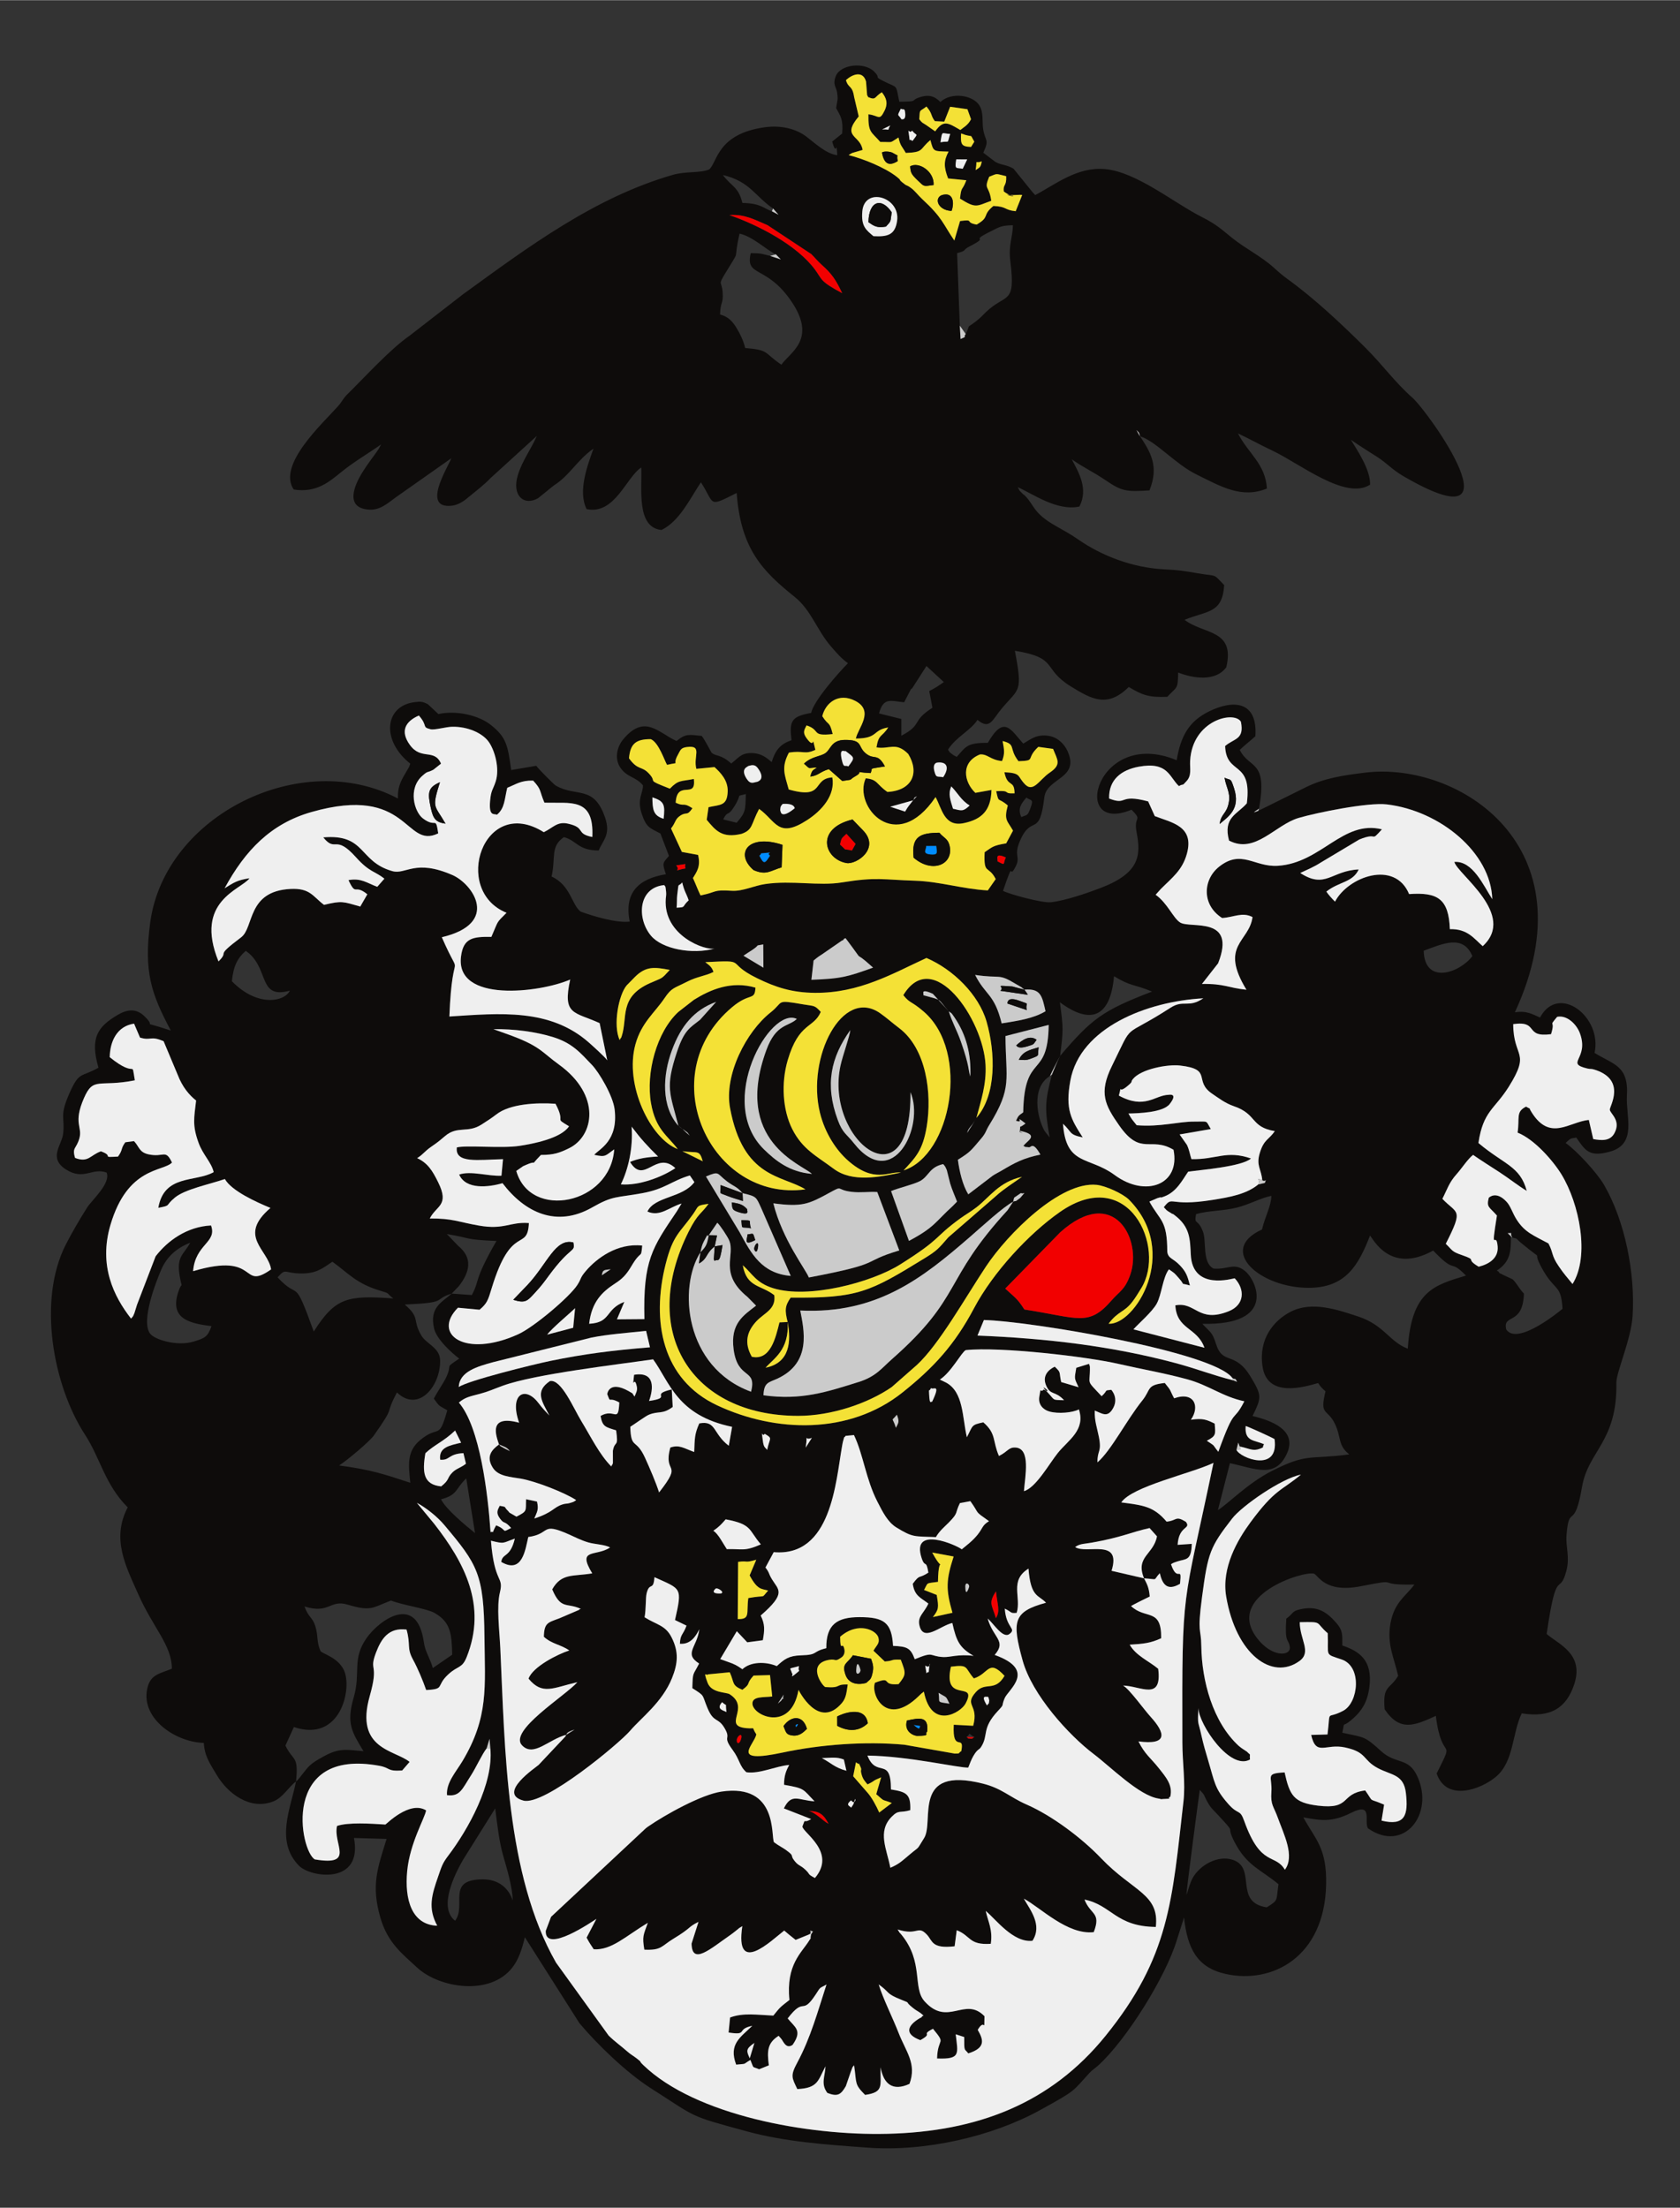
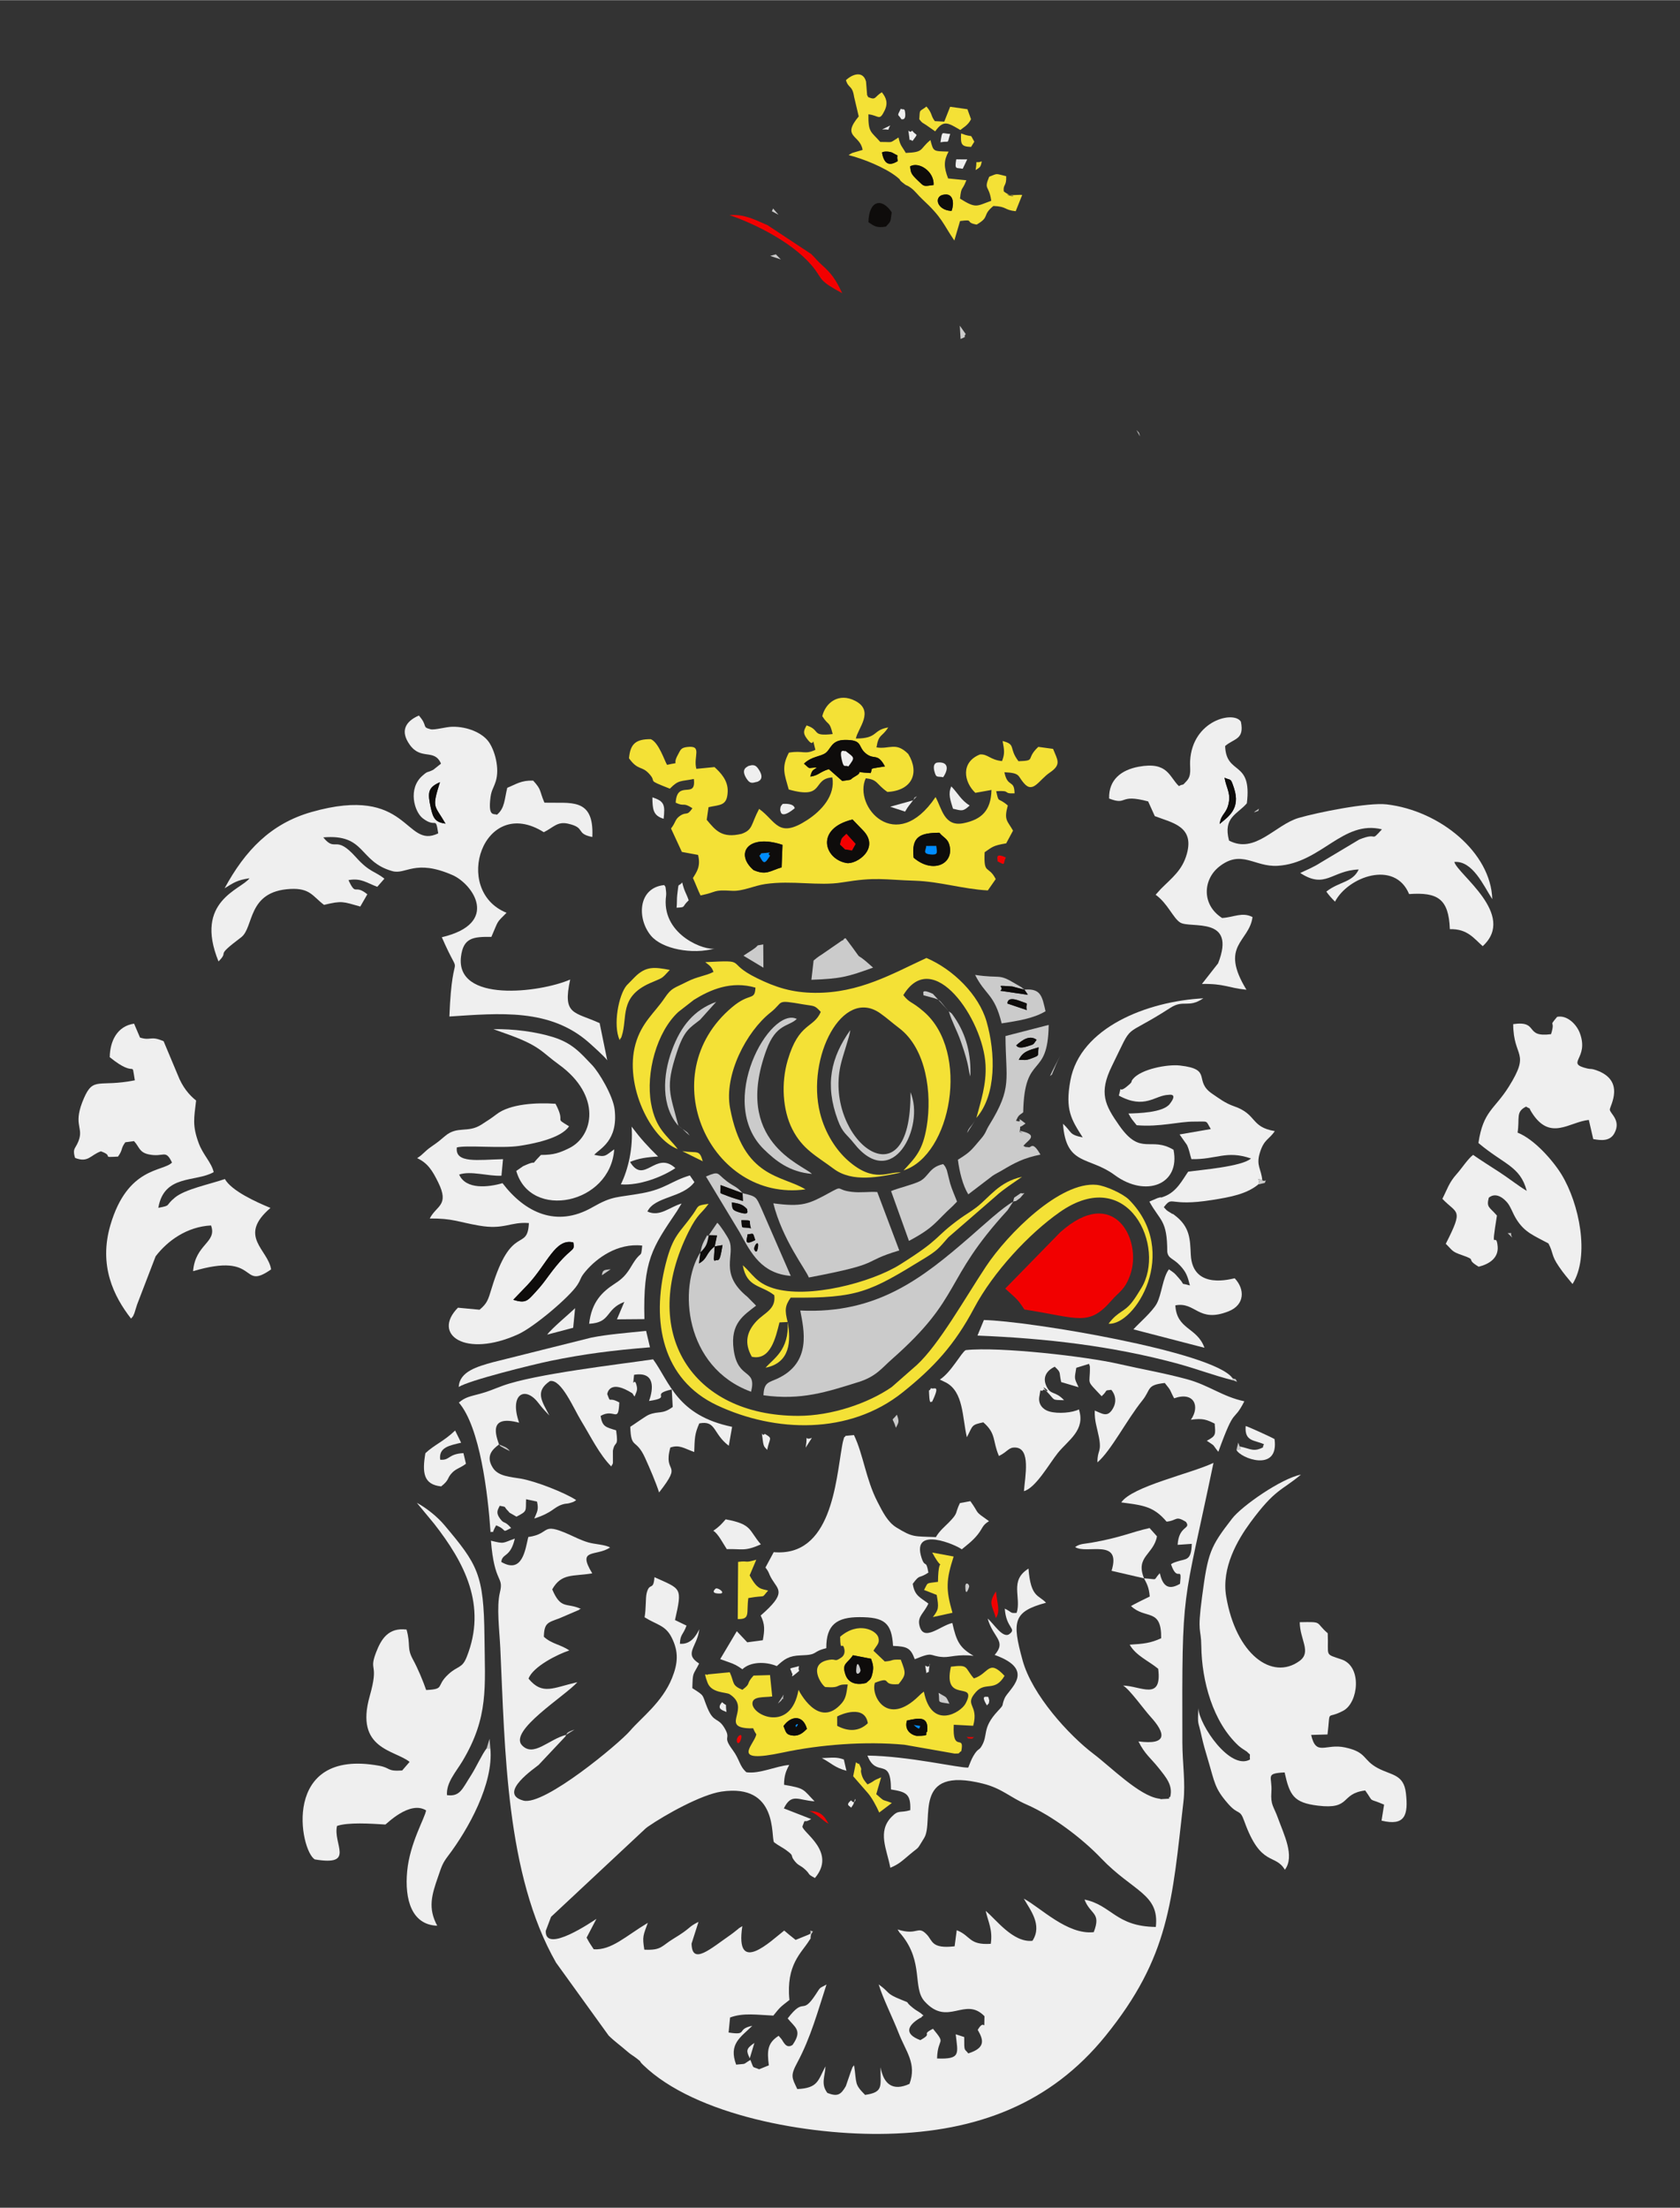
<svg xmlns="http://www.w3.org/2000/svg" xml:space="preserve" width="602px" height="791px" version="1.1" shape-rendering="geometricPrecision" text-rendering="geometricPrecision" image-rendering="optimizeQuality" fill-rule="evenodd" clip-rule="evenodd" viewBox="0 0 602 790.86">
  <rect x="0" y="0" width="602" height="790.86" fill="#333333" stroke="none" />
  <g id="Ebene_x0020_1">
    <g id="_2381124094304">
-       <path fill="#0E0C0B" d="M268.66 737.33c-1.16,-2.57 -1.58,-3.32 1.67,-5.51l-1.67 5.51zm-105.58 -49.27c-6.21,-4.88 0.05,-17 2.89,-21.92l11.48 -18.34c0.76,5.89 1.37,11.8 2.92,17.17 1.35,4.67 3.29,11.16 3.35,15.84 -1.35,-4.23 -4.85,-7.59 -10.64,-7.59 -13.38,0 -5.76,9.16 -10,14.84zm262.06 -9.19c0,-2.03 4.71,-37.51 4.78,-37.68 2.07,2.15 1.17,1.47 2.76,4.32 1.28,2.3 1.97,2.69 3.57,4.42 7.49,8.08 2.57,3.01 6.13,9.92 4.43,8.61 9.61,9.94 15.75,15.12 -0.92,6.05 0.14,5.56 -4.22,8.28 -11.96,-1.83 -3.44,-14.16 -12.18,-17.03 -5.28,-1.74 -11.72,1.8 -14.35,6.5 -0.36,0.63 -0.86,1.89 -1.18,2.82l-1.06 3.33zm-135.42 -30.09c4.07,-0.15 5.54,1.47 7.18,4.53 -2.02,-0.97 -4.92,-4.35 -7.18,-4.53zm15.28 -3.86c1.76,2.42 2.02,-3.15 0.82,1.36l-0.82 1.27c-0.32,-0.61 -2.31,-0.84 0,-2.63zm5.85 -5.72c3.15,-1.49 1.17,-0.99 4.9,-2.54l-1.76 6.05c3.41,2.96 1.65,1.61 5.58,3.15l-4.52 3.42c-0.94,-2.19 -2.7,-5.43 -4.1,-7l-5.23 -6 1 -4.99c2.37,1.79 0.25,-1.32 1.56,1.49 0.69,1.46 -0.01,0.82 0.33,2.34 0.5,2.26 1.34,2.94 2.24,4.08zm-16.36 -9.42c3.64,-0.11 5.23,-0.5 7.89,0.51l0.92 4.03c-4.31,-1.17 -5.47,-2.81 -8.81,-4.54zm-30.47 -6.49c0.11,-1.57 2.29,-2.93 1.51,-0.27 -0.57,1.92 -1.6,1.7 -1.51,0.27zm85.2 -1c-0.21,0.11 -0.53,0.09 -0.61,0.33 -0.08,0.2 -0.51,0.2 -0.6,0.19 -2.19,-0.21 -0.3,0.25 -1.68,-0.59 1.97,-1.39 -0.14,-1.74 2.89,0.07zm-146.3 -0.86c0.29,-0.26 -0.36,-0.82 2.96,-1.87l-2.96 1.87zm55.83 -11.68c2.21,1.97 1,-0.38 1.58,3.53 -0.88,-0.54 -3.95,-0.92 -1.58,-3.53zm94.91 1.17c-2.59,-4.22 0.09,-2.79 0.31,-3.16 0.11,0.23 0.34,0.33 0.34,0.69 -0.01,0.31 0.2,0.54 0.18,0.65 -0.3,1.76 0.1,0.57 -0.83,1.82zm-74.94 -0.67c0.87,-1.34 1.59,-2.37 2.11,-3.2 -0.92,3.48 0.5,0.15 -0.5,1.53 -0.09,0.13 -0.31,0.51 -0.42,0.64l-1.19 1.03zm57.61 -3.85c3.1,1.94 2.41,0.83 3.89,3.89 -4.88,-0.75 -3.31,-0.19 -3.89,-3.89zm-4.79 -9.78c2.24,1.71 1.86,-2.93 1.38,1.06 -0.34,2.81 0.31,0.34 -0.94,1.72l-0.44 -2.78zm-45.23 0.2c-0.61,2.38 1.02,0.94 -0.98,2.59 -2.68,2.22 -0.83,0.23 -1.52,0.02 -0.69,-2.41 -1.64,-1.39 2.5,-2.61zm14.74 -10.51c6.51,-5.66 13.05,-2.3 13.71,0.3 0.54,2.13 -0.61,2.65 -1.77,4.7l4.06 3.86c3.58,-0.27 1.64,-0.79 5.72,-0.65 1.86,4.88 2.01,5.29 -0.78,8.76 -6.62,0.6 -1.92,-3.04 -8.47,-0.48 -1.61,4.33 4.17,16.04 15.71,4.74 1.07,-1.05 0.71,-0.7 1.82,-1.58 2.75,13.93 13.26,7.48 14.93,4.29 4.56,-8.63 -8.31,0.41 -5.24,-13.21 6.57,-0.87 4.82,0.32 8.23,4.19 5.4,-1.66 5.19,-7.17 10.99,-0.92 -3.5,5.94 -6.81,1.93 -10.25,5.79 -4.44,4.97 1.14,4.36 -0.99,12.1l-6.96 -0.37c-0.56,10.47 3.97,2.96 2.7,9.46 -1.29,0.7 -0.04,0.89 -2.39,0.87l-18.04 -3.17c-13.94,-1.3 -30.08,-0.07 -43.5,2.79 -19.22,4.1 -10.41,-2.46 -9.51,-6.49 -2.07,-3.13 0.19,-1.9 -3.5,-2.23 -8.99,-0.8 1.65,-7.24 -6.08,-12.17 -1.26,-0.8 -6.5,-0.32 -7.92,-4.16 -1.79,-4.84 -0.1,-2.11 0.09,-2.94l7.88 -0.76c1.72,3.74 0.6,4.66 4.53,6.28 3.36,-2.52 1,-1.76 4,-5.09l5.9 -0.18 0.79 7.66c-3.03,0.4 -6.97,-0.14 -7.09,2.43 -0.21,4.41 13.81,10.66 16.51,-4.8 0.06,0.09 7.16,14.56 15.56,4.7 1.65,-1.94 1.66,-4.21 2.08,-6.61 -4.74,-0.18 -1.96,1.37 -8.05,0.91 -1.26,-0.61 -6.69,-8.44 1.45,-9.76 2.66,-0.42 1.76,0.94 4.32,-0.83 0.97,-0.67 1.33,-1.81 1.06,-3.01 -0.69,-3.17 -1.43,1.67 -1.5,-4.42zm-194.97 51.84c0.94,-9.56 -0.98,-7.01 -3.8,-12.86l3.03 -6.64c16.91,5.73 21,-14.05 17.9,-20.43 -2.19,-4.53 -7.43,-5.7 -8.36,-6.78 -1.51,-3.41 -0.75,-5.41 -1.88,-8.98 -1.02,-3.24 -2.48,-3.07 -3.85,-7 9,2.8 9.01,-2.59 15.45,-0.66 8.46,2.54 8.82,1.1 15.53,-1.47 4.21,1.67 12.83,2.87 15.56,4.42 5.77,3.25 6.22,7.4 6.38,14.99l-6.95 4.78c-1.03,-3.71 -2.71,-5.69 -3.2,-9.2 -2.5,-17.78 -15.96,-7.99 -20.46,-1.64 -5.44,7.67 -2.08,12.49 -4.66,21.27 -2.83,9.63 -0.48,12.7 3.49,19.36 -6.35,-0.57 -8.69,-1.2 -14.27,1.86 -5.13,2.82 -5.21,3.33 -8.08,6.94 -0.13,0.15 -0.31,0.42 -0.43,0.57 -1.31,1.58 -0.74,0.85 -1.4,1.47zm250.81 -68.11c0.53,5.02 1.58,6.97 -0.03,9.6 -1.38,-4.87 -2.8,-5.23 0.03,-9.6zm-100.49 -0.95c0.63,-0.57 3.49,1.31 1.94,1.71 -0.07,0.01 -4.16,0.31 -1.94,-1.71zm89.51 -0.76c-0.01,-1.98 1.62,-0.86 1.34,0.16 -0.22,0.77 -1.3,3.68 -1.34,-0.16zm-77.29 -4c2.83,5.24 4.17,4.73 6.63,5.43 -2.8,3.09 -0.11,1.44 -7.1,2.69 -0.76,5.39 0.86,7.63 -3.79,7.53l0.13 -20.5c3.99,-0.52 1.9,0.54 6.51,-0.76l-2.38 5.61zm65.42 -8.19l7.68 1.42c-2.69,8.39 -2.88,11.67 -0.42,20.16l-7.02 1.53c2.07,-2.73 2.18,-3.25 1.37,-7.93l-4.53 -1.77c1.58,-2.9 0.47,-2.26 4.99,-2.92 0.15,-12.14 3.04,-1.09 -2.07,-10.49zm75.91 9.24l-11.64 -2.7c3.67,-11.89 -8.94,-5.81 -13.05,-8.51 1.71,-1.26 3.35,-1.12 5.94,-1.58 10.68,-1.88 14.09,-3.76 20.73,-5.23l2.65 2.97c-1.2,6.57 -7.83,7.24 -4.63,15.05zm-154.35 -17.04c2.08,-1.43 2.84,-2.27 4.43,-4.1 9.58,1.77 8.17,3.8 12.61,8.97 -5.94,2.64 -6.68,1.53 -12.2,1.71 -1.29,-1.9 -3.11,-5.6 -4.84,-6.58zm89.03 6.65c-1.66,-1.43 -18.26,-8.77 -14.39,3.09 1.24,3.78 1.61,0.28 2.43,5.25 -3.73,2.44 -2.82,0.29 -5.6,4 0.63,4.35 2.79,4.94 5.6,7.09 -1.51,3.36 -3.88,4.52 -3.25,7.62 1.32,6.48 7.4,0.33 11.83,-0.67 1.49,6.74 2.71,8.92 7.63,11.78 -5.57,-0.69 -8.43,0.55 -10.83,0.43 -5.37,-0.27 -3.08,-2.2 -10.26,0.78 -1.47,-4.02 -2.72,-4.59 -7.78,-4.78 -0.48,-8.34 -3.18,-10.3 -12.01,-10.3 -8.05,0 -11.98,2.63 -11.91,11.12 -5.39,1.31 -2.63,2.38 -9.09,2.57 -4.38,0.14 -5.93,1.35 -8.64,3.85 -4.04,-1.7 -9.46,-1.61 -12.34,1.13 -1.04,-0.66 -1.74,-1.3 -3.61,-2.07l-4.33 -1.57 5.94 -9.99 3.75 3.98 5.58 -0.75c0.64,-3.62 0.82,-5.64 -0.77,-8.85 9.42,-8.17 6.32,-9.15 4.01,-13.03 -1.37,-2.3 -0.71,-2.08 -2.3,-4.17l2.96 -5.5c20.63,1.78 22.22,-25.14 24.46,-37.81 0.06,-0.34 0.24,-1.42 0.33,-1.73 0.87,-3.09 0.14,-0.77 0.96,-2.13l3 -0.29c3.4,7.1 4.23,15.75 8.41,23.89 1.9,3.7 3.68,7.3 6.8,9.22 5.99,3.68 6.33,3.12 14.15,3.46 1.31,-2.28 3.13,-3.71 4.66,-5.27 3.56,-3.64 2.07,-3.11 3.95,-6.92l3.75 -0.69c3.6,5.02 1.03,3.17 6.68,7.17 -2.46,1.46 -2.18,2.44 -4.06,4.8 -1.72,2.17 -3.67,3.61 -5.71,5.29zm-170.25 71.3l1.04 -3.42 0.28 3.42c1.24,12.63 -7.96,29.08 -15.11,38.49 -2.07,2.72 -2.34,3.82 -3.58,7.4 -2.32,6.65 -3.75,11.3 -0.34,17.65 -9.12,-0.32 -11.75,-9.32 -10.76,-19.61 0.97,-10.08 6.36,-18.99 6.77,-21.71 -5.89,-3.65 -14.27,4.98 -14.58,5.07 -5.4,-0.34 -13.26,-0.86 -17.33,0.5 -1.54,6.48 6.68,14.46 -7.96,11.99 -5.36,-3.06 -12.27,-40.03 23.1,-33.54 4.15,0.76 2.64,2.05 8.19,1.69l2.67 -3.08c-5.27,-4.31 -19.69,-4.46 -14.3,-23.52 3.46,-12.22 -0.43,-8.6 2.26,-15.64 1.88,-4.92 4.47,-9.05 10.95,-8.25 1.55,5.63 0.01,6.53 2.27,10.68 1.85,3.39 3.66,7.8 4.76,10.98 6.93,-0.33 3.34,-1.36 7.89,-5.58 3.49,-3.25 4.96,-2.05 6.63,-6.25 7.38,-18.53 -0.87,-33.89 -11.64,-47.71l-6.22 -7.52c3.44,1.82 7.41,5.05 9.81,7.91 11.98,14.23 14.19,17.59 14.42,40.1 0.17,18.05 1.56,28.72 -7.89,44.53 -2.34,3.9 -5.87,7.71 -5.54,12.18 4.67,0.6 5.4,-2.11 8.6,-7.08 1.8,-2.79 3.95,-7.58 5.61,-9.68zm-16.35 -89.24c6.06,-1.49 5.18,-3.93 9.05,-7.47l3.13 19.58c-3.18,-2.54 -10.49,-8.59 -12.18,-12.11zm307.71 44.04c8.59,-0.17 5.32,-0.06 10.03,3.96 0.38,8.48 -1.37,7.24 4.98,9.39 7.42,2.52 6.02,15.45 0.62,18.35 -6.4,3.44 -4.49,-1.13 -5.68,8.52l-5.86 0.17c1.8,7.84 5.11,2.95 12.15,4.48 8,1.73 6.13,4.43 11.78,7.43 4.9,2.59 9.24,2.16 10.02,8.91 0.9,7.85 -0.26,11.93 -8.73,9.88l0.92 -5.73c-6.11,-2.63 -3.38,-0.29 -6.77,-5.08 -9.14,1.18 -4.85,6.92 -16.98,5.44 -8.63,-1.06 -10.08,-3.63 -11.9,-11.9 -7.19,0.37 -4.34,1.38 -4.74,7.03 -0.33,4.72 0.84,5.09 2.35,9.32 2.07,5.77 6.15,13.65 2.48,18.52 -3.5,-5.96 -8.62,-0.8 -14.56,-17.45 -1.62,-4.55 -2.02,-1.9 -5.78,-6.19 -4.89,-5.57 -4.77,-7.59 -7.22,-15.78 -0.89,-2.98 -1.65,-5.53 -2.29,-8.46 -1.32,-6.07 -1.39,-3.33 -1.18,-10.04 0.34,6.09 11.41,22.43 18.53,18.43 -0.24,-2.62 0.58,-1.11 -1.12,-2.83 -0.14,-0.14 -1.99,-1.2 -2.95,-2.09 -9.23,-8.49 -13.22,-23.26 -13.37,-35.7 -0.08,-6.81 -1.53,-4.12 0.26,-17.61 2.11,-15.96 2.9,-17.92 10.8,-28.12 3.49,-4.51 17.66,-14.38 24.64,-15.72 -6.97,5.86 -9.17,4.97 -18.17,17.21 -4.52,6.16 -10.36,16.13 -8.62,26.44 3.5,20.73 16.45,30.23 26.24,23.14 4.48,-3.24 0.17,-7.58 0.12,-13.92zm-262.82 40.34c-0.1,0.2 -0.24,0.29 -0.3,0.58l-9.61 10.21c-0.9,0.85 -15.03,10.2 -5.46,12.78 7.43,2.01 34.51,-20.63 38.21,-24.98 3.97,-4.67 11.53,-10.18 15.05,-18.92 2.1,-5.23 2.45,-9.36 -0.11,-14.47 -2.25,-4.51 -5.35,-4.54 -9.73,-7.31 0.56,-2.92 0.33,-6.95 0.73,-8.56 1.04,-4.25 2.47,-0.65 2.81,-5.8 9.59,4.37 10.06,3.48 7.36,15.36l4.13 2c-1.27,3.49 -2.23,2.99 -2.37,6.5 3.76,0.3 5.64,-2.56 6.95,-5.19 -0.77,6.48 -5.7,8.67 -0.06,12.27 -2.3,4.51 -2.25,2.82 -2.44,8.82 4.73,3.02 3.33,2.11 5.41,7.08 2.29,5.49 3.71,3.25 6.03,7.05 2.75,4.51 -0.93,2.71 2.99,7.98 2.63,3.55 2.38,5.76 4.95,8.02 4.85,0.65 10.33,-2.17 15.35,-2.62 -1.16,2.12 -1.85,3.84 -1.86,7.11 7.62,1.3 6.67,1.55 10.93,5.92 -5.77,-0.33 -8.23,-3.12 -11,2.54l9.78 3.82c-3.21,1.93 -1.76,-0.88 -3.13,2.65 0.05,2.2 12.37,9.18 4.48,18.47 -2.99,-1.62 -1.44,-1.14 -3.44,-2.99 -1.94,-1.8 -2.36,-1.25 -3.89,-3.18 -1.79,-2.25 0.33,-1.42 -3.06,-3.88 -1.36,-0.98 -2.33,-1.34 -4.26,-2.76 -1.19,-1.88 1.63,-21.17 -18.84,-18.15 -7.12,1.05 -20.05,8.2 -26.4,12.6 -1.01,0.7 -1.47,1.33 -2.11,1.85l-32.55 30.42 -1.9 5.03c-0.34,8.41 16.96,-3.55 18.15,-4.3l-3.51 6.72c1.21,2.3 1.51,2.51 2.55,4.17 6.4,0.4 11.45,-4.72 19.38,-9.47 -1.61,4.54 -2.04,4.74 -1.25,9.61 6.24,0.3 6.09,-1.3 10.4,-3.9 6.71,-4.05 5.03,-4.1 9.02,-6.06l-2.49 7.79c0.16,7.88 6.66,1.92 14.04,-3.19 0.61,-0.42 1.56,-1.19 1.7,-1.3 2.25,-1.71 0.13,-0.37 2.45,-1.77 -2.74,18.07 10.44,5.11 15.01,1.58 0.59,0.52 2.73,2.32 4.09,3.35l4.54 -1.84c0.13,-0.06 0.42,-0.21 0.63,-0.31 0.73,-1.24 -0.99,-1.43 1.04,-0.9l-0.7 1.16c-0.53,2.57 0.59,0.12 -0.7,2.2 -2.65,4.3 -8.31,8.53 -7.03,21.21 -3.22,2.54 -3.16,2.33 -5.77,5.6 -5.62,-0.24 -10.74,-1.1 -15.5,0.68l-0.53 5.38c7.2,1.12 2.51,-1.2 8.49,-2.4 -4.27,4.18 -8.55,6.52 -5.78,13.91 4.11,-0.45 1.99,0.16 5.1,-1.68 1.43,3.42 0.38,2.15 3.13,3.34l3.48 -1.41c-0.67,-5.16 -0.53,-8.01 3.51,-10.58l1 1.15c0.67,0.84 1.67,3.71 4,2.1 3.64,-5.22 0.83,-6.26 -1.76,-9.48 6.22,-8.12 4.88,-0.76 10,-8.52 1.98,-2.99 1.08,-2.04 3.91,-3.62 -3.11,9.55 -5.65,19.02 -10.48,27.99 -2.54,4.71 -1.93,5.38 0.02,9.46 7.57,-0.34 7.41,-3.2 10.1,-8.14 -0.14,3.63 -1.8,6.25 0.68,9.53 3.65,1.42 4.83,0.65 6.62,-2.46l1.76 -5.13c1.1,-2.93 0.46,-1.2 1.19,-2.34 0.98,6.66 0.02,6.69 3.94,10.63 6.96,-0.99 5.34,-3.37 5.56,-9.9 1.05,6.02 4.35,8.71 10.35,5.95 2.68,-7.3 -1.29,-11.52 -3.89,-18.23 -2,-5.16 -5.71,-12.59 -7.15,-17.4 4.21,2.96 2.28,3.15 8.06,5.47 3.88,1.56 0.85,0.24 4.11,2.86 1.97,1.58 1.97,1.08 3.9,2.84 -0.2,0.16 -0.52,0.13 -0.63,0.45 -0.1,0.32 -0.5,0.33 -0.64,0.42 -4.4,2.62 -5.88,5.68 0.13,7.92 4.95,-2.76 -0.2,-1.66 4.53,-4.07 4.92,5.98 1.7,2.78 1.46,10.64 8.64,0.35 7.45,-1.77 6.68,-8.67l3.05 0.99c-0.02,5.49 0.05,4.01 1.46,5.86 6.28,-1.98 5.47,-4.83 3.38,-8.43 2.7,-4.59 2.28,1.75 2.42,-4.89 -7.04,-7.26 -13.09,3.95 -21.46,-5.32 -4.4,-4.87 -0.25,-13.99 -8.23,-23.81 -1.21,-1.49 -0.27,-0.01 -1.43,-1.95 7.27,2.37 7.14,-1.71 10.5,1.87 2.08,2.21 1.59,5.12 9.92,4.16l0.76 -5.76c5.16,2.01 4.24,5.39 12.2,4.87 0.75,-5.05 -0.92,-7.75 -1.82,-11.78 3.6,2.91 9.79,11.46 16.75,10.7 3.7,-5.68 -0.89,-11.16 -3.09,-15.1 5.92,3.14 15.64,13.09 25.06,12 2.74,-7.18 -1.14,-6.06 -3.32,-11.67 9.76,1.98 11.16,9.65 25.56,9.81 1.34,-11.86 -8.15,-12.61 -19.62,-24.62 -6.82,-7.15 -17.53,-15.24 -26.73,-19.25 -5.99,-2.62 -8.83,-5.78 -15.59,-7.47 -25.75,-6.47 -17.33,13.46 -21.08,19.48 -2.94,4.72 -1.32,2.67 -5.14,5.89 -2.9,2.43 -3.86,3.45 -6.97,4.77 -1.26,-6.66 -4.75,-12.96 0.47,-18.27 2.59,-2.64 2.89,-1.25 6.67,-2.36 0.24,-5.9 -1.51,-6.55 -6.92,-7.43 -0.01,-12.08 -5.2,-3.85 -8.43,-12.13 14.78,0.17 33.08,4.53 36.13,4.29 0.53,-1.29 1.05,-2.83 1.81,-4.12 1.6,-2.73 1.99,-2.03 2.79,-3.27 2.77,-4.3 0.05,-6.5 6.01,-12.88 2.56,-2.73 1.1,-1.38 2.41,-4.54 1.32,-3.19 11.69,-10.08 -3.56,-15.54 4.38,-5.06 -0.52,-5.99 -2.5,-13.02 2.07,1.66 5.39,7.29 7.77,5.54 2.77,-2.05 -1.17,-1.99 -1.64,-9.11 2.64,1.25 1.84,1.76 4.26,1.51 1.75,-5.64 -2.72,-11.49 4.23,-15.85 0.81,10.45 3.63,9.35 6.29,12.23 -11.74,3.18 -12.27,6.59 -8.4,20.64 3.4,12.39 16.64,26.88 25.48,33.56 6.13,4.64 16.27,14.88 23.2,15.95 1.86,0.28 -0.3,0.29 1.79,0.16 4.52,-0.26 0.62,0.11 2.45,-0.8 0.97,-4.17 -1.48,-6.93 -4.28,-10.45 -2.76,-3.46 -4.87,-4.81 -7.12,-9.38 10.53,1.39 9.78,-2.85 4.33,-8.84 -2.45,-2.69 -7.56,-9.91 -9.85,-11.17 6.31,0.12 14.06,5.73 12.59,-6.01 -3.34,-2.79 -7.99,-4.67 -10.21,-8.63 4.95,-0.31 7.48,-0.55 11.28,-2.31 0.13,-11.03 -5.57,-6.57 -10.81,-11.54 1.21,-0.71 5.11,-2.65 6.71,-3.41 -0.27,-3.4 -1.13,-4.71 -2.04,-6.51 5.43,0.34 2.98,1 5.64,-1.85 0.93,4.01 2.67,6.53 7.25,3.8 0.75,-7.15 -0.87,0.02 -3.23,-7 0.79,-0.48 0.6,-0.45 2.34,-1.02 2.98,-0.99 4.95,-0.11 5.1,-6.28l-5.07 0.35c0.41,-7.05 4.99,-5.55 2.94,-8.26 -3.84,-2.33 -3.02,-0.42 -6.9,-0.05 -4.67,-5.54 -8.53,-5.87 -16.24,-6.89 3.86,-5.75 25.01,-10.34 33.05,-14.17 -11.13,53.45 -11.3,42.77 -11.15,100.28 0.02,7.26 1.16,14.35 0.39,21.05 -4.08,35.63 -4.95,55.6 -27.98,84.02 -19.62,24.2 -45.87,34.24 -78.1,35.02 -28.54,0.7 -68.82,-6.6 -87.49,-24.63 -1.95,-1.88 -0.02,-0.59 -2.48,-2.48 -1.27,-0.98 -1.91,-1.2 -3.44,-2.55 -2.22,-1.96 -4.35,-3.42 -6.49,-5.54l-18.85 -26.13c-18.04,-31.63 -18.26,-76.3 -19.97,-112.71 -0.31,-6.53 -1.4,-14.73 -0.13,-19.95 1.45,-5.94 -1.98,-2.88 -3.22,-18.5 4.98,1.24 4.03,0.85 8.56,-0.75 -1.62,6.95 -4.48,5.14 -4.86,8.36 7.62,4.49 8.63,-4.56 9.68,-8.93 8.2,-1.12 4.31,-5.47 14.5,-0.96 2.09,0.93 4.42,2.15 7.03,2.91 2.24,0.66 6.05,0.76 7.78,1.81 -5.07,3.37 -11.98,0.09 -6.39,9.27 -6.9,1.17 -11,-0.18 -14.34,5.73 3.15,7.45 5.19,4.62 10.25,6.99 -0.22,0.13 -0.56,0.07 -0.66,0.37l-7.02 3.01c-4.13,1.54 -5.45,1.59 -5.57,6.61 2.91,2.66 6,2.73 9.12,4.91 -4.06,1.29 -13.05,5.78 -14.61,10.09 4.98,6.05 8.76,3.27 17.5,1.27 -4.35,4.94 -24.84,17.46 -19.8,22.66 4.16,4.29 9.48,-2.18 15.83,-3.81zm-24.1 -104.01c1.8,0.76 2.86,0.99 3.86,2.37l-2.06 -1.03c-2.21,-1.26 -0.9,-0.47 -1.8,-1.34zm109.88 1.13c0.97,-6.13 -0.95,-2.16 2.22,-3.5l-2.22 3.5zm-14.68 -4.95c3.01,1.77 1.81,1.26 0.87,5.77 -0.73,-1.04 -1.23,-0.7 -1.56,-3.43 -0.59,-4.86 -0.34,-0.77 0.69,-2.34zm-116.28 9.28c3.54,0.31 2.75,-2.06 8.32,-2.36l0.91 3.8c-1.96,1.51 -3.43,1.71 -4.82,3.09 -2.11,2.09 -0.91,2.55 -4.06,5.03 -6.39,-0.65 -6.84,-4.98 -5.66,-11.89 3.06,-2.92 6.7,-4.31 10.65,-8.13l2.16 4.37c-4.23,1.01 -8.09,1.65 -7.5,6.09zm285.33 -3.53l0.64 -2.6 0.51 1.39c3.55,0.73 4.7,1.79 7.26,0.81 1.91,-0.72 0.58,-0.41 1.48,-1.59 -3.35,-1.6 -7.07,-0.84 -6.59,-6.55 0.65,0.11 9.22,3.99 10.34,4.68 1.7,12.19 -12.4,6.83 -13.64,3.86zm-121.69 -12.59c1.01,2.68 0.56,2.78 -0.34,4.68 -1.32,-4.27 -1.85,-1.92 0.34,-4.68zm11.56 -7.28c-0.14,-2.53 -0.03,-0.63 0.66,-2.27 0.77,0.83 3.68,-1.96 0.38,4.96 -0.37,-0.51 -0.82,1.54 -1.04,-2.69zm-154.12 17.94c-2.62,1.9 -4.78,4.31 -2.22,8.35 1.96,3.1 6.36,3.26 10.02,3.89 5.34,0.92 15.7,4.98 19.85,7.69 -1.1,0.67 -0.25,0.43 -2.42,1.09 -0.88,0.27 -1.32,0.07 -2.55,0.48 -3.32,1.09 -3.23,2.8 -10.05,5.04 0.97,-2.4 1.67,-3.12 0.97,-6.08l-3.91 -0.84c-0.2,4.31 0.6,4.16 -3.44,6.25l-2.5 -1.44c-0.16,-0.14 -0.31,-0.42 -0.46,-0.56 -1.85,-1.73 -0.2,-1.38 -3.04,-1.9 -0.78,1.57 -1.47,2.51 0.17,4.68 1.55,2.06 1.37,0.41 3.92,3.27 -3.8,1.94 -1.03,0.77 -5.39,-0.95 -2.02,3.71 -0.26,1.94 -1.99,2.42 -0.95,-13.82 -3.81,-37.62 -11.35,-46.39 2.23,-1.96 4.11,-2.23 7.5,-3.14 3.23,-0.86 4.72,-1.63 8.21,-2.9 11.57,-4.21 41.17,-7.59 53.9,-9.46 5.91,8.13 8.54,20.12 28.3,24.18l-1.19 6.78c-5.81,-4.38 -4.43,-9.16 -10.57,-8.01 -1.7,3.84 -1.63,5.32 -1.82,10.25 -3.65,-1.29 -5.31,-2.74 -8.56,-1.6 -2.74,9.99 4.87,4.73 -4.03,16.09 -1.06,-3.41 -3.39,-8.8 -5.02,-12.39 -3.29,-7.24 -5.03,-2.84 -5.3,-11.13 1.39,-0.87 5.54,-3.86 6.6,-4.3 3.61,-1.5 4.85,-0.01 8.61,-2.81l-0.35 -6.28c-8.25,1.89 0.68,2.81 -8.14,4.14 1.6,-4.39 2.23,-10.64 -5.36,-9.38 -0.69,6.19 0.05,-0.3 1,4.28 0.28,1.34 -0.35,2.3 -0.82,3.5 -1.11,-1.3 0.1,-0.69 -2.21,-1.98 -7.03,-3.9 -7.58,1.1 -7.59,1.11 1.45,3.75 0.08,0.65 4.33,3 -0.37,7.78 -1.66,1.89 -6.71,4.83 0.65,3.93 1.85,3.98 5.57,5.16 0.93,6.56 -0.44,3.34 -1.16,7.31l0.01 4.36c-0.02,0.14 -0.24,0.79 -0.26,0.65 -0.02,-0.13 -0.21,0.42 -0.32,0.62 -4.26,-4.27 -7.38,-10.74 -10.72,-16.21 -2.76,-4.49 -7.2,-15.22 -11.27,-14.38 -5.57,3.76 -2.79,7.32 -0.2,12.34 -1.45,-1.57 -2.28,-2.33 -3.96,-4.53 -4.72,-6.21 -10.5,-3.18 -6.88,7.11 -11.29,-3.05 -8.2,4.84 -7.2,7.79zm157.96 -23.25c4.09,-2.62 7.75,-9.81 9.28,-10.56 12.45,-1.28 43.4,2.33 54.75,4.94 8.53,1.95 16.13,3.22 24.48,5.48 7.9,2.13 12.73,6.25 20.6,7.92 -4.23,8.28 -3.1,0.93 -9.32,18.1 -2.49,-3.04 -0.64,-1.61 -4.13,-3.97 3.35,-1.75 3.14,-2.22 2.82,-6.14 -2.83,-1.37 -4.16,-2.01 -8.53,-1.38 3.34,-4.73 1.22,-10.24 -6,-7.68 -1.83,-3.42 -0.74,-2.27 -3.35,-5.49 -6.71,0.73 -4.84,2.3 -8.07,6.3 -5.63,6.99 -11.15,17.94 -16.06,22.14 -0.06,-4.53 1.61,-3.55 0.51,-9.14 -0.69,-3.5 -1.6,-5.68 -1.47,-9.42 2.54,1 4.36,2.52 6.23,-0.29 2.69,-4.03 -0.31,-7.13 -0.31,-7.14 -2.83,0.29 -0.94,0.01 -3.46,2.29 -5.85,-6.25 -4.09,-3.66 -4.2,-10.47 -0.01,-0.4 -0.14,-0.52 -0.32,-1.12l-4.56 1.41c-0.7,4.15 -0.76,3.55 0.82,6.96l-6.23 -1.85c-0.88,-3.89 0.11,-3.2 -2.31,-5.51 -2.43,1.16 -4.58,3.42 -3.04,6.84 1.62,3.59 3.1,1.64 6.38,5.17 -4.62,-0.11 -3.09,0.09 -5.98,-2.88 -4.13,-4.25 2.95,1.28 -1.35,-0.96 -1.27,1.62 -0.88,-1.76 -1.56,2.69 -0.4,2.62 1.31,4.52 3.54,5.17 3.23,0.96 8.51,0.44 10.66,-0.73 2.47,7.47 -3.89,11.05 -7.54,15.61 -3.15,3.94 -7.88,12.48 -12.15,13.69 0.41,-5.37 2.5,-15.3 -3.01,-15.63 -2.52,-0.15 -2.65,1.38 -5.94,3.03 -2.37,-5.38 -0.86,-7.96 -5.61,-12.06 -4.43,0.94 -3.66,1.1 -5.89,5.34 -1.68,-7.26 -1.17,-16.23 -7.49,-19.6l-2.19 -1.06zm-54.54 -20.62c1.27,6.87 0.9,14.62 -7.9,16.37 2.77,-3.26 8.51,-6.24 7.9,-16.37zm-117.85 23.29c0.21,-5.58 6.75,-7.36 12.26,-8.89l35.22 -8.81c5.99,-1.19 12.58,-1.67 19.65,-2.41l1.39 5.88c-13.34,1.09 -23.63,2.38 -35.73,4.88 -6.2,1.29 -29.41,7.01 -32.79,9.35zm277.16 -3.29c1.07,0.91 0.91,-0.4 1.72,1.43l-1.31 -0.52c-7.6,-1.91 -12.93,-4.11 -20.89,-6.24 -22.7,-6.06 -46.08,-8.82 -70.81,-9.81l2.3 -5.58c16.11,0.35 81.99,11.29 88.99,20.72zm-245.47 -15.48c1.3,-1.95 8.59,-8.06 10,-9.49l-0.69 7.03 -9.31 2.46zm-34.22 -14.7c-3.43,3.11 -8.1,4.83 -6.3,12.55 0.9,3.85 6.4,8.79 9,10.74 -5.52,3.75 -2.34,1.46 -4.55,6.44 -0.95,2.14 -3.37,5.54 -4.55,7.9 2.12,2.97 1.67,2.33 4.82,4.17 -3.15,11.11 -2.88,5 -9.71,10.67 -4.95,4.1 -4.15,9.1 -3.55,15.3 -9.53,-3.13 -14.17,-4.7 -25.5,-6.2 2.83,-1.8 10.91,-8.57 12.43,-10.73 8.12,-11.48 3.59,-6.6 8.29,-15.43 7.69,7.39 15.67,-2.28 15.47,-11.55 -0.1,-4.45 -4.9,-5.82 -6.68,-8.78 -3.41,-5.67 -0.28,-6.27 -5.99,-11.16 16.14,-0.71 9.78,-1.76 16.82,-3.92zm89.15 -14.82c0.35,-1.69 0.53,-2.57 1.22,-3.9 2.17,-4.19 0.65,-1.04 1.75,-2.2l3.05 -4.46c0.93,0.75 3.67,4.95 4.22,6.22 2.38,5.48 -3.84,11.88 6.6,20.35l3.08 3.12c-4.38,3.45 -9.32,6.27 -8.04,15.73 1.5,11.11 8.38,6.5 6.25,15.12 -23.92,-8.76 -26.17,-37.49 -18.13,-49.98zm-142.89 7.61c5.33,0 7.54,-1.89 10.99,-4.21 5.75,4.14 8.51,7.8 17.1,10.37 3.93,1.17 1.93,0.66 4.71,2.79 -16.51,-1.21 -20.8,-0.26 -28.49,11.85 -7.44,-20.59 -4.89,-10.64 -12.96,-19.42 3.16,-3.55 2.19,-1.38 8.65,-1.38zm271.81 -14.77c19.3,-17.25 29.4,2.77 25.12,15.11 -1.91,5.54 -3.98,6.13 -6.72,9.29 -8.29,9.57 -11.83,6.27 -31.26,3.28 -2.73,-4.26 -3.5,-4.31 -6.86,-7.5l19.72 -20.18zm-164.26 15.42c0.23,-2.21 1.2,-1.88 3.16,-2.16l-3.16 2.16zm-139.89 18.21c-1.33,3.84 -2.35,4.31 -6.44,5.55 -5.85,1.79 -13.97,-0.69 -15.58,-2.89 -3.38,-4.58 2.24,-18.73 3.96,-22.76 2.03,-4.78 5.57,-7.88 10.44,-9.78 -2.26,4.27 -5.05,4.77 -3.75,12.05 0.99,5.53 0.92,1.04 -0.59,5.77 -2.95,9.29 3.71,11.05 11.96,12.06zm466.12 -31.72c2.21,0.42 1.33,0.42 3.11,1.88 9.54,7.85 3.43,1.5 7.3,8.71 4.83,9.01 7.07,5.76 7.59,14.93 -0.01,0.01 -16.1,13.59 -20.17,7.38 -1.34,-5.82 5.96,-1.18 6.34,-12.81 -1.79,-1.88 -2.74,-4.02 -4.09,-5.16l-3.27 -1.52c-0.23,-0.11 -0.59,-0.32 -0.78,-0.42 -0.21,-0.1 -0.64,-0.14 -0.79,-0.54 -0.16,-0.42 -0.53,-0.4 -0.79,-0.62 4.79,-3.13 5.1,-6.68 5.06,-12.29l-1.16 -1.13c2.34,0 0.49,-0.38 1.65,1.59zm-380.04 20.07l2.54 -2.65c4,-5.09 5.07,-10.15 -0.2,-14.44l-4.07 -4.24c8.83,1.42 6,2.01 17.77,2.47 -8.32,14.45 -5.84,13.82 -8.83,19.38l-7.21 -0.52zm115.25 -32.34c10.3,1.37 12.64,0.29 19.84,-3.64 5.52,-3.01 2.28,-1.2 8.18,-0.48 3.34,0.4 6.36,-0.13 9.22,0.07l7.89 20.93c-14.48,4.34 -4.76,4.44 -32.4,9.69 -1.16,-2.98 -9.46,-13.52 -12.73,-26.57zm151.48 3.87c4.38,-1.3 9.67,-1.11 14.53,-2.32 4.51,-1.13 8.64,-3.47 12.44,-4.23 -0.05,3.69 -2.17,7.14 -3.34,12.05 -16.23,7.39 -0.7,20.9 16.68,20.9 13.37,0 17.88,-8.12 22.03,-18.72 1.08,1.08 7.12,13.96 22.63,5.37 8.45,8.82 5.52,2.64 11.75,8.96 -11.3,3.45 -19.55,5.42 -20.85,26.19 -6.61,-2.46 -8.43,-8.45 -17.82,-11.54 -7.23,-2.38 -16.58,-5.65 -24.22,-1.66 -6.05,3.16 -11.46,9.67 -10.03,19.51 1.67,11.55 15.08,7.35 19.94,6 0.95,1.49 1.62,2.07 2.64,2.96 -2.21,8.96 0.64,6.01 3.35,11.61 2.38,4.92 1,7.75 5.18,10.99 -14.63,1.96 -14.91,-0.61 -27.98,6.06 -8.41,4.28 -15.69,11.84 -19.11,13.91l4.31 -16.82c9.04,1.91 16.32,5.7 20.46,-3.53 3.8,-8.46 -5.96,-11.84 -12.36,-13.37 3.32,-6.75 3.36,-7.35 -0.69,-14.08 -5.62,-9.33 -9.93,-4.06 -12.34,-11.59 -1.47,-4.59 -1.95,-4.08 -4.96,-7.36 26.86,0.61 19.45,-15.68 15.23,-18.98 -3.95,-3.09 -5.99,-0.38 -11.19,-0.8 -4.17,-2.09 -2.49,-9.74 -3.79,-13.19 -1.89,-5.02 -3.26,-2.17 -2.49,-6.32zm-65.54 -4.45l-2.01 3.05c-23.35,25.42 -15.87,30.86 -41.52,53.44 -3.49,3.07 -5.61,6.15 -11.81,8.09 -11.57,3.62 -20.56,6.63 -34.13,4.77 0.15,-4.7 1.92,-4.56 4.94,-5.95 12.51,-5.76 9.5,-17.68 8.24,-24.42 27.65,1.34 44,-11.8 60.84,-26.4 4.17,-3.61 11.96,-10.8 15.45,-12.58zm-77.04 76.72c11.96,0 25.03,-4.46 33.51,-10.31l9.02 -7.92c7.94,-7.33 17.22,-23.9 24.75,-35.26 7.84,-11.8 26.62,-30.58 39.68,-29.27 3.14,0.31 9.44,3.13 11.65,5.38 18.52,18.81 1.94,45.13 -7.38,44.36 3.5,-4.65 5.57,-3.97 8.54,-7.89 1.14,-1.49 2.01,-2.96 3.15,-4.8 9.06,-14.64 -4.54,-44.57 -29.2,-27.27 -11.12,7.79 -23.85,21.53 -30.65,34.33 -7.03,13.26 -14.51,21.35 -25.67,30.26 -19.1,15.26 -45.59,14.39 -66.42,4.63 -19.71,-9.24 -23.67,-30.04 -18.46,-50.65 2.65,-10.51 5,-11.05 9.88,-17.95 2.05,-2.91 0.97,-2.97 5.5,-3.6 -2.66,3.69 -3.82,3.34 -7.14,9.95 -18.01,35.94 0.98,66.01 39.24,66.01zm77.04 -76.72c0.54,-1.95 -0.13,-1.04 1.64,-2.33 2.03,-1.48 0.61,-0.21 2.4,-0.8l-1.49 1.75c-0.15,0.13 -0.43,0.33 -0.58,0.44 -1.78,1.34 -0.6,0.33 -1.97,0.94zm-43.75 -3.81c2.73,-1.13 8.01,-2.36 10.31,-3.55 3.25,-1.69 3.34,-5.04 8.37,-6.11 0.46,0.63 0.62,0.48 1.3,2.17l1.2 4.78c0.68,2.27 1.72,4.53 2.46,6.48l-1.49 1.53c-6.44,5.86 -6.43,7.58 -15.74,12.55l-6.41 -17.85zm47.79 0.68l2.56 -1.66 -2.56 1.66zm-84.85 46.23l-2.93 0.14c-1.37,5.47 -3.2,13.78 -9.91,12.31 -2.8,-4.94 -1.81,-8.98 1.58,-12.66 2.88,-3.11 7.14,-4.28 6.47,-9.39 -4.76,-3.76 -9.87,-2.67 -11.29,-10.74 3.43,3.01 4.73,6.29 10.84,8.21 12.63,3.97 35.33,-2.04 45.54,-8.48 15.27,-9.61 11.66,-9.29 21.47,-16.45 1.84,-1.34 3.86,-2.47 5.98,-4.11 4.63,-3.58 8.01,-9.07 16.24,-10.85 -2.99,2.11 -6.75,4.49 -9.34,6.88l-17.1 14.83c-3.45,3.98 -3.97,4.7 -8.48,7.47 -19.69,12.11 -23.88,14.34 -47.98,14.1 -2.07,2.98 -2.16,4.49 -1.09,8.74zm-16.16 -46.16c5.12,1.19 4.83,1.36 6.66,5.28l10.61 24.36c-10.48,-0.89 -14.15,-8 -18.33,-15.66l-12.05 -19.96c4.96,-2.07 3.77,-1.11 7.4,1.65 2.81,2.14 3.51,1.78 5.71,4.33zm-43.61 -3.15c2.66,-5.38 4.45,-13.16 3.85,-20.69 3.33,4.4 5.71,7 9.49,10.71 -4.11,0.23 -7.13,0.7 -10.04,1.95 5.1,8.38 9.22,-4.3 16.23,2.21 -4.56,3.08 -12.83,6.34 -19.53,5.82zm22.02 -11.9c5.59,0.83 6.09,-0.73 7.34,3.63l-7.34 -3.63zm-1.39 -9.06c0.88,0.77 2.27,1.65 2.32,1.69 2.06,1.7 -0.1,-0.48 1.74,1.79 -2.34,-1.92 -1.71,-1.82 -4.06,-3.48zm-93.62 11.56c2.29,-1.44 2.49,-2.31 4.99,-4.05 2.9,-2.01 2.93,-2.12 5.06,-3.91 4.42,-3.71 8.06,-0.91 12.97,-4.05 1.75,-1.12 3.75,-2.39 5.36,-3.66 4.9,-3.83 14.49,-4.27 21.2,-3.81 3.94,7.44 -0.89,4.63 4.85,8.06 -2.89,4.43 -13.27,6.35 -17.87,7.04 -6.35,0.95 -18.92,-0.34 -22.34,0.54 -0.71,5.83 7.55,4.42 16.55,4.21l-0.56 5.93c-4.84,0.23 -10.96,-1.86 -15.16,-0.42 2.41,5.48 10.47,4.56 15.54,3.09 8.03,10.56 19.37,15.97 32.11,8.69 7.6,-4.34 8.64,-3.4 17.91,-5.1 8.35,-1.52 10.44,-4.39 17.11,-6.36l1.63 2.39c-4.24,5.74 -14.25,5.06 -16.84,10.54 4.45,2.03 7.88,-1.6 12.24,-2.87l-1.7 2.8c-8.75,12.97 -12.16,17.51 -11.61,38.61l-9.85 0.08 2.65 -6.26c-6.99,2.68 -4.62,7.42 -12.61,7.85 0.88,-7.8 4.63,-11.43 9.28,-14.43 2.46,-1.59 3.98,-3.02 5.83,-6.17 3.76,-6.38 3.4,-2.25 3.91,-7.41 -8.9,-1.02 -16.38,4.58 -20.21,9.11 -2.18,2.56 -1.45,2.51 -3.03,4.98 -2.71,4.23 -15.44,15.06 -21.23,17.69 -19.08,8.65 -30.97,-0.03 -21.56,-9.53l7.74 0.73c2.71,-2.28 3.05,-3.44 4.33,-7.67 7.12,-23.51 12.85,-12.89 13.35,-23.38 -6.77,-0.52 -8.78,2.49 -17.85,0.91 -7.62,-1.32 -9.5,-2.62 -17.67,-2.55 2.37,-4.69 7.15,-4.61 3.01,-12.97 -2.03,-4.11 -3.69,-6.86 -7.53,-8.65zm200.39 -14.41c-1.61,3.19 -2.89,3.4 -3.29,5.39 0.92,-1.64 2.26,-3.37 3.29,-5.39zm102.44 22.33c1.2,0.82 1.64,-1.01 0.91,0.97l-2.31 0.51c-4.25,3.49 -10.02,4.55 -16.5,5.58 -16.05,2.56 -13.93,-1.8 -17.38,2.59l0.95 1.03c0.13,0.11 0.4,0.31 0.56,0.42 0.15,0.12 0.44,0.25 0.61,0.37 2.29,1.56 -0.17,-0.42 1.83,1.1 5.46,4.16 5.45,8.53 5.72,14.09 0.62,13.08 15.11,8.47 15.73,8.46 3.72,3.92 3.62,9.52 -2.16,11.82 -10.94,4.36 -11.78,-3.53 -19.11,-2.12 0.52,8.79 7.8,7.78 10.44,15.2l-25.46 -6.6c1.82,-2.08 6.71,-6.24 8.35,-9.22 1.76,-3.19 2.16,-9.48 4.38,-12.29 2.31,1.63 1.74,1.12 3.57,3.18 2.63,2.96 -0.08,1.45 3.94,2.6 -0.83,-3.31 -1.33,-4.78 -3.45,-7.06 -2.64,-2.84 -4.29,-2.45 -4.66,-4.99 -0.01,-11.52 -2.54,-10.94 -6.41,-17.99l2.86 -1.24c3,-0.91 -0.41,0.47 2.4,-0.57 4.51,-1.67 6.52,-5.88 8.64,-8.91 4.44,-0.65 19.35,-1.82 22.5,-4.73 -8.84,-3.06 -12.36,0.44 -21.34,0.24 -0.6,-1.88 -0.73,-3.22 -1.6,-5.1l-2.64 -3.75 11.19 -1.93c-1.97,-3.27 -0.61,-2.63 -5.87,-2.67 -5.72,-0.05 -12.2,2.01 -20.69,1.3 -1.78,-2.23 -1.74,-2.03 -2.95,-4.2 3.44,-0.08 12.36,-0.29 14.78,-3.4 3.21,-4.11 -0.41,-3.25 -0.44,-3.29 -4.9,0.14 -8.45,5.35 -17.78,0.27 1.26,-4.6 -0.54,-0.45 2.83,-3.21 2.69,-2.2 1.1,-1.37 2.23,-2.74 2.9,-3.55 12.36,-5.33 16.83,-4.82 12.03,1.35 4.59,5.46 11.66,10.18 2.23,1.49 4.48,3.29 7.69,4.4 8.39,2.87 5.81,7.43 14.65,8.92 -2.07,3.06 -3.88,2.87 -5.38,7.82 -1.4,4.59 0.56,5.77 0.88,9.78zm-75.37 -37.87c-2.61,9.96 -2.57,12.32 -0.82,22.53l-1.83 -2.33c-2.64,-4.69 -4.86,-15.57 1.94,-19.66 1.16,-2.51 2.52,-4.98 3.65,-7.23 -1.42,2.84 -1.69,3.71 -2.94,6.69zm-51.4 1.19l0 0zm-283.26 28.21c-6.53,0.35 -1.09,-0.08 -6.12,-1.89 -3.78,1.32 -4.5,4.21 -9.26,2.36 -1.17,-3.86 0.49,-3.18 1.56,-7.07 1.13,-4.14 -2.31,-5.31 1.62,-14.34 3.41,-7.85 5.3,-3.82 18.24,-6.39 -1.39,-7.95 0.99,-0.19 -9,-8.29 0.09,-5.69 2.61,-11.12 8.72,-12.01l2.13 4.99c4.01,1.24 3.61,-0.8 8.46,1.31l5.02 11.97c1.71,4.46 4.17,7.34 6.62,9.27 -0.73,6.32 -1.41,8.86 0.9,15.19 1.54,4.25 4.59,6.94 5.4,10.46 -6.44,3.7 -17.78,0.68 -19.84,12.79 4.84,-0.91 2.23,-0.64 5.99,-3.71 3.63,-2.96 12.06,-4.63 17.86,-6.6 2.36,4.2 11.12,8.21 16.34,10.35 -11.93,10.17 -0.83,14.88 0.22,22.02 -11.28,7.93 -3.9,-6.52 -27.95,0.64 0.79,-9.8 8.69,-10.21 6.43,-16.38 -8.63,0.43 -15.6,5.49 -19.86,11.06l-6.65 17.31c-0.04,0.12 -0.93,2.99 -0.95,3.04 -0.67,1.63 -0.49,1.04 -1.2,1.96 -6.23,-7.98 -11.66,-19.01 -7.39,-33.55 6.17,-20.96 18.87,-19.02 22.06,-22.36 -2.38,-4.99 -2.87,-1.73 -8.42,-2.94 -3.38,-0.75 -3.26,-2.69 -5.19,-4.73l-3.12 0.41c-1.79,2.46 -0.73,2.52 -2.62,5.13zm333.5 -47.18c-0.25,19.82 -8.72,9.5 -9.13,31.32 -1.54,1.18 -1.64,0.95 -2.57,3 3.32,1.19 -1.06,-2.43 3.4,1 -3.03,2.34 -1.42,-0.16 -2.14,2.99 3.53,1.56 -2.74,-1.3 1.76,0.03 4.8,1.42 0.98,3.21 -0.38,4.97 1.17,0.62 0.02,0.3 2.03,0.53 0.75,0.08 1.34,-2.23 4.07,2.63 -6.05,1.21 -9.24,2.94 -13.96,5.76 -1.01,0.6 -2.2,1.16 -3.16,1.81l-8.73 6.66c-2,-3.22 -3.17,-8.14 -3.73,-12.39 4.58,-2.87 4.6,-3.21 8.25,-7.48 1.91,-2.22 1.63,-2.75 3.01,-4.98 8.35,-13.53 5.87,-16.2 5.8,-31.86l15.48 -3.99zm142.29 78.42c6.52,-12.83 4.05,-10.54 -1.22,-16.12 1.74,-3.38 2.34,-5.77 5.11,-8.85 1.86,-2.08 4,-5.44 5.9,-6.89 2.76,1.94 5.77,3.81 9.48,6.22 3.35,2.18 6.82,4.94 9.74,6.68 -2.35,-8.88 -8.08,-9.37 -17.31,-17.15 1.7,-11.52 5.78,-12.02 10.88,-20.17 7.98,-12.77 1.64,-10.12 1.58,-22.42 9.45,-1.33 3.76,4.89 13.56,3.6 1.74,-5.55 -1.17,-2.17 2.18,-6.21 3.48,-0.73 6.95,2.58 8.17,5.9 3.39,9.28 -5.49,10.64 2.65,12.61 1.4,0.33 1.14,-0.11 3.17,0.6 10.65,3.71 4.88,12.88 4.89,14.1 0.01,1.43 4.2,3.82 1.62,8.53 -1.58,2.87 -4.7,2.57 -7.56,2.05l-1.58 -6.86c-7.04,0.69 -13.88,7.82 -20.49,-2.71 -1.54,-2.46 0.29,-0.64 -1.99,-2.06 -3.79,1.87 -2.24,3.99 -3.05,9.32 6.11,2.41 12.83,10.22 15.76,15.02 6.34,10.4 10.21,29.19 3.93,39.22 -2.21,-2.76 -2.84,-3.28 -4.92,-6.32 -2.8,-4.1 -1.81,-4.59 -3.71,-8.22 -5.28,-2.86 -8.45,-3.9 -11.42,-8.57 -1.48,-2.31 -2.09,-4.75 -3.61,-6.38 -3.79,-4.07 -6.25,-1.46 -6.35,-1.42 -0.9,3.49 0.19,3.24 2.92,6.38 -2.37,14.82 -0.27,4.86 0.26,11.05 0.36,4.21 -3.1,6.37 -6.8,7.28 -5.17,-3.09 -0.05,-2.1 -6.04,-4.18 -3.73,-1.29 -3.17,-1.55 -5.75,-4.03zm-191.82 -54.3c5.27,12.18 -6.37,35.95 -20.31,18.22 -2.65,-3.36 -3.95,-3.45 -5.72,-8.23 -4.75,-12.79 -2.43,-22.54 4.47,-32.25 -0.18,2.19 -2.71,9.02 -3.52,12.77 -5.77,26.65 25.5,50.85 25.08,9.49zm-132.42 22.46c4.71,0.01 6.76,-0.79 10.11,-2.42 8.77,-4.27 11.77,-18.83 -3.72,-30 -6.27,-4.51 -6.6,-6.69 -18.91,-11.02l-4.5 -1.61c7.34,-0.14 15.15,0.93 21.21,2.78 7.15,2.19 9.98,5.75 14.07,9.99 2.55,2.64 7.59,11.1 8.16,16.01 1.33,11.34 -5.52,14.13 -7.32,16.23 4.25,0.97 3.97,0.26 7.17,-1.96 -1.39,19.76 -30.1,25.41 -35.1,7.73l2.42 -1.68c6.64,-3.1 1.4,1.11 6.41,-4.05zm97.12 6.8c-8.04,-0.66 -13.08,-4.76 -17.21,-8.8 -17.34,-16.98 2.24,-51.41 11.79,-46.72 -2.93,2.84 -7.42,1.58 -10.91,11.13 -12.02,32.8 12.8,40.96 16.33,44.39zm49.05 -58.23c1.1,0.89 0.6,0.07 2.02,2.16 4.27,6.24 6.02,13.36 5.69,21.14 -0.85,-2.4 -0.14,-3.21 -3.4,-12.5 -1.44,-4.1 -3.29,-7.25 -4.31,-10.8zm-96.9 41.02c-6.24,-7.03 -5.66,-18.1 -2.32,-27.11 3.22,-8.71 7.92,-14.43 15.85,-17.32l-5.78 6.43c-3.65,2.88 -5.67,3.65 -8.31,11.63 -4.2,12.7 -2.51,14.48 0.56,26.37zm144.87 4.13c-4.08,-6.39 -6.36,-9.88 -4.42,-20.38 3.49,-18.93 27.35,-28.35 47.64,-29.45 -5.36,3.63 -7.07,0.35 -11.76,3.38 -17.92,11.57 -12.8,4.22 -21.01,20.91 -4.72,9.6 -2.54,13.91 2.7,21.36 7.75,11.02 11.1,3.67 19.39,8.61 2.54,12.57 -10.05,17.2 -21.07,9.07 -9.28,-6.85 -17.44,-3.16 -18.54,-18.39 3.32,3.03 1.98,3.87 7.07,4.89zm-47.97 -45.15c-4.38,-4.85 -1.94,-3.85 -9.14,-5.77 0.42,-0.3 -1.47,-2.72 3.41,-0.52l5.73 6.29zm39.88 15.94c1.13,-9.08 1.2,-9.79 -0.09,-19.21 10.84,8.08 18.08,5.65 19.4,-9.32 6.32,3.82 7.06,2.74 13.63,5.5 -17.82,6.81 -21.65,9.81 -32.94,23.03zm-296.79 -26.74c0.57,-5.54 2.03,-8.31 4.98,-10.89 0.2,0.14 0.48,0.35 0.59,0.45 0.11,0.09 0.43,0.33 0.57,0.45 7.17,6.26 3.45,16.43 14.64,13.37 -1.84,3.91 -11.54,6.08 -20.78,-3.38zm283.98 3.02c5.92,-0.53 6.36,2.38 7.58,7.74 -4.53,2.68 -9.96,3.42 -15.72,4.35 -2.63,-10.71 -5.78,-9.94 -9.51,-17.37 9.5,1.41 8.1,-0.67 14.58,3.24 0.31,0.18 1.86,1.08 1.95,1.13l1.12 0.91zm-145.02 18.08c-2.48,-5.34 -0.37,-16.26 2.52,-19.63l2.93 -2.99c4.03,-4.03 7.17,-3.53 12.51,-2.53 -3.34,3.61 -2.29,2.57 -7.22,4.79 -11.04,4.97 -7.81,12.35 -10.01,18.95 -0.05,0.17 -0.3,0.86 -0.35,0.72 -0.04,-0.15 -0.25,0.46 -0.38,0.69zm69.49 -28.52c0.81,-0.67 1.4,-1.2 2.88,-2.12l7.21 -4.98c0.13,-0.11 0.56,-0.1 0.67,-0.45 0.1,-0.36 0.46,-0.3 0.7,-0.45 8.31,11.05 1.27,2.74 9.85,10.54 -9.17,3.33 -11.56,3.98 -22.1,4.36l0.79 -6.9zm58.33 56.39c1.61,-6.11 3.64,-11.99 3.28,-19.02 -0.84,-16.37 -18.85,-42.52 -29.46,-24.96 2.41,3.04 2.86,2.03 7.34,5.91 16.67,14.42 9.86,51.39 -7.25,56.88 4.23,-4.63 6.86,-7.02 8.3,-15.77 1.92,-11.72 -0.08,-27.81 -9.91,-35.24 -2.8,-2.12 -4.12,-3.41 -6.69,-5.24 -13.58,-9.69 -26.59,15.79 -21.64,35.68 1.84,7.39 5.89,13.36 9.93,16.95 9.58,8.51 14.63,3.83 19.09,4.39 -7.65,1.56 -17.38,3.68 -24.1,-1.34 -6.13,-4.58 -11.18,-6.95 -14.86,-14.22 -3.46,-6.83 -4.05,-16.52 -1.63,-24.73 4.02,-13.63 9.26,-11.28 11.84,-17.27 -2.28,-2.51 -2.29,-2.01 -6.25,-2.69 -10.25,-1.76 -6.79,-1 -11.71,2.87 -8.69,6.85 -16.77,22.35 -14.54,34.29 4.71,25.25 18.64,23.95 27.02,29.11 -33.98,4.66 -55.27,-40.92 -26.28,-65.28 6.44,-5.42 8.1,-2.11 8.36,-6.99 -8.65,-2.53 -16.11,0.68 -22.05,4.36l-5.59 4.35c-7.78,7.17 -11.71,21.88 -9.78,32.73 1.68,9.42 5.89,11.52 9.59,16.41 -9.74,-3.64 -19.24,-22.97 -15.17,-37.59 2.16,-7.77 6.87,-11.23 10.43,-16.52 2.56,-3.79 3.33,-3.45 8.04,-5.86 3.82,-1.95 6.59,-2.03 9.49,-3.51 -0.7,-1.91 -1.39,-2.26 -2.95,-3.5 15.85,-0.83 6.71,-0.09 18.47,5.7 6.69,3.29 12.56,5.22 20.81,5.29 16,0.13 27.88,-6.93 39.98,-12.49 9.54,4.06 18.76,13.14 21.54,22.79 3.21,11.2 3.59,26.22 -3.65,34.51zm160.28 -59.89c6.85,-2.51 14.13,-5.98 17.45,1.92 -4.44,5.94 -17.07,10.52 -17.45,-1.92zm-243.74 1.78c0.98,-0.7 1.98,-1.28 3.29,-2.16 3.07,-2.07 0.28,-1.2 3.8,-1.9l0.06 8.36 -7.15 -4.3zm-23.96 -17.2c0.18,-1.61 0.05,-3.23 0.23,-4.65 0.64,-5.12 0.13,-2.42 1.77,-4.4 0.86,3.51 1.45,3.79 2.33,6.4 -2.68,2.49 -0.79,2.46 -4.33,2.65zm13.83 14.6c-8.31,2.29 -19.01,0.18 -22.99,-4.54 -5.12,-6.06 -4.75,-17.25 4.75,-18.17 0.28,0.75 0.4,-0.28 0.65,2.45 0.1,1.09 -0.06,1.57 -0.13,2.55 -0.89,13.13 14.25,18.68 17.72,17.71zm-12.14 -28.37c-3.28,0.79 -0.08,0.54 -1.85,-1.38l3.3 -0.49c-0.54,2.19 1.21,1.22 -1.45,1.87zm113.27 -2.87c0.37,-0.42 -1.34,-3.37 3.02,-1.35 -1.19,2.32 0.19,3.07 -3.02,1.35zm-119.61 -15.22c-3.78,-1.11 -3.98,-3.4 -4.03,-7.67 4.35,1.37 4.57,2.76 4.03,7.67zm41.9 -4.16c0.1,-0.5 0.36,-0.62 0.76,-1.16 4.34,-0.3 4.28,1.53 4.31,1.55 -4.78,3.94 -4.99,1.28 -5.02,1.27 -0.1,-0.41 -0.3,-0.35 -0.05,-1.66zm-20.56 4.39c1.75,-3.52 1.53,-0.62 4.08,-4.78 2.95,-4.83 0.15,-3.22 4.03,-4.31 -0.14,5.89 -0.05,6.53 -3.28,10.28l-4.83 -1.19zm106.82 -0.84c-1.38,-3.11 -0.03,-4.76 1.81,-6.97 1.76,1.21 2.75,0.37 1.43,3.91 -1.02,2.75 -1.2,2.21 -3.24,3.06zm-38.78 -5.99c-1.27,1.72 -1.65,1.91 -2.86,4.04l-5.33 -1.76 8.19 -2.28zm13.7 -5c2.3,2.34 3.49,4.96 6.58,6.84 -2.37,2.23 -2.79,1.91 -5.97,1.16 -0.94,-3.14 -1.84,-5.27 -0.61,-8zm-13.7 5c0.7,-0.91 -0.03,-0.85 1.4,-1.47l-1.4 1.47zm-55.82 -6.64c-1.38,0.19 -2.39,1.09 -3.82,-1.1 -2.37,-3.66 0.43,-4.29 0.64,-4.58 1.32,-0.38 2.37,-0.58 3.37,0.78 3.03,4.13 -0.14,4.81 -0.19,4.9zm66.62 -1.66c-2.27,-0.39 -2.47,0.33 -3.11,-1.95 -0.88,-3.14 0.94,-3.27 0.95,-3.28 3.5,-0.43 4.5,1.73 2.16,5.23zm-180.95 20.13c-1,-6.5 -0.69,-1.65 -5.54,-5.4 -3.03,-2.34 -5.42,-10.62 -0.11,-15.26 2.16,-1.9 1.42,-0.87 3.89,-2.13l2.76 -2.19c-2.39,-5.54 -7.12,-1.06 -11.2,-6.76 -3.51,-4.9 -1.59,-8.36 3.26,-10.48 3.39,3.84 0.89,4.1 4.21,4.92 1.44,0.35 5.46,-0.86 7.78,-0.9 5.57,-0.08 10.71,2.26 12.95,5.28 2.21,2.98 4.13,9.63 2.58,14.37 -0.99,3.03 -1.65,2.97 -1.99,6.93 -0.5,5.69 1.43,4.47 2.46,4.93 2.83,-2.34 2.67,-5.55 3.69,-9.64 3.2,-1.28 4.91,-2.7 9.28,-2.57 3.07,3.33 2.14,3.43 4.03,7.89 9.23,0.35 17.87,-2.12 17.17,12.31 -6.2,-1.23 -2.14,-3.3 -8.73,-4.78 -3.85,-0.87 -5.24,1.4 -8.66,3.06 -21.62,-13.6 -33.12,20.87 -13.35,28.87 -3.8,3.86 -2.68,2.3 -5.43,8.63 -6.61,-0.09 -10.04,0.36 -10.88,7.02 -2.09,16.67 28.17,13.01 39.12,8.27 -2.82,12.84 1.41,11.45 10.55,15.61l2.73 13.34c-0.74,-1.16 -5.33,-5.27 -6.57,-6.37 -13.97,-12.31 -31.86,-10.51 -50,-9.34 1.08,-27.8 5.05,-10.61 -2.71,-28.4 21.02,-4.98 11.09,-19.09 3.82,-22.27 -13.5,-5.89 -16.67,-0.03 -21.58,-1.42 -12.12,-3.42 -9.39,-13.39 -24.72,-12.08 4.53,5.61 4.14,-1.33 11.7,7.1 4.86,5.43 6.78,4.96 10.21,7.69l-2.56 2.92c-3.83,-1.42 -5.77,-3.22 -10.32,-2.4 2.85,6.06 1.99,1.18 6.76,5.08l-2.53 4.39c-6.23,-1.75 -6.5,-2.17 -12.99,-0.6 -4.05,-3.05 -4.98,-6.06 -12,-5.71 -15.67,0.79 -12.99,13.79 -17.71,17.34 -9.98,7.51 -3.88,4.41 -8.1,8.63 -8.88,-21.77 8.2,-25.72 11.1,-29.8 -4.39,0.67 -5.57,1.52 -8.92,3.6 7.31,-13.47 16.49,-23.14 31.08,-27.31 35.17,-10.06 33.36,13.5 45.47,7.63zm265.41 -16.94c1.96,-1.11 0.82,0.36 2.79,-1.84 1.85,-2.06 1.08,-4.44 1.23,-7.2 0.79,-14.6 15.8,-18.1 18.2,-14 1.29,6.45 -2.41,5.89 -5.66,8.69 0.39,10.7 9.74,4.83 7.78,20.53 -3.47,4.01 -8.58,5 -6.38,13.34 9.38,4.94 16.51,-5.65 24.97,-8.12 6.66,-1.94 24.85,-5.63 31.56,-4.84 19.1,2.25 37.32,17.3 37.8,33.95 -3.16,-4.89 -7.01,-13.82 -13.59,-13.34 1.07,4.36 22.49,18.91 10.16,30.18 -3.18,-2.79 -5.5,-6.27 -11.77,-6.09 -0.41,-10.97 -4.44,-13.28 -14.6,-12.57 -5.12,-12.34 -21.88,-6.23 -26.55,2.71 -1.01,-0.99 -2.36,-2.48 -3.11,-3.6 4.62,-3.65 9.4,-3.21 11.6,-7.93 -9.75,0.39 -11.9,7.17 -20.95,1.26 2.62,-1.26 4.66,-2.01 7.4,-3.77l13.75 -8.22c7.17,-2.91 3.64,1.33 8.12,-3.65 -14.07,-3.45 -21.71,12.11 -37.35,13.07 -8.36,0.51 -12.96,-6.04 -20.99,0.32 -5.79,4.59 -6.35,13.65 1.07,18.38 4.35,-0.28 7.16,-2.24 10.9,-0.34 -1.19,9.03 -11.97,10.01 -2.18,26.04 -6.78,-0.7 -7.82,-2.21 -15.95,-2.07l5.8 -7.41c6.73,-17.13 -9.87,-12.33 -13.57,-14.59 -2.53,-1.54 -4.53,-6.91 -8.82,-9.96l1.84 -2.05c4,-4.03 7.7,-6.66 9.35,-12.61 2.75,-9.92 -5.37,-11.15 -11.49,-13.51l-2.38 -5.27c-10.81,-2.88 -7.13,1.6 -13.99,-1.03 -0.19,-6.78 4.41,-10.26 10.59,-11.4 10.52,-1.94 10.91,3.64 14.42,6.94zm-130.26 -12.98c-1.56,-6.54 0.2,0.46 -3.14,-4.15 -1.43,-1.97 -0.98,-2.8 -0.03,-4.61 5.24,1.69 1.42,3.99 9.37,3.1 -1.18,-4.85 -1.39,-2.72 -3.73,-6.4 1.17,-4.87 5.92,-8.53 11.79,-5.5 7.08,3.65 0.91,9.88 0.25,13.51 8.1,-0.04 5.81,-3.02 11.59,-3.98 -2.28,3.61 -3.4,2.18 -4.21,7.15 4.7,0.77 6.92,-2.14 11.39,2.36 4.15,6.82 1.35,13.12 -7.47,13.6 -4,-2.75 -3.44,-4.49 -7.77,-4.88 -4.6,10.05 10.85,27.74 25.02,6.72 2.27,4.07 3.08,10.81 10.1,9.34 6.34,-1.33 9.76,-4.43 9.94,-11.89l-5.78 1.03c-4.14,-3.9 -5.32,-10.97 1.65,-13.75 2.81,-0.23 3.61,1.95 7.91,2.37 1.04,-2.63 0.81,-3.94 0.21,-7.18 4.99,1.26 2.04,2.49 5.69,7.23 6.56,-0.23 2.37,-0.72 7.1,-5.14l5.29 0.72c1.55,3.94 3.15,5.58 -1.18,8.5 -3.91,2.65 -5.98,7.66 -9.26,3.79 -0.12,-0.14 -0.33,-0.41 -0.46,-0.56 -1.74,-2.12 -0.97,-3.11 -6.54,-3.36 1.15,5.7 3.59,2.44 3.64,7.56 -4.51,0.21 -0.91,-1.14 -6.57,-0.77 1.01,4.58 0.42,1.91 4.15,5.12 -1.48,5.35 -0.12,5.44 1.87,9.01l-2.45 4.56c-4.81,0.78 -5,1.34 -7.72,3.18 -0.39,8.38 1.33,4.44 3.97,9.62l-2.83 4.06c-9.05,-0.5 -17.21,-3.19 -26.02,-3.47 -11.61,-0.37 -13.91,-1.41 -26.26,0.61 -8.3,1.36 -17.91,-0.83 -27.45,0.57 -4.14,0.6 -8.05,2.65 -11.95,2.42 -7.18,-0.42 -4.85,0.37 -11.27,1.67 -0.91,-1.87 -1.76,-4.17 -2.72,-6.25 1.45,-2.32 2.84,-4.23 1.84,-8.27l-5.8 -1.07 -3.89 -8.4c1.75,-2.22 1.38,-3.29 3.25,-4.55 2.4,-1.62 2.36,0.31 4.42,-2.7 -3.52,-2.33 -2.74,-0.4 -6,-1.99 0.49,-8.48 7.43,-0.97 6.51,-8.5 -4.73,0.96 -5.43,0.22 -8.59,3.48 -9.09,-3.56 -4.19,-1.92 -7.53,-5.45 -2.64,-2.81 -3.89,-0.97 -7.12,-5.44 0.46,-5.17 2.42,-6.88 7.81,-6.85 2.9,1.2 5.02,8.01 5.84,9.21 5.28,-1.27 1.5,0.64 3.88,-3.63 0.96,-1.73 1.01,-2.49 3.29,-2.77 5.65,-0.7 2.12,3.4 3.32,7.82l6.5 -0.63c2.12,1.96 4.85,4.7 4.73,8.7 -0.17,5.28 -2.64,4.72 -6.87,5.67l-0.65 4.52c3.25,3.91 5.5,6.69 12.49,5.03 4.16,-1.48 3.3,-3.34 6.29,-8.94 6.12,4.4 6.77,10.78 17.2,4.01 5.24,-3.39 10.16,-8.86 9.03,-15.29 -7.42,0.47 -2.5,8.06 -15.62,4.33 -1.51,-5.44 -2.73,-7.92 0.06,-13.2 5.19,-0.88 5.58,0.83 9.49,-1zm40.8 -21.05l1.15 5.96c-7.79,4.98 -3.29,5.88 -11.14,10.03l0 -6 -8 -1.99c1.59,-5.97 4.25,-4.4 9,-4l2.38 -4.61c0.15,-0.15 0.4,-0.31 0.54,-0.46l5.07 -7.92 6.23 5.76c-2.22,1.56 -3,2.05 -5.23,3.23zm-54.97 -156.47l1.78 1.82 -3.8 -1.26c-2.93,-0.69 -3.03,-0.99 -6.97,-0.99 -2.05,8.78 5.58,4.01 14.62,17.36 9.23,13.66 -0.69,18.23 -3.63,22.61 -6.42,-4.3 -4.17,-5.26 -12.99,-5.99 -0.6,-2.6 -1.78,-5.01 -2.99,-7.01 -1.44,-2.39 -2.91,-4.16 -6,-4.99 0.1,-4.7 1.21,-3.64 0.92,-7.93 -0.3,-4.28 -1.84,-2.24 1.07,-7.04 5.82,-9.62 2.41,-2.88 5,-14.01 4.88,1.13 9.3,5.65 12.99,7.43zm68.03 28.55c-1.16,1.47 1.02,0.52 -1.83,1.78l-0.28 -4.78 -0.96 -25.98c3.86,-1.03 1.57,-0.93 4.54,-2.46 7.91,-4.07 -0.91,-1.16 7.6,-5.4 3.24,-1.61 3.7,-2.05 7.85,-2.14 -0.1,4.61 -1.66,7.04 -0.92,12.92 1.99,15.96 -1.59,11.26 -8.84,18.29 -1.62,1.57 -1.71,1.86 -3.66,3.35 -3.6,2.76 -1.49,0.3 -3.5,4.42zm-33.05 -35.06c-2.66,-2.23 -4.46,-3.52 -3.99,-8.9 0.76,-8.9 13.69,-5.18 12.46,3.41 -0.72,4.99 -3.29,5.77 -8.47,5.49zm-11.2 20.43c-8.15,-4.36 -7.1,-4.86 -9.73,-8.43 -6.48,-8.79 -20.26,-15.95 -30.68,-19.56 5.61,-0.35 8.95,1.65 13.65,3.62l15.66 10.35c1.31,1.27 2.18,2.44 3.96,4.04 3.32,2.97 4.83,5.07 7.14,9.98zm-24.77 -30.34l1.95 2.24 -2.38 -1.25c-2.99,-1 -3.76,-2.84 -10.57,-2.99 -1.35,-5.79 -4.04,-5.97 -6.99,-10 9.7,2.26 11.59,7.69 17.99,12zm74.78 -16.89c-0.44,2.24 -0.62,2.08 -2.21,3.12 0.79,-4.43 -0.74,-2.07 2.21,-3.12zm-6.83 2.66c-2.3,-0.49 -2.96,0.5 -2.32,-3.38l3.93 0.01 -1.61 3.37zm-0.58 -12.66c4.84,1.85 2.8,-0.39 4.74,2.95l-1.16 1.88c-3.55,-0.13 -3.76,-0.92 -3.58,-4.83zm-17.53 -1c1.61,2.13 2.41,0.57 0.12,3.7 -1.43,-1.17 -0.83,0.88 -1.21,-1.78 -0.55,-3.87 -0.19,-0.46 1.09,-1.92zm10.14 4.17c0.72,-4.44 0.28,-3.11 3.49,-3 -1.25,3.95 0,2.31 -3.49,3zm-18 -6.03c-1.4,2.29 0.55,1.25 -2.91,1.43l2.91 -1.43zm16.11 2.11l-3.25 -2.27c-1.59,-1.06 -1.2,-0.5 -2.46,-2.08 0.3,-3.93 -0.09,-2.44 2.58,-4.55 2.26,2.64 1.41,3.16 3.01,5.24l3.37 0.17 2.11 -5.32 6.19 0.88 1.29 3.58c-1.09,2.22 -2.87,3.02 -3.83,3.87 -4.37,-2.54 -5.99,-3.8 -9.01,0.48zm-12.32 -8.11c0.9,0.62 1.39,-0.58 1.58,1.63 0.25,2.79 -1.31,2.04 -1.38,2.13 -1.18,-2.06 -1.72,-0.7 -0.2,-3.76zm-13.69 14.76c-0.83,-5.49 -7.71,-4.44 -1.39,-12l-1.65 -6.98c-0.67,-4.36 -2.01,-2.91 -2.93,-6.01 2.28,-2.14 6.09,-3.54 7.2,0.49l0.39 4.92c0.02,-0.14 0.24,0.44 0.38,0.66 2.92,1.22 2.12,-0.04 4.89,-1.74 1.6,1.99 2.3,3.89 0.98,6.59 -1.9,3.9 -2,1.72 -5.79,1.31 -0.08,6.59 0.89,6.08 4.26,9.91 4.94,-0.04 2.98,0.59 6.52,-1.61 0.68,3.13 1.23,3.08 2.61,5.54 6.73,-0.26 4.77,-1.3 8.83,-4.61 1.11,4.28 1,3.95 6.51,4.13 -1.78,3.29 -1.74,5.52 -0.17,9.62l6.54 0.65c-1.62,4.19 -1.74,1.82 -2.28,6.57 5.86,3.68 5.88,2.66 11.2,0.79 -0.77,-5.74 -2.78,-3.76 -0.74,-8.62 3.24,-1.29 2.09,-1.13 6.09,-0.2 0.18,3.74 -1.18,2.81 -0.87,5.44 0.24,0.17 0.51,0.43 0.71,0.52 0.2,0.08 0.5,0.35 0.75,0.43 6.1,2.06 -4.2,-0.51 1.77,0.39 0.14,0.02 2.67,-0.17 3.38,-0.07l-2.33 5.84c-4.27,-0.45 -3.05,-1.69 -7.99,-1.88 -4.24,3.45 -1.06,3.8 -6,6.67 -4.51,-0.78 -0.53,-2 -5.95,-1.27l-2.05 6.98c-4.21,-6.16 -4.14,-8.02 -11.57,-14.9 -1.49,-1.37 -2.5,-2.88 -4.01,-3.97 -1.96,-1.41 -1.06,-0.3 -3.06,-1.96 -1.59,-1.33 -0.06,-0.47 -1.97,-1.98 -4.22,-3.33 -12.02,-6.49 -17.26,-7.79 0.19,-0.15 0.47,-0.34 0.61,-0.41 0.15,-0.07 0.48,-0.28 0.66,-0.36l3.73 -1.09zm-203.02 584.51c-1.89,9.58 -7.53,21.33 1,30.13 4.22,4.36 23.02,6.99 19.76,-9.89l11.69 0.35c-3.19,10.34 -5.63,16.49 -2.21,28.26 2.63,9.02 7.84,12.89 13.17,17.84 7.83,7.26 26.07,10.34 34.12,-0.05 2.18,-2.8 3.38,-6.29 4.47,-10.84l19.54 30.77c6.44,7.7 16.99,17.84 25.59,23.32 17.04,10.86 13.05,9.63 34.54,15.49 13.73,3.74 28.13,4.7 43.24,5.81 20.41,1.5 44.48,-3.95 61.67,-13.44 13.36,-7.36 11.43,-6.49 17.7,-13.29 1.03,-1.12 1.74,-1.43 3.2,-2.75 10.08,-9.13 24.22,-31.83 28.15,-44.91 0.54,-1.8 2.52,-7.71 2.56,-8.14 1.21,11.19 4.69,18.01 14.91,20.29 16.69,3.73 35.4,-6.03 36.02,-31.9 0.32,-13.4 -3.97,-16.37 -8.16,-24.19 6.16,1.11 10.12,1.88 17.09,-1.61 8.16,-4.09 4.5,3.27 6.08,5.54 12.75,8.98 23.92,-5.04 17.67,-18.63 -3.22,-6.99 -7.61,-4.13 -13,-9.04 -5.9,-5.37 -5.74,-4.82 -13.88,-6.58 0.99,-4.57 -0.27,-1.67 2.96,-4.33 4.04,-3.33 6.09,-6.67 6.76,-12.19 1.15,-9.39 -3.56,-12.68 -9.72,-14.73 0.01,-3.95 0.2,-5.39 -2.15,-8.09 -3.62,-4.15 -6.97,-6.19 -12.81,-4.91 -3.3,0.72 -2.42,1.44 -5.11,3.39 -0.61,9.11 0.75,6.91 1.25,10.01 0.57,3.48 -6.3,4.07 -11.74,-3.04 -11.64,-15.24 16.66,-24.2 20.41,-23.09 1.47,0.43 3.79,7.08 16.83,4.49 15.37,-3.05 4.07,-0.26 19.15,-0.6 -3.08,4.2 -7.22,6.31 -8.58,13.95 -1.33,7.52 1.34,12.32 2.76,18.76 -2.99,4.99 -5.63,3.25 -4.83,12 5.46,8.11 10.67,5.84 18.34,2.34 2.15,17.56 7.21,6.72 0.29,20.64 3.49,10.24 15.79,5.75 21.23,1.19 6.53,-5.47 5.77,-15.58 9.26,-22.73 10.5,1.7 16.02,-2.09 18.77,-10.31 3.68,-10.99 -5.49,-14.37 -9.84,-18.12 3.59,-24.96 4.53,-13.12 7.05,-22.59 1.34,-5.04 -0.28,-8.45 0.07,-12.9 0.92,-11.53 2.79,-1.02 5.58,-17.34 2.21,-12.84 12.67,-16.06 12.28,-37.26 -0.06,-3.56 5.29,-15.53 5.81,-23.85 0.97,-15.26 -2.71,-34.01 -10.24,-46.98 -2.47,-4.28 -9.87,-12.31 -13.76,-14.98 2.23,-2.22 2.09,-1.5 3.82,-1.95 3.27,4.7 4.65,7.09 12.07,5.04 9.86,-2.73 5.61,-12.66 6.08,-20.06 0.68,-10.91 -5.06,-11.18 -11.6,-15.32 2.85,-12.85 -12.89,-25.05 -19.54,-12.66 -2.74,-1.18 -4.81,-2.56 -9.02,-1.86 27.63,-59.69 -20.36,-89.97 -53.64,-85.88 -7.81,0.96 -14.47,1.95 -20.99,5.1l-17.31 8.59 -1.5 0.56c0.32,-0.54 1.31,-0.9 1.74,-1.35 3.26,-17.73 -3.48,-14.07 -6.87,-21.05 1.76,-1.71 3.78,-3.23 5.59,-4.89 0.85,-12.8 -8.05,-13.1 -16.57,-8.91 -7.16,3.52 -10.17,8.72 -11.63,17.51 -28.74,-12.01 -38.6,27 -16.17,17.72 4.15,4.21 0.66,2.06 1.8,8.03 1.58,8.3 1.23,14.59 -12.78,19.97 -4.63,1.77 -12.44,4.52 -17.89,5.15 -3.1,0.36 -14.99,-2.89 -17.19,-4.07 4.3,-12.67 1.79,-3.32 4.56,-8.78 1.83,-3.59 -0.9,-3.65 1.58,-9.29 4.18,-9.53 6.92,-0.67 8.67,-15.45 0.84,-7.07 12.85,-6.62 8.3,-16.57 -1.15,-2.53 -3.5,-4.91 -6.65,-5.43 -4.53,-0.74 -6.69,1.35 -9.22,2.76 -4.58,-5.16 -6.9,-10.3 -12.69,-0.27 -7.57,-0.09 -7.88,1.46 -11.14,5.03 -0.51,-0.31 -0.93,-0.42 -1.59,-0.93 -1.61,-1.25 -0.51,-0.33 -1.54,-1.65 2.82,-4.52 8.12,-6.86 10.58,-10.68 4.44,3.7 5.28,-0.03 8.78,-4.18 6.12,-7.25 7.48,-5.52 4.61,-20.59 15.85,2.61 9.58,6.31 19.99,12.75 7.67,4.74 13.21,7.76 20.82,0.23 4.85,2.9 7.11,3.8 13.83,3.52 3.44,-3.79 3.76,-2.37 3.87,-8.69 5.44,2.13 13.41,3.34 17.25,-1.89 3.25,-13.7 -8.16,-11.69 -14.95,-17 8.14,-3.34 13.56,-2.19 14.19,-12.44 -4.26,-4.42 -2.26,-2.96 -9.48,-4.23 -4.92,-0.86 -6.81,-1.15 -12.23,-1.43 -11.1,-0.58 -22.1,-4.78 -30.64,-10.71 -2.63,-1.83 -4.74,-2.96 -8.07,-4.86 -7.91,-4.49 -7.62,-7.24 -10.61,-10.43 -1.32,-1.41 -0.39,-0.16 -1.56,-1.43 -1.37,-1.49 -0.23,-0.01 -1.38,-1.98 5.43,2.34 13.97,8.66 22.09,6.93 3.28,-6.34 -0.21,-12.12 -2.73,-16.92 4.21,2.98 7.58,4.4 12.32,7.63 5.49,3.72 7.11,4.08 15.53,3.5 3.43,-8.67 0.51,-13.57 -3.7,-19.82l-0.97 -1.78c1.42,1.39 0.69,0.96 1.34,2.22 5.82,1.93 12.56,9.93 20.1,13.64 8.96,4.42 16.24,8.77 25.3,5.08 -0.52,-8.87 -6.74,-12.61 -10.36,-19.74 4.52,2.13 7.33,3.79 12.46,6.22 9.73,4.61 26.12,17.82 34.88,12.13 0.13,-5.52 -4.8,-12.58 -6.89,-16.08 3.41,2.4 6.15,4 9.67,6.3 3.27,2.13 5.16,4.42 9.17,6.75 43.59,25.35 8.88,-23.14 3.2,-28.13 -6.22,-5.47 -10.88,-12 -16.98,-18.05 -8.48,-8.42 -18.12,-17.47 -27.64,-24.37 -1.89,-1.37 -3.17,-2.47 -4.91,-4.05 -4.69,-4.26 -10.31,-6.92 -15.16,-10.84 -3.58,-2.89 -5.48,-4.75 -10.59,-7.33 -10.28,-5.19 -23.55,-16.25 -34.89,-17.26 -9.92,-0.89 -17.89,5.57 -24.98,9.32 -0.17,-0.17 -0.4,-0.43 -0.5,-0.55 -0.1,-0.11 -0.37,-0.39 -0.49,-0.53l-6.8 -8.39c-2.48,-1.48 -4.45,-1.24 -6.53,-2.44l-4.29 -3.28c2.27,-4.91 0.73,-3.87 -0.03,-8.3 -0.45,-2.68 0.22,-6.07 -1.37,-8.63 -2.33,-3.75 -10.06,-4.9 -13.98,-1.23 -1.77,-1.78 -3.76,-2.97 -7.63,-1.62 -3.47,1.21 0.21,1.43 -7.08,1.52 -1.4,-6.6 -0.34,-4.68 -5.64,-7.37 -3.9,-1.98 -0.62,-0.73 -3.47,-3.51 -3.51,-3.42 -12,-2.52 -13.65,1.71 -1.21,3.11 0.14,3.82 0.43,5.66 0.46,2.98 0.15,2.63 -0.31,5.79 1.56,2.9 2.6,4.02 2.16,9.12l-3.57 2.87c1.7,6.21 1.4,-1.65 1.82,4.89 -4.04,-0.48 -8.04,-4.38 -11.18,-6.73 -3.65,-2.74 -9,-4.09 -14.85,-3.27 -16.98,2.37 -16.89,12.43 -19.86,15.1 -3.4,1.41 -8.27,0.57 -13.06,1.95 -28.03,8.07 -51.89,25.88 -75.22,42.82l-19.13 14.83c-6.93,4.8 -15.95,14.75 -22.14,20.84 -1.9,1.86 -1.73,2.44 -3.53,4.46 -5.57,6.23 -21.77,20.98 -15.81,29.77 8.23,1.28 12.76,-2.8 17.21,-6.39 4.58,-3.69 9.4,-6.45 14.11,-9.77l-0.92 1.69c-0.16,0.26 -0.9,1.32 -0.93,1.36 -0.45,0.65 -1.1,1.48 -1.72,2.35 -1.39,1.93 -2.07,2.88 -3.19,4.69 -2.71,4.38 -6.47,12.69 2.44,13.28 3.84,0.25 6.55,-2.16 9.46,-4.32l20.03 -14.1c-1.49,3.68 -10.66,18.15 0.09,17.02 2.05,-0.21 4.03,-1.4 5.32,-2.47 3.11,-2.56 6.32,-4.98 8.61,-7.41l16.6 -15.12c-1.92,4.55 -5.16,8.74 -6.78,13.99 -2.27,7.38 2.19,11.23 7.26,8.3l5.55 -4.5c5.76,-3.6 8.4,-9.16 14.28,-13.25 -2.11,5.92 -5.69,15.28 -2.45,21.68 10.14,2.07 14.12,-11.36 19.58,-14.93 0.29,7.84 -1.8,21.48 7.24,22.4 6.51,-3.15 10.25,-11.3 14.13,-17.09 5.12,7.91 2.3,9.11 12.81,3.83 1.47,20.2 9.4,28.08 20.81,37.25 5.98,4.81 8,12.07 13.08,17.84 2.13,2.44 3.51,4.1 5.99,5.9 -3.25,3.28 -12.21,13.33 -13.2,17.81 -7.17,1.27 -7.84,2.91 -7.03,9.79 -4.01,1.3 -5.85,3.67 -7.1,7.82 -1.77,-1.49 -3.7,-3.26 -7.48,-3.23 -3.7,0.03 -4.6,1.98 -7.03,3.74 -3.83,-3.49 -5.49,-2.42 -7.07,-3.92 -0.09,-0.08 -2.38,-4.6 -3.5,-5.97 -4.59,-0.44 -5.67,-0.91 -9.01,1.83 -6.53,-2.92 -11.4,-9.87 -19.13,-0.58 -2.23,2.69 -3.24,6.98 -0.91,10.27 2.45,3.45 5.42,3.06 7.97,6.15 0.26,2.59 -2.25,4.78 -0.4,10.27 1.67,4.96 2.82,4.96 6.69,7.04l3.06 8.03c-2.28,2.6 -2.46,2.46 -1.1,6.55 -9.53,1.57 -15.09,6.34 -12.96,16.96 -4.64,0.61 -13.2,-1.96 -17.6,-3.58 -3.18,-2.37 -3.57,-9.42 -10.4,-12.56 1.55,-6.96 -0.52,-10.7 4.4,-14.11 4.63,1.17 4.93,4.75 12.48,4.79 1.43,-3.63 4.41,-5.58 2.3,-11.76 -4.07,-11.92 -10.25,-7.18 -17.73,-11.53 -0.57,-0.33 -6.39,-6.15 -6.94,-7.06l-8.99 1.52c-1.22,-8.99 -1.78,-11.77 -7.27,-16.14 -4.33,-3.45 -12.26,-5.34 -18.82,-3.92l-3.72 -3.48c-1.88,-1.01 -2.65,-1.08 -5.02,-0.75 -10.56,1.48 -11.76,13.74 -1.33,22 -0.85,2.23 0.13,0.19 -0.91,2.01 -2.2,3.8 -3.66,5.77 -3.5,10.49 -34.59,-18.31 -83.55,5.99 -88.77,44.35 -2.42,17.82 0.44,25.69 7.37,38.77 -12.47,-4.14 -4.31,-0.26 -9.54,-5.22 -2.96,-2.82 -6.19,-2.33 -9.43,-0.42 -7.14,4.21 -10.1,8.12 -6.95,18.95 -6.31,3.57 -6.83,1.21 -10.27,8.86 -3.92,8.76 -1.66,8.63 -2.4,14.86 -0.49,4.06 -5.43,8.67 1.07,12.77 6.41,4.05 9.38,-0.84 14.53,1.09 1.53,3.9 -5.22,9.74 -6.98,12.5 -2.54,3.99 -5.51,9.08 -7.67,13.31 -10.18,19.99 -4.56,50.52 6.95,68.17 5.43,8.34 7.05,17.74 15.25,25.96 -5.95,11.32 -0.62,21.15 3.73,31 5.36,12.18 12.09,18.35 12.09,26.8 -4.44,1.77 -7.43,2.11 -8.64,6.42 -3.05,10.83 9.39,19.84 20.08,20.16 0.31,4.95 2.35,7.58 4.6,11.42 3.79,6.48 11.88,12.92 20.39,9.5 3.43,-1.37 5.4,-5.2 8.06,-7.11z" />
      <path fill="#EFEFEF" d="M409.95 565.38c0.91,1.8 1.77,3.11 2.04,6.51 -1.6,0.76 -5.5,2.7 -6.71,3.41 5.24,4.97 10.94,0.51 10.81,11.54 -3.8,1.76 -6.33,2 -11.28,2.31 2.22,3.96 6.87,5.84 10.21,8.63 1.47,11.74 -6.28,6.13 -12.59,6.01 2.29,1.26 7.4,8.48 9.85,11.17 5.45,5.99 6.2,10.23 -4.33,8.84 2.25,4.57 4.36,5.92 7.12,9.38 2.8,3.52 5.25,6.28 4.28,10.45 -1.83,0.91 2.07,0.54 -2.45,0.8 -2.09,0.13 0.07,0.12 -1.79,-0.16 -6.93,-1.07 -17.07,-11.31 -23.2,-15.95 -8.84,-6.68 -22.08,-21.17 -25.48,-33.56 -3.87,-14.05 -3.34,-17.46 8.4,-20.64 -2.66,-2.88 -5.48,-1.78 -6.29,-12.23 -6.95,4.36 -2.48,10.21 -4.23,15.85 -2.42,0.25 -1.62,-0.26 -4.26,-1.51 0.47,7.12 4.41,7.06 1.64,9.11 -2.38,1.75 -5.7,-3.88 -7.77,-5.54 1.98,7.03 6.88,7.96 2.5,13.02 15.25,5.46 4.88,12.35 3.56,15.54 -1.31,3.16 0.15,1.81 -2.41,4.54 -5.96,6.38 -3.24,8.58 -6.01,12.88 -0.8,1.24 -1.19,0.54 -2.79,3.27 -0.76,1.29 -1.28,2.83 -1.81,4.12 -3.05,0.24 -21.35,-4.12 -36.13,-4.29 3.23,8.28 8.42,0.05 8.43,12.13 5.41,0.88 7.16,1.53 6.92,7.43 -3.78,1.11 -4.08,-0.28 -6.67,2.36 -5.22,5.31 -1.73,11.61 -0.47,18.27 3.11,-1.32 4.07,-2.34 6.97,-4.77 3.82,-3.22 2.2,-1.17 5.14,-5.89 3.75,-6.02 -4.67,-25.95 21.08,-19.48 6.76,1.69 9.6,4.85 15.59,7.47 9.2,4.01 19.91,12.1 26.73,19.25 11.47,12.01 20.96,12.76 19.62,24.62 -14.4,-0.16 -15.8,-7.83 -25.56,-9.81 2.18,5.61 6.06,4.49 3.32,11.67 -9.42,1.09 -19.14,-8.86 -25.06,-12 2.2,3.94 6.79,9.42 3.09,15.1 -6.96,0.76 -13.15,-7.79 -16.75,-10.7 0.9,4.03 2.57,6.73 1.82,11.78 -7.96,0.52 -7.04,-2.86 -12.2,-4.87l-0.76 5.76c-8.33,0.96 -7.84,-1.95 -9.92,-4.16 -3.36,-3.58 -3.23,0.5 -10.5,-1.87 1.16,1.94 0.22,0.46 1.43,1.95 7.98,9.82 3.83,18.94 8.23,23.81 8.37,9.27 14.42,-1.94 21.46,5.32 -0.14,6.64 0.28,0.3 -2.42,4.89 2.09,3.6 2.9,6.45 -3.38,8.43 -1.41,-1.85 -1.48,-0.37 -1.46,-5.86l-3.05 -0.99c0.77,6.9 1.96,9.02 -6.68,8.67 0.24,-7.86 3.46,-4.66 -1.46,-10.64 -4.73,2.41 0.42,1.31 -4.53,4.07 -6.01,-2.24 -4.53,-5.3 -0.13,-7.92 0.14,-0.09 0.54,-0.1 0.64,-0.42 0.11,-0.32 0.43,-0.29 0.63,-0.45 -1.93,-1.76 -1.93,-1.26 -3.9,-2.84 -3.26,-2.62 -0.23,-1.3 -4.11,-2.86 -5.78,-2.32 -3.85,-2.51 -8.06,-5.47 1.44,4.81 5.15,12.24 7.15,17.4 2.6,6.71 6.57,10.93 3.89,18.23 -6,2.76 -9.3,0.07 -10.35,-5.95 -0.22,6.53 1.4,8.91 -5.56,9.9 -3.92,-3.94 -2.96,-3.97 -3.94,-10.63 -0.73,1.14 -0.09,-0.59 -1.19,2.34l-1.76 5.13c-1.79,3.11 -2.97,3.88 -6.62,2.46 -2.48,-3.28 -0.82,-5.9 -0.68,-9.53 -2.69,4.94 -2.53,7.8 -10.1,8.14 -1.95,-4.08 -2.56,-4.75 -0.02,-9.46 4.83,-8.97 7.37,-18.44 10.48,-27.99 -2.83,1.58 -1.93,0.63 -3.91,3.62 -5.12,7.76 -3.78,0.4 -10,8.52 2.59,3.22 5.4,4.26 1.76,9.48 -2.33,1.61 -3.33,-1.26 -4,-2.1l-1 -1.15c-4.04,2.57 -4.18,5.42 -3.51,10.58l-3.48 1.41c-2.75,-1.19 -1.7,0.08 -3.13,-3.34 -3.11,1.84 -0.99,1.23 -5.1,1.68 -2.77,-7.39 1.51,-9.73 5.78,-13.91 -5.98,1.2 -1.29,3.52 -8.49,2.4l0.53 -5.38c4.76,-1.78 9.88,-0.92 15.5,-0.68 2.61,-3.27 2.55,-3.06 5.77,-5.6 -1.28,-12.68 4.38,-16.91 7.03,-21.21 1.29,-2.08 0.17,0.37 0.7,-2.2l-0.34 -0.26c-0.21,0.1 -0.5,0.25 -0.63,0.31l-4.54 1.84c-1.36,-1.03 -3.5,-2.83 -4.09,-3.35 -4.57,3.53 -17.75,16.49 -15.01,-1.58 -2.32,1.4 -0.2,0.06 -2.45,1.77 -0.14,0.11 -1.09,0.88 -1.7,1.3 -7.38,5.11 -13.88,11.07 -14.04,3.19l2.49 -7.79c-3.99,1.96 -2.31,2.01 -9.02,6.06 -4.31,2.6 -4.16,4.2 -10.4,3.9 -0.79,-4.87 -0.36,-5.07 1.25,-9.61 -7.93,4.75 -12.98,9.87 -19.38,9.47 -1.04,-1.66 -1.34,-1.87 -2.55,-4.17l3.51 -6.72c-1.19,0.75 -18.49,12.71 -18.15,4.3l1.9 -5.03 32.55 -30.42c0.64,-0.52 1.1,-1.15 2.11,-1.85 6.35,-4.4 19.28,-11.55 26.4,-12.6 20.47,-3.02 17.65,16.27 18.84,18.15 1.93,1.42 2.9,1.78 4.26,2.76 3.39,2.46 1.27,1.63 3.06,3.88 1.53,1.93 1.95,1.38 3.89,3.18 2,1.85 0.45,1.37 3.44,2.99 7.89,-9.29 -4.43,-16.27 -4.48,-18.47 1.37,-3.53 -0.08,-0.72 3.13,-2.65l-9.78 -3.82c2.77,-5.66 5.23,-2.87 11,-2.54 -4.26,-4.37 -3.31,-4.62 -10.93,-5.92 0.01,-3.27 0.7,-4.99 1.86,-7.11 -5.02,0.45 -10.5,3.27 -15.35,2.62 -2.57,-2.26 -2.32,-4.47 -4.95,-8.02 -3.92,-5.27 -0.24,-3.47 -2.99,-7.98 -2.32,-3.8 -3.74,-1.56 -6.03,-7.05 -2.08,-4.97 -0.68,-4.06 -5.41,-7.08 0.19,-6 0.14,-4.31 2.44,-8.82 -5.64,-3.6 -0.71,-5.79 0.06,-12.27 -1.31,2.63 -3.19,5.49 -6.95,5.19 0.14,-3.51 1.1,-3.01 2.37,-6.5l-4.13 -2c2.7,-11.88 2.23,-10.99 -7.36,-15.36 -0.34,5.15 -1.77,1.55 -2.81,5.8 -0.4,1.61 -0.17,5.64 -0.73,8.56 4.38,2.77 7.48,2.8 9.73,7.31 2.56,5.11 2.21,9.24 0.11,14.47 -3.52,8.74 -11.08,14.25 -15.05,18.92 -3.7,4.35 -30.78,26.99 -38.21,24.98 -9.57,-2.58 4.56,-11.93 5.46,-12.78l9.61 -10.21c0.06,-0.29 0.2,-0.38 0.3,-0.58 -6.35,1.63 -11.67,8.1 -15.83,3.81 -5.04,-5.2 15.45,-17.72 19.8,-22.66 -8.74,2 -12.52,4.78 -17.5,-1.27 1.56,-4.31 10.55,-8.8 14.61,-10.09 -3.12,-2.18 -6.21,-2.25 -9.12,-4.91 0.12,-5.02 1.44,-5.07 5.57,-6.61l7.02 -3.01c0.1,-0.3 0.44,-0.24 0.66,-0.37 -5.06,-2.37 -7.1,0.46 -10.25,-6.99 3.34,-5.91 7.44,-4.56 14.34,-5.73 -5.59,-9.18 1.32,-5.9 6.39,-9.27 -1.73,-1.05 -5.54,-1.15 -7.78,-1.81 -2.61,-0.76 -4.94,-1.98 -7.03,-2.91 -10.19,-4.51 -6.3,-0.16 -14.5,0.96 -1.05,4.37 -2.06,13.42 -9.68,8.93 0.38,-3.22 3.24,-1.41 4.86,-8.36 -4.53,1.6 -3.58,1.99 -8.56,0.75 1.24,15.62 4.67,12.56 3.22,18.5 -1.27,5.22 -0.18,13.42 0.13,19.95 1.71,36.41 1.93,81.08 19.97,112.71l18.85 26.13c2.14,2.12 4.27,3.58 6.49,5.54 1.53,1.35 2.17,1.57 3.44,2.55 2.46,1.89 0.53,0.6 2.48,2.48 18.67,18.03 58.95,25.33 87.49,24.63 32.23,-0.78 58.48,-10.82 78.1,-35.02 23.03,-28.42 23.9,-48.39 27.98,-84.02 0.77,-6.7 -0.37,-13.79 -0.39,-21.05 -0.15,-57.51 0.02,-46.83 11.15,-100.28 -8.04,3.83 -29.19,8.42 -33.05,14.17 7.71,1.02 11.57,1.35 16.24,6.89 3.88,-0.37 3.06,-2.28 6.9,0.05 2.05,2.71 -2.53,1.21 -2.94,8.26l5.07 -0.35c-0.15,6.17 -2.12,5.29 -5.1,6.28 -1.74,0.57 -1.55,0.54 -2.34,1.02 2.36,7.02 3.98,-0.15 3.23,7 -4.58,2.73 -6.32,0.21 -7.25,-3.8 -2.66,2.85 -0.21,2.19 -5.64,1.85z" />
      <path fill="#EFEFEF" d="M159.64 295.01c-3.54,-0.52 -4.42,-1.74 -5.29,-5.73 -1.16,-5.36 -1.07,-7.22 3.3,-9.12 -3.02,9.6 -1.96,7.96 1.99,14.85zm-1.61 -21.5l-2.76 2.19c-2.47,1.26 -1.73,0.23 -3.89,2.13 -5.31,4.64 -2.92,12.92 0.11,15.26 4.85,3.75 4.54,-1.1 5.54,5.4 -12.11,5.87 -10.3,-17.69 -45.47,-7.63 -14.59,4.17 -23.77,13.84 -31.08,27.31 3.35,-2.08 4.53,-2.93 8.92,-3.6 -2.9,4.08 -19.98,8.03 -11.1,29.8 4.22,-4.22 -1.88,-1.12 8.1,-8.63 4.72,-3.55 2.04,-16.55 17.71,-17.34 7.02,-0.35 7.95,2.66 12,5.71 6.49,-1.57 6.76,-1.15 12.99,0.6l2.53 -4.39c-4.77,-3.9 -3.91,0.98 -6.76,-5.08 4.55,-0.82 6.49,0.98 10.32,2.4l2.56 -2.92c-3.43,-2.73 -5.35,-2.26 -10.21,-7.69 -7.56,-8.43 -7.17,-1.49 -11.7,-7.1 15.33,-1.31 12.6,8.66 24.72,12.08 4.91,1.39 8.08,-4.47 21.58,1.42 7.27,3.18 17.2,17.29 -3.82,22.27 7.76,17.79 3.79,0.6 2.71,28.4 18.14,-1.17 36.03,-2.97 50,9.34 1.24,1.1 5.83,5.21 6.57,6.37l-2.73 -13.34c-9.14,-4.16 -13.37,-2.77 -10.55,-15.61 -10.95,4.74 -41.21,8.4 -39.12,-8.27 0.84,-6.66 4.27,-7.11 10.88,-7.02 2.75,-6.33 1.63,-4.77 5.43,-8.63 -19.77,-8 -8.27,-42.47 13.35,-28.87 3.42,-1.66 4.81,-3.93 8.66,-3.06 6.59,1.48 2.53,3.55 8.73,4.78 0.7,-14.43 -7.94,-11.96 -17.17,-12.31 -1.89,-4.46 -0.96,-4.56 -4.03,-7.89 -4.37,-0.13 -6.08,1.29 -9.28,2.57 -1.02,4.09 -0.86,7.3 -3.69,9.64 -1.03,-0.46 -2.96,0.76 -2.46,-4.93 0.34,-3.96 1,-3.9 1.99,-6.93 1.55,-4.74 -0.37,-11.39 -2.58,-14.37 -2.24,-3.02 -7.38,-5.36 -12.95,-5.28 -2.32,0.04 -6.34,1.25 -7.78,0.9 -3.32,-0.82 -0.82,-1.08 -4.21,-4.92 -4.85,2.12 -6.77,5.58 -3.26,10.48 4.08,5.7 8.81,1.22 11.2,6.76z" />
      <path fill="#F4E136" d="M327.38 307.2c-0.87,-7.61 2.3,-8.88 9.23,-8.94 1.44,1.78 2.96,2.06 3.58,4.35 1.84,6.87 -5.96,10.52 -12.81,4.59zm-57.36 4.44c-6.8,-5.87 -2.02,-13.16 10.37,-9.04l-0.31 8.07c-4.05,1.18 -5.48,2.98 -10.06,0.97zm35.47 -18.12c1.12,1.14 1.96,2.07 3.65,3.78 6.49,6.54 -2.25,12.44 -5.8,11.82 -8.05,-1.41 -11.3,-12.37 2.15,-15.6zm4.48 -23.91c3.24,2.93 4.35,-0.3 7.13,4.89l-4 0.64c-1.14,0.3 -0.49,0.14 -1.11,1.75 -7.51,-0.42 -1.75,-0.97 -5.45,1.11 -2.84,1.61 -0.16,1.04 -4.73,1.72l-4.81 -4.24c-3.36,1.01 -3.64,2.28 -6.65,2.68 0.62,-2.29 0.75,-2.14 2.4,-3.26 -3.59,0.03 -2.1,0.87 -4.66,-1.39 2.85,-2.69 5.87,-2.44 7.79,-3.85 1.86,-1.38 2.03,-4.63 6.92,-4.65 6.38,-0.03 4.55,2.23 7.17,4.6zm-15.32 -13.1c2.34,3.68 2.55,1.55 3.73,6.4 -7.95,0.89 -4.13,-1.41 -9.37,-3.1 -0.95,1.81 -1.4,2.64 0.03,4.61 3.34,4.61 1.58,-2.39 3.14,4.15 -3.91,1.83 -4.3,0.12 -9.49,1 -2.79,5.28 -1.57,7.76 -0.06,13.2 13.12,3.73 8.2,-3.86 15.62,-4.33 1.13,6.43 -3.79,11.9 -9.03,15.29 -10.43,6.77 -11.08,0.39 -17.2,-4.01 -2.99,5.6 -2.13,7.46 -6.29,8.94 -6.99,1.66 -9.24,-1.12 -12.49,-5.03l0.65 -4.52c4.23,-0.95 6.7,-0.39 6.87,-5.67 0.12,-4 -2.61,-6.74 -4.73,-8.7l-6.5 0.63c-1.2,-4.42 2.33,-8.52 -3.32,-7.82 -2.28,0.28 -2.33,1.04 -3.29,2.77 -2.38,4.27 1.4,2.36 -3.88,3.63 -0.82,-1.2 -2.94,-8.01 -5.84,-9.21 -5.39,-0.03 -7.35,1.68 -7.81,6.85 3.23,4.47 4.48,2.63 7.12,5.44 3.34,3.53 -1.56,1.89 7.53,5.45 3.16,-3.26 3.86,-2.52 8.59,-3.48 0.92,7.53 -6.02,0.02 -6.51,8.5 3.26,1.59 2.48,-0.34 6,1.99 -2.06,3.01 -2.02,1.08 -4.42,2.7 -1.87,1.26 -1.5,2.33 -3.25,4.55l3.89 8.4 5.8 1.07c1,4.04 -0.39,5.95 -1.84,8.27 0.96,2.08 1.81,4.38 2.72,6.25 6.42,-1.3 4.09,-2.09 11.27,-1.67 3.9,0.23 7.81,-1.82 11.95,-2.42 9.54,-1.4 19.15,0.79 27.45,-0.57 12.35,-2.02 14.65,-0.98 26.26,-0.61 8.81,0.28 16.97,2.97 26.02,3.47l2.83 -4.06c-2.64,-5.18 -4.36,-1.24 -3.97,-9.62 2.72,-1.84 2.91,-2.4 7.72,-3.18l2.45 -4.56c-1.99,-3.57 -3.35,-3.66 -1.87,-9.01 -3.73,-3.21 -3.14,-0.54 -4.15,-5.12 5.66,-0.37 2.06,0.98 6.57,0.77 -0.05,-5.12 -2.49,-1.86 -3.64,-7.56 5.57,0.25 4.8,1.24 6.54,3.36 0.13,0.15 0.34,0.42 0.46,0.56 3.28,3.87 5.35,-1.14 9.26,-3.79 4.33,-2.92 2.73,-4.56 1.18,-8.5l-5.29 -0.72c-4.73,4.42 -0.54,4.91 -7.1,5.14 -3.65,-4.74 -0.7,-5.97 -5.69,-7.23 0.6,3.24 0.83,4.55 -0.21,7.18 -4.3,-0.42 -5.1,-2.6 -7.91,-2.37 -6.97,2.78 -5.79,9.85 -1.65,13.75l5.78 -1.03c-0.18,7.46 -3.6,10.56 -9.94,11.89 -7.02,1.47 -7.83,-5.27 -10.1,-9.34 -14.17,21.02 -29.62,3.33 -25.02,-6.72 4.33,0.39 3.77,2.13 7.77,4.88 8.82,-0.48 11.62,-6.78 7.47,-13.6 -4.47,-4.5 -6.69,-1.59 -11.39,-2.36 0.81,-4.97 1.93,-3.54 4.21,-7.15 -5.78,0.96 -3.49,3.94 -11.59,3.98 0.66,-3.63 6.83,-9.86 -0.25,-13.51 -5.87,-3.03 -10.62,0.63 -11.79,5.5z" />
      <path fill="#EFEFEF" d="M442.17 282.23c2.5,7.54 -2.11,10.31 -5.13,12.89 0.57,-3.96 2.63,-3.5 3.34,-8.07 0.5,-3.18 -1.04,-5.16 -1.59,-8.5 2.39,1.13 2.1,-0.18 3.38,3.68zm-19.73 -0.68c-3.51,-3.3 -3.9,-8.88 -14.42,-6.94 -6.18,1.14 -10.78,4.62 -10.59,11.4 6.86,2.63 3.18,-1.85 13.99,1.03l2.38 5.27c6.12,2.36 14.24,3.59 11.49,13.51 -1.65,5.95 -5.35,8.58 -9.35,12.61l-1.84 2.05c4.29,3.05 6.29,8.42 8.82,9.96 3.7,2.26 20.3,-2.54 13.57,14.59l-5.8 7.41c8.13,-0.14 9.17,1.37 15.95,2.07 -9.79,-16.03 0.99,-17.01 2.18,-26.04 -3.74,-1.9 -6.55,0.06 -10.9,0.34 -7.42,-4.73 -6.86,-13.79 -1.07,-18.38 8.03,-6.36 12.63,0.19 20.99,-0.32 15.64,-0.96 23.28,-16.52 37.35,-13.07 -4.48,4.98 -0.95,0.74 -8.12,3.65l-13.75 8.22c-2.74,1.76 -4.78,2.51 -7.4,3.77 9.05,5.91 11.2,-0.87 20.95,-1.26 -2.2,4.72 -6.98,4.28 -11.6,7.93 0.75,1.12 2.1,2.61 3.11,3.6 4.67,-8.94 21.43,-15.05 26.55,-2.71 10.16,-0.71 14.19,1.6 14.6,12.57 6.27,-0.18 8.59,3.3 11.77,6.09 12.33,-11.27 -9.09,-25.82 -10.16,-30.18 6.58,-0.48 10.43,8.45 13.59,13.34 -0.48,-16.65 -18.7,-31.7 -37.8,-33.95 -6.71,-0.79 -24.9,2.9 -31.56,4.84 -8.46,2.47 -15.59,13.06 -24.97,8.12 -2.2,-8.34 2.91,-9.33 6.38,-13.34 1.96,-15.7 -7.39,-9.83 -7.78,-20.53 3.25,-2.8 6.95,-2.24 5.66,-8.69 -2.4,-4.1 -17.41,-0.6 -18.2,14 -0.15,2.76 0.62,5.14 -1.23,7.2 -1.97,2.2 -0.83,0.73 -2.79,1.84z" />
      <path fill="#EFEFEF" d="M465.74 581.09c0.05,6.34 4.36,10.68 -0.12,13.92 -9.79,7.09 -22.74,-2.41 -26.24,-23.14 -1.74,-10.31 4.1,-20.28 8.62,-26.44 9,-12.24 11.2,-11.35 18.17,-17.21 -6.98,1.34 -21.15,11.21 -24.64,15.72 -7.9,10.2 -8.69,12.16 -10.8,28.12 -1.79,13.49 -0.34,10.8 -0.26,17.61 0.15,12.44 4.14,27.21 13.37,35.7 0.96,0.89 2.81,1.95 2.95,2.09 1.7,1.72 0.88,0.21 1.12,2.83 -7.12,4 -18.19,-12.34 -18.53,-18.43 -0.21,6.71 -0.14,3.97 1.18,10.04 0.64,2.93 1.4,5.48 2.29,8.46 2.45,8.19 2.33,10.21 7.22,15.78 3.76,4.29 4.16,1.64 5.78,6.19 5.94,16.65 11.06,11.49 14.56,17.45 3.67,-4.87 -0.41,-12.75 -2.48,-18.52 -1.51,-4.23 -2.68,-4.6 -2.35,-9.32 0.4,-5.65 -2.45,-6.66 4.74,-7.03 1.82,8.27 3.27,10.84 11.9,11.9 12.13,1.48 7.84,-4.26 16.98,-5.44 3.39,4.79 0.66,2.45 6.77,5.08l-0.92 5.73c8.47,2.05 9.63,-2.03 8.73,-9.88 -0.78,-6.75 -5.12,-6.32 -10.02,-8.91 -5.65,-3 -3.78,-5.7 -11.78,-7.43 -7.04,-1.53 -10.35,3.36 -12.15,-4.48l5.86 -0.17c1.19,-9.65 -0.72,-5.08 5.68,-8.52 5.4,-2.9 6.8,-15.83 -0.62,-18.35 -6.35,-2.15 -4.6,-0.91 -4.98,-9.39 -4.71,-4.02 -1.44,-4.13 -10.03,-3.96z" />
      <path fill="#EFEFEF" d="M175.7 626.29l-1.32 0c-1.66,2.1 -3.81,6.89 -5.61,9.68 -3.2,4.97 -3.93,7.68 -8.6,7.08 -0.33,-4.47 3.2,-8.28 5.54,-12.18 9.45,-15.81 8.06,-26.48 7.89,-44.53 -0.23,-22.51 -2.44,-25.87 -14.42,-40.1 -2.4,-2.86 -6.37,-6.09 -9.81,-7.91l6.22 7.52c10.77,13.82 19.02,29.18 11.64,47.71 -1.67,4.2 -3.14,3 -6.63,6.25 -4.55,4.22 -0.96,5.25 -7.89,5.58 -1.1,-3.18 -2.91,-7.59 -4.76,-10.98 -2.26,-4.15 -0.72,-5.05 -2.27,-10.68 -6.48,-0.8 -9.07,3.33 -10.95,8.25 -2.69,7.04 1.2,3.42 -2.26,15.64 -5.39,19.06 9.03,19.21 14.3,23.52l-2.67 3.08c-5.55,0.36 -4.04,-0.93 -8.19,-1.69 -35.37,-6.49 -28.46,30.48 -23.1,33.54 14.64,2.47 6.42,-5.51 7.96,-11.99 4.07,-1.36 11.93,-0.84 17.33,-0.5 0.31,-0.09 8.69,-8.72 14.58,-5.07 -0.41,2.72 -5.8,11.63 -6.77,21.71 -0.99,10.29 1.64,19.29 10.76,19.61 -3.41,-6.35 -1.98,-11 0.34,-17.65 1.24,-3.58 1.51,-4.68 3.58,-7.4 7.15,-9.41 16.35,-25.86 15.11,-38.49z" />
      <path fill="#F4E136" d="M349.87 400.43c7.24,-8.29 6.86,-23.31 3.65,-34.51 -2.78,-9.65 -12,-18.73 -21.54,-22.79 -12.1,5.56 -23.98,12.62 -39.98,12.49 -8.25,-0.07 -14.12,-2 -20.81,-5.29 -11.76,-5.79 -2.62,-6.53 -18.47,-5.7 1.56,1.24 2.25,1.59 2.95,3.5 -2.9,1.48 -5.67,1.56 -9.49,3.51 -4.71,2.41 -5.48,2.07 -8.04,5.86 -3.56,5.29 -8.27,8.75 -10.43,16.52 -4.07,14.62 5.43,33.95 15.17,37.59 -3.7,-4.89 -7.91,-6.99 -9.59,-16.41 -1.93,-10.85 2,-25.56 9.78,-32.73l5.59 -4.35c5.94,-3.68 13.4,-6.89 22.05,-4.36 -0.26,4.88 -1.92,1.57 -8.36,6.99 -28.99,24.36 -7.7,69.94 26.28,65.28 -8.38,-5.16 -22.31,-3.86 -27.02,-29.11 -2.23,-11.94 5.85,-27.44 14.54,-34.29 4.92,-3.87 1.46,-4.63 11.71,-2.87 3.96,0.68 3.97,0.18 6.25,2.69 -2.58,5.99 -7.82,3.64 -11.84,17.27 -2.42,8.21 -1.83,17.9 1.63,24.73 3.68,7.27 8.73,9.64 14.86,14.22 6.72,5.02 16.45,2.9 24.1,1.34 -4.46,-0.56 -9.51,4.12 -19.09,-4.39 -4.04,-3.59 -8.09,-9.56 -9.93,-16.95 -4.95,-19.89 8.06,-45.37 21.64,-35.68 2.57,1.83 3.89,3.12 6.69,5.24 9.83,7.43 11.83,23.52 9.91,35.24 -1.44,8.75 -4.07,11.14 -8.3,15.77 17.11,-5.49 23.92,-42.46 7.25,-56.88 -4.48,-3.88 -4.93,-2.87 -7.34,-5.91 10.61,-17.56 28.62,8.59 29.46,24.96 0.36,7.03 -1.67,12.91 -3.28,19.02z" />
      <path fill="#EFEFEF" d="M183.91 465.59l5.09 -5.29c7.18,-7.64 9.99,-16.88 16.44,-15.25 0.68,3.83 -0.6,0.72 -8.81,11.89 -1.71,2.33 -2.61,3.59 -4.92,6.09 -2.73,2.98 -3.43,3.93 -7.8,2.56zm-34.43 -50.75c3.84,1.79 5.5,4.54 7.53,8.65 4.14,8.36 -0.64,8.28 -3.01,12.97 8.17,-0.07 10.05,1.23 17.67,2.55 9.07,1.58 11.08,-1.43 17.85,-0.91 -0.5,10.49 -6.23,-0.13 -13.35,23.38 -1.28,4.23 -1.62,5.39 -4.33,7.67l-7.74 -0.73c-9.41,9.5 2.48,18.18 21.56,9.53 5.79,-2.63 18.52,-13.46 21.23,-17.69 1.58,-2.47 0.85,-2.42 3.03,-4.98 3.83,-4.53 11.31,-10.13 20.21,-9.11 -0.51,5.16 -0.15,1.03 -3.91,7.41 -1.85,3.15 -3.37,4.58 -5.83,6.17 -4.65,3 -8.4,6.63 -9.28,14.43 7.99,-0.43 5.62,-5.17 12.61,-7.85l-2.65 6.26 9.85 -0.08c-0.55,-21.1 2.86,-25.64 11.61,-38.61l1.7 -2.8c-4.36,1.27 -7.79,4.9 -12.24,2.87 2.59,-5.48 12.6,-4.8 16.84,-10.54l-1.63 -2.39c-6.67,1.97 -8.76,4.84 -17.11,6.36 -9.27,1.7 -10.31,0.76 -17.91,5.1 -12.74,7.28 -24.08,1.87 -32.11,-8.69 -5.07,1.47 -13.13,2.39 -15.54,-3.09 4.2,-1.44 10.32,0.65 15.16,0.42l0.56 -5.93c-9,0.21 -17.26,1.62 -16.55,-4.21 3.42,-0.88 15.99,0.41 22.34,-0.54 4.6,-0.69 14.98,-2.61 17.87,-7.04 -5.74,-3.43 -0.91,-0.62 -4.85,-8.06 -6.71,-0.46 -16.3,-0.02 -21.2,3.81 -1.61,1.27 -3.61,2.54 -5.36,3.66 -4.91,3.14 -8.55,0.34 -12.97,4.05 -2.13,1.79 -2.16,1.9 -5.06,3.91 -2.5,1.74 -2.7,2.61 -4.99,4.05z" />
      <path fill="#EFEFEF" d="M39.32 378.67c9.99,8.1 7.61,0.34 9,8.29 -12.94,2.57 -14.83,-1.46 -18.24,6.39 -3.93,9.03 -0.49,10.2 -1.62,14.34 -1.07,3.89 -2.73,3.21 -1.56,7.07 4.76,1.85 5.48,-1.04 9.26,-2.36 5.03,1.81 -0.41,2.24 6.12,1.89 1.89,-2.61 0.83,-2.67 2.62,-5.13l3.12 -0.41c1.93,2.04 1.81,3.98 5.19,4.73 5.55,1.21 6.04,-2.05 8.42,2.94 -3.19,3.34 -15.89,1.4 -22.06,22.36 -4.27,14.54 1.16,25.57 7.39,33.55 0.71,-0.92 0.53,-0.33 1.2,-1.96 0.02,-0.05 0.91,-2.92 0.95,-3.04l6.65 -17.31c4.26,-5.57 11.23,-10.63 19.86,-11.06 2.26,6.17 -5.64,6.58 -6.43,16.38 24.05,-7.16 16.67,7.29 27.95,-0.64 -1.05,-7.14 -12.15,-11.85 -0.22,-22.02 -5.22,-2.14 -13.98,-6.15 -16.34,-10.35 -5.8,1.97 -14.23,3.64 -17.86,6.6 -3.76,3.07 -1.15,2.8 -5.99,3.71 2.06,-12.11 13.4,-9.09 19.84,-12.79 -0.81,-3.52 -3.86,-6.21 -5.4,-10.46 -2.31,-6.33 -1.63,-8.87 -0.9,-15.19 -2.45,-1.93 -4.91,-4.81 -6.62,-9.27l-5.02 -11.97c-4.85,-2.11 -4.45,-0.07 -8.46,-1.31l-2.13 -4.99c-6.11,0.89 -8.63,6.32 -8.72,12.01z" />
      <path fill="#EFEFEF" d="M344.63 554.99c2.04,-1.68 3.99,-3.12 5.71,-5.29 1.88,-2.36 1.6,-3.34 4.06,-4.8 -5.65,-4 -3.08,-2.15 -6.68,-7.17l-3.75 0.69c-1.88,3.81 -0.39,3.28 -3.95,6.92 -1.53,1.56 -3.35,2.99 -4.66,5.27 -7.82,-0.34 -8.16,0.22 -14.15,-3.46 -3.12,-1.92 -4.9,-5.52 -6.8,-9.22 -4.18,-8.14 -5.01,-16.79 -8.41,-23.89l-3 0.29c-0.82,1.36 -0.09,-0.96 -0.96,2.13 -0.09,0.31 -0.27,1.39 -0.33,1.73 -2.24,12.67 -3.83,39.59 -24.46,37.81l-2.96 5.5c1.59,2.09 0.93,1.87 2.3,4.17 2.31,3.88 5.41,4.86 -4.01,13.03 1.59,3.21 1.41,5.23 0.77,8.85l-5.58 0.75 -3.75 -3.98 -5.94 9.99 4.33 1.57c1.87,0.77 2.57,1.41 3.61,2.07 2.88,-2.74 8.3,-2.83 12.34,-1.13 2.71,-2.5 4.26,-3.71 8.64,-3.85 6.46,-0.19 3.7,-1.26 9.09,-2.57 -0.07,-8.49 3.86,-11.12 11.91,-11.12 8.83,0 11.53,1.96 12.01,10.3 5.06,0.19 6.31,0.76 7.78,4.78 7.18,-2.98 4.89,-1.05 10.26,-0.78 2.4,0.12 5.26,-1.12 10.83,-0.43 -4.92,-2.86 -6.14,-5.04 -7.63,-11.78 -4.43,1 -10.51,7.15 -11.83,0.67 -0.63,-3.1 1.74,-4.26 3.25,-7.62 -2.81,-2.15 -4.97,-2.74 -5.6,-7.09 2.78,-3.71 1.87,-1.56 5.6,-4 -0.82,-4.97 -1.19,-1.47 -2.43,-5.25 -3.87,-11.86 12.73,-4.52 14.39,-3.09z" />
      <path fill="#EFEFEF" d="M557.97 364.22c-3.35,4.04 -0.44,0.66 -2.18,6.21 -9.8,1.29 -4.11,-4.93 -13.56,-3.6 0.06,12.3 6.4,9.65 -1.58,22.42 -5.1,8.15 -9.18,8.65 -10.88,20.17 9.23,7.78 14.96,8.27 17.31,17.15 -2.92,-1.74 -6.39,-4.5 -9.74,-6.68 -3.71,-2.41 -6.72,-4.28 -9.48,-6.22 -1.9,1.45 -4.04,4.81 -5.9,6.89 -2.77,3.08 -3.37,5.47 -5.11,8.85 5.27,5.58 7.74,3.29 1.22,16.12 2.58,2.48 2.02,2.74 5.75,4.03 5.99,2.08 0.87,1.09 6.04,4.18 3.7,-0.91 7.16,-3.07 6.8,-7.28 -0.53,-6.19 -2.63,3.77 -0.26,-11.05 -2.73,-3.14 -3.82,-2.89 -2.92,-6.38 0.1,-0.04 2.56,-2.65 6.35,1.42 1.52,1.63 2.13,4.07 3.61,6.38 2.97,4.67 6.14,5.71 11.42,8.57 1.9,3.63 0.91,4.12 3.71,8.22 2.08,3.04 2.71,3.56 4.92,6.32 6.28,-10.03 2.41,-28.82 -3.93,-39.22 -2.93,-4.8 -9.65,-12.61 -15.76,-15.02 0.81,-5.33 -0.74,-7.45 3.05,-9.32 2.28,1.42 0.45,-0.4 1.99,2.06 6.61,10.53 13.45,3.4 20.49,2.71l1.58 6.86c2.86,0.52 5.98,0.82 7.56,-2.05 2.58,-4.71 -1.61,-7.1 -1.62,-8.53 -0.01,-1.22 5.76,-10.39 -4.89,-14.1 -2.03,-0.71 -1.77,-0.27 -3.17,-0.6 -8.14,-1.97 0.74,-3.33 -2.65,-12.61 -1.22,-3.32 -4.69,-6.63 -8.17,-5.9z" />
      <path fill="#EFEFEF" d="M336.78 494.17l2.19 1.06c6.32,3.37 5.81,12.34 7.49,19.6 2.23,-4.24 1.46,-4.4 5.89,-5.34 4.75,4.1 3.24,6.68 5.61,12.06 3.29,-1.65 3.42,-3.18 5.94,-3.03 5.51,0.33 3.42,10.26 3.01,15.63 4.27,-1.21 9,-9.75 12.15,-13.69 3.65,-4.56 10.01,-8.14 7.54,-15.61 -2.15,1.17 -7.43,1.69 -10.66,0.73 -2.23,-0.65 -3.94,-2.55 -3.54,-5.17 0.68,-4.45 0.29,-1.07 1.56,-2.69 4.3,2.24 -2.78,-3.29 1.35,0.96 2.89,2.97 1.36,2.77 5.98,2.88 -3.28,-3.53 -4.76,-1.58 -6.38,-5.17 -1.54,-3.42 0.61,-5.68 3.04,-6.84 2.42,2.31 1.43,1.62 2.31,5.51l6.23 1.85c-1.58,-3.41 -1.52,-2.81 -0.82,-6.96l4.56 -1.41c0.18,0.6 0.31,0.72 0.32,1.12 0.11,6.81 -1.65,4.22 4.2,10.47 2.52,-2.28 0.63,-2 3.46,-2.29 0,0.01 3,3.11 0.31,7.14 -1.87,2.81 -3.69,1.29 -6.23,0.29 -0.13,3.74 0.78,5.92 1.47,9.42 1.1,5.59 -0.57,4.61 -0.51,9.14 4.91,-4.2 10.43,-15.15 16.06,-22.14 3.23,-4 1.36,-5.57 8.07,-6.3 2.61,3.22 1.52,2.07 3.35,5.49 7.22,-2.56 9.34,2.95 6,7.68 4.37,-0.63 5.7,0.01 8.53,1.38 0.32,3.92 0.53,4.39 -2.82,6.14 3.49,2.36 1.64,0.93 4.13,3.97 6.22,-17.17 5.09,-9.82 9.32,-18.1 -7.87,-1.67 -12.7,-5.79 -20.6,-7.92 -8.35,-2.26 -15.95,-3.53 -24.48,-5.48 -11.35,-2.61 -42.3,-6.22 -54.75,-4.94 -1.53,0.75 -5.19,7.94 -9.28,10.56z" />
      <path fill="#EFEFEF" d="M450.91 424.24c0.68,-2.03 -1.13,-2.35 1.4,-1.48 -0.32,-4.01 -2.28,-5.19 -0.88,-9.78 1.5,-4.95 3.31,-4.76 5.38,-7.82 -8.84,-1.49 -6.26,-6.05 -14.65,-8.92 -3.21,-1.11 -5.46,-2.91 -7.69,-4.4 -7.07,-4.72 0.37,-8.83 -11.66,-10.18 -4.47,-0.51 -13.93,1.27 -16.83,4.82 -1.13,1.37 0.46,0.54 -2.23,2.74 -3.37,2.76 -1.57,-1.39 -2.83,3.21 9.33,5.08 12.88,-0.13 17.78,-0.27 0.03,0.04 3.65,-0.82 0.44,3.29 -2.42,3.11 -11.34,3.32 -14.78,3.4 1.21,2.17 1.17,1.97 2.95,4.2 8.49,0.71 14.97,-1.35 20.69,-1.3 5.26,0.04 3.9,-0.6 5.87,2.67l-11.19 1.93 2.64 3.75c0.87,1.88 1,3.22 1.6,5.1 8.98,0.2 12.5,-3.3 21.34,-0.24 -3.15,2.91 -18.06,4.08 -22.5,4.73 -2.12,3.03 -4.13,7.24 -8.64,8.91 -2.81,1.04 0.6,-0.34 -2.4,0.57l-2.86 1.24c3.87,7.05 6.4,6.47 6.41,17.99 0.37,2.54 2.02,2.15 4.66,4.99 2.12,2.28 2.62,3.75 3.45,7.06 -4.02,-1.15 -1.31,0.36 -3.94,-2.6 -1.83,-2.06 -1.26,-1.55 -3.57,-3.18 -2.22,2.81 -2.62,9.1 -4.38,12.29 -1.64,2.98 -6.53,7.14 -8.35,9.22l25.46 6.6c-2.64,-7.42 -9.92,-6.41 -10.44,-15.2 7.33,-1.41 8.17,6.48 19.11,2.12 5.78,-2.3 5.88,-7.9 2.16,-11.82 -0.62,0.01 -15.11,4.62 -15.73,-8.46 -0.27,-5.56 -0.26,-9.93 -5.72,-14.09 -2,-1.52 0.46,0.46 -1.83,-1.1 -0.17,-0.12 -0.46,-0.25 -0.61,-0.37 -0.16,-0.11 -0.43,-0.31 -0.56,-0.42l-0.95 -1.03c3.45,-4.39 1.33,-0.03 17.38,-2.59 6.48,-1.03 12.25,-2.09 16.5,-5.58z" />
      <path fill="#EFEFEF" d="M178.82 517.42c-1,-2.95 -4.09,-10.84 7.2,-7.79 -3.62,-10.29 2.16,-13.32 6.88,-7.11 1.68,2.2 2.51,2.96 3.96,4.53 -2.59,-5.02 -5.37,-8.58 0.2,-12.34 4.07,-0.84 8.51,9.89 11.27,14.38 3.34,5.47 6.46,11.94 10.72,16.21 0.11,-0.2 0.3,-0.75 0.32,-0.62 0.02,0.14 0.24,-0.51 0.26,-0.65l-0.01 -4.36c0.72,-3.97 2.09,-0.75 1.16,-7.31 -3.72,-1.18 -4.92,-1.23 -5.57,-5.16 5.05,-2.94 6.34,2.95 6.71,-4.83 -4.25,-2.35 -2.88,0.75 -4.33,-3 0.01,-0.01 0.56,-5.01 7.59,-1.11 2.31,1.29 1.1,0.68 2.21,1.98 0.47,-1.2 1.1,-2.16 0.82,-3.5 -0.95,-4.58 -1.69,1.91 -1,-4.28 7.59,-1.26 6.96,4.99 5.36,9.38 8.82,-1.33 -0.11,-2.25 8.14,-4.14l0.35 6.28c-3.76,2.8 -5,1.31 -8.61,2.81 -1.06,0.44 -5.21,3.43 -6.6,4.3 0.27,8.29 2.01,3.89 5.3,11.13 1.63,3.59 3.96,8.98 5.02,12.39 8.9,-11.36 1.29,-6.1 4.03,-16.09 3.25,-1.14 4.91,0.31 8.56,1.6 0.19,-4.93 0.12,-6.41 1.82,-10.25 6.14,-1.15 4.76,3.63 10.57,8.01l1.19 -6.78c-19.76,-4.06 -22.39,-16.05 -28.3,-24.18 -12.73,1.87 -42.33,5.25 -53.9,9.46 -3.49,1.27 -4.98,2.04 -8.21,2.9 -3.39,0.91 -5.27,1.18 -7.5,3.14 7.54,8.77 10.4,32.57 11.35,46.39 1.73,-0.48 -0.03,1.29 1.99,-2.42 4.36,1.72 1.59,2.89 5.39,0.95 -2.55,-2.86 -2.37,-1.21 -3.92,-3.27 -1.64,-2.17 -0.95,-3.11 -0.17,-4.68 2.84,0.52 1.19,0.17 3.04,1.9 0.15,0.14 0.3,0.42 0.46,0.56l2.5 1.44c4.04,-2.09 3.24,-1.94 3.44,-6.25l3.91 0.84c0.7,2.96 0,3.68 -0.97,6.08 6.82,-2.24 6.73,-3.95 10.05,-5.04 1.23,-0.41 1.67,-0.21 2.55,-0.48 2.17,-0.66 1.32,-0.42 2.42,-1.09 -4.15,-2.71 -14.51,-6.77 -19.85,-7.69 -3.66,-0.63 -8.06,-0.79 -10.02,-3.89 -2.56,-4.04 -0.4,-6.45 2.22,-8.35z" />
      <path fill="#F4E136" d="M289.15 619.3c-1.15,1.15 -2.67,2.66 -5.01,2.41 -2.47,-0.26 -2.46,-1.07 -3.39,-3.41 2.7,-3.8 7.02,-4.09 8.4,1zm43.09 0.99c-1.21,0.88 1.59,1.49 -3.61,1.53 -0.97,0 -4.87,-1.35 -3.65,-5.49 4.55,-1.03 7.88,-1.6 7.26,3.96zm-32.26 -5.41c1.44,-0.85 9.97,-4.36 10.99,2.42 -3.23,3.08 -7.13,2.98 -10.98,0.92l-0.01 -3.34zm10.44 -12.05c-3.33,0.95 -6.38,0.16 -7.45,-2.9 -1.46,-4.19 0.69,-3.95 2.66,-7l6.5 1.26c0.49,1.52 1.03,2.65 0.59,4.8 -0.59,2.91 -1.08,2.59 -2.3,3.84zm12.35 -8.31c-4.08,-0.14 -2.14,0.38 -5.72,0.65l-4.06 -3.86c1.16,-2.05 2.31,-2.57 1.77,-4.7 -0.66,-2.6 -7.2,-5.96 -13.71,-0.3 0.07,6.09 0.81,1.25 1.5,4.42 0.27,1.2 -0.09,2.34 -1.06,3.01 -2.56,1.77 -1.66,0.41 -4.32,0.83 -8.14,1.32 -2.71,9.15 -1.45,9.76 6.09,0.46 3.31,-1.09 8.05,-0.91 -0.42,2.4 -0.43,4.67 -2.08,6.61 -8.4,9.86 -15.5,-4.61 -15.56,-4.7 -2.7,15.46 -16.72,9.21 -16.51,4.8 0.12,-2.57 4.06,-2.03 7.09,-2.43l-0.79 -7.66 -5.9 0.18c-3,3.33 -0.64,2.57 -4,5.09 -3.93,-1.62 -2.81,-2.54 -4.53,-6.28l-7.88 0.76c-0.19,0.83 -1.88,-1.9 -0.09,2.94 1.42,3.84 6.66,3.36 7.92,4.16 7.73,4.93 -2.91,11.37 6.08,12.17 3.69,0.33 1.43,-0.9 3.5,2.23 -0.9,4.03 -9.71,10.59 9.51,6.49 13.42,-2.86 29.56,-4.09 43.5,-2.79l18.04 3.17c2.35,0.02 1.1,-0.17 2.39,-0.87 1.27,-6.5 -3.26,1.01 -2.7,-9.46l6.96 0.37c2.13,-7.74 -3.45,-7.13 0.99,-12.1 3.44,-3.86 6.75,0.15 10.25,-5.79 -5.8,-6.25 -5.59,-0.74 -10.99,0.92 -3.41,-3.87 -1.66,-5.06 -8.23,-4.19 -3.07,13.62 9.8,4.58 5.24,13.21 -1.67,3.19 -12.18,9.64 -14.93,-4.29 -1.11,0.88 -0.75,0.53 -1.82,1.58 -11.54,11.3 -17.32,-0.41 -15.71,-4.74 6.55,-2.56 1.85,1.08 8.47,0.48 2.79,-3.47 2.64,-3.88 0.78,-8.76z" />
      <path fill="#CBCBCB" d="M363.05 430.45c-3.49,1.78 -11.28,8.97 -15.45,12.58 -16.84,14.6 -33.19,27.74 -60.84,26.4 1.26,6.74 4.27,18.66 -8.24,24.42 -3.02,1.39 -4.79,1.25 -4.94,5.95 13.57,1.86 22.56,-1.15 34.13,-4.77 6.2,-1.94 8.32,-5.02 11.81,-8.09 25.65,-22.58 18.17,-28.02 41.52,-53.44l2.01 -3.05z" />
      <path fill="#F4E136" d="M286.01 507.17c-38.26,0 -57.25,-30.07 -39.24,-66.01 3.32,-6.61 4.48,-6.26 7.14,-9.95 -4.53,0.63 -3.45,0.69 -5.5,3.6 -4.88,6.9 -7.23,7.44 -9.88,17.95 -5.21,20.61 -1.25,41.41 18.46,50.65 20.83,9.76 47.32,10.63 66.42,-4.63 11.16,-8.91 18.64,-17 25.67,-30.26 6.8,-12.8 19.53,-26.54 30.65,-34.33 24.66,-17.3 38.26,12.63 29.2,27.27 -1.14,1.84 -2.01,3.31 -3.15,4.8 -2.97,3.92 -5.04,3.24 -8.54,7.89 9.32,0.77 25.9,-25.55 7.38,-44.36 -2.21,-2.25 -8.51,-5.07 -11.65,-5.38 -13.06,-1.31 -31.84,17.47 -39.68,29.27 -7.53,11.36 -16.81,27.93 -24.75,35.26l-9.02 7.92c-8.48,5.85 -21.55,10.31 -33.51,10.31z" />
      <path fill="#F20000" d="M360.21 461.57c3.36,3.19 4.13,3.24 6.86,7.5 19.43,2.99 22.97,6.29 31.26,-3.28 2.74,-3.16 4.81,-3.75 6.72,-9.29 4.28,-12.34 -5.82,-32.36 -25.12,-15.11l-19.72 20.18z" />
      <path fill="#EFEFEF" d="M387.97 407.41c-5.09,-1.02 -3.75,-1.86 -7.07,-4.89 1.1,15.23 9.26,11.54 18.54,18.39 11.02,8.13 23.61,3.5 21.07,-9.07 -8.29,-4.94 -11.64,2.41 -19.39,-8.61 -5.24,-7.45 -7.42,-11.76 -2.7,-21.36 8.21,-16.69 3.09,-9.34 21.01,-20.91 4.69,-3.03 6.4,0.25 11.76,-3.38 -20.29,1.1 -44.15,10.52 -47.64,29.45 -1.94,10.5 0.34,13.99 4.42,20.38z" />
      <path fill="#CBCBCB" d="M277.11 431.03c3.27,13.05 11.57,23.59 12.73,26.57 27.64,-5.25 17.92,-5.35 32.4,-9.69l-7.89 -20.93c-2.86,-0.2 -5.88,0.33 -9.22,-0.07 -5.9,-0.72 -2.66,-2.53 -8.18,0.48 -7.2,3.93 -9.54,5.01 -19.84,3.64z" />
      <path fill="#EFEFEF" d="M193.83 413.69c-5.01,5.16 0.23,0.95 -6.41,4.05l-2.42 1.68c5,17.68 33.71,12.03 35.1,-7.73 -3.2,2.22 -2.92,2.93 -7.17,1.96 1.8,-2.1 8.65,-4.89 7.32,-16.23 -0.57,-4.91 -5.61,-13.37 -8.16,-16.01 -4.09,-4.24 -6.92,-7.8 -14.07,-9.99 -6.06,-1.85 -13.87,-2.92 -21.21,-2.78l4.5 1.61c12.31,4.33 12.64,6.51 18.91,11.02 15.49,11.17 12.49,25.73 3.72,30 -3.35,1.63 -5.4,2.43 -10.11,2.42z" />
      <path fill="#F4E136" d="M338.98 69.6c2.69,0 2.94,3.43 2,5.89 -5.59,-0.19 -6.71,-5.89 -2,-5.89zm-10.05 -4.96c-2.48,-2.38 -2.58,-2.81 -2.8,-5.12 3.19,-1.81 8.72,1.91 8.41,6.69 -3.73,0.51 -3.27,0.67 -5.61,-1.57zm-7.23 -7c-3.28,2.05 -4.95,0.84 -5.66,-3.07 0.66,-0.54 2.99,-0.38 3.86,0.14 2.86,1.68 1.08,-0.08 1.8,2.93zm-18.57 -28.99c0.92,3.1 2.26,1.65 2.93,6.01l1.65 6.98c-6.32,7.56 0.56,6.51 1.39,12l-3.73 1.09c-0.18,0.08 -0.51,0.29 -0.66,0.36 -0.14,0.07 -0.42,0.26 -0.61,0.41 5.24,1.3 13.04,4.46 17.26,7.79 1.91,1.51 0.38,0.65 1.97,1.98 2,1.66 1.1,0.55 3.06,1.96 1.51,1.09 2.52,2.6 4.01,3.97 7.43,6.88 7.36,8.74 11.57,14.9l2.05 -6.98c5.42,-0.73 1.44,0.49 5.95,1.27 4.94,-2.87 1.76,-3.22 6,-6.67 4.94,0.19 3.72,1.43 7.99,1.88l2.33 -5.84c-0.71,-0.1 -3.24,0.09 -3.38,0.07 -5.97,-0.9 4.33,1.67 -1.77,-0.39 -0.25,-0.08 -0.55,-0.35 -0.75,-0.43 -0.2,-0.09 -0.47,-0.35 -0.71,-0.52 -0.31,-2.63 1.05,-1.7 0.87,-5.44 -4,-0.93 -2.85,-1.09 -6.09,0.2 -2.04,4.86 -0.03,2.88 0.74,8.62 -5.32,1.87 -5.34,2.89 -11.2,-0.79 0.54,-4.75 0.66,-2.38 2.28,-6.57l-6.54 -0.65c-1.57,-4.1 -1.61,-6.33 0.17,-9.62 -5.51,-0.18 -5.4,0.15 -6.51,-4.13 -4.06,3.31 -2.1,4.35 -8.83,4.61 -1.38,-2.46 -1.93,-2.41 -2.61,-5.54 -3.54,2.2 -1.58,1.57 -6.52,1.61 -3.37,-3.83 -4.34,-3.32 -4.26,-9.91 3.79,0.41 3.89,2.59 5.79,-1.31 1.32,-2.7 0.62,-4.6 -0.98,-6.59 -2.77,1.7 -1.97,2.96 -4.89,1.74 -0.14,-0.22 -0.36,-0.8 -0.38,-0.66l-0.39 -4.92c-1.11,-4.03 -4.92,-2.63 -7.2,-0.49z" />
      <path fill="#CBCBCB" d="M256.11 446.44l2.8 -0.44c-1.16,7.33 -1.5,4.65 -2.88,5.66 -0.08,-0.2 -0.22,-0.49 -0.24,-0.62l0.32 -4.6zm-2.13 -3.99l2.95 0.06 -0.82 3.93c-3.44,2.75 -2.41,4.32 -5.64,6.13l0.54 -4.02c-8.04,12.49 -5.79,41.22 18.13,49.98 2.13,-8.62 -4.75,-4.01 -6.25,-15.12 -1.28,-9.46 3.66,-12.28 8.04,-15.73l-3.08 -3.12c-10.44,-8.47 -4.22,-14.87 -6.6,-20.35 -0.55,-1.27 -3.29,-5.47 -4.22,-6.22l-3.05 4.46z" />
      <path fill="#CBCBCB" d="M365.08 379.62c1.36,-2.92 3.54,-3.45 7.1,-4.49 -0.5,3.31 0.66,2.72 -2.59,3.99 -2.22,0.87 -2.67,0.48 -4.51,0.5zm-0.93 -5.18c2.43,-2.2 4.94,-3.72 7.3,-2 -1.36,1.85 -0.79,1.55 -3.21,2.32 -3.59,1.15 -3.88,-0.19 -4.09,-0.32zm-3.85 -3.34c0.07,15.66 2.55,18.33 -5.8,31.86 -1.38,2.23 -1.1,2.76 -3.01,4.98 -3.65,4.27 -3.67,4.61 -8.25,7.48 0.56,4.25 1.73,9.17 3.73,12.39l8.73 -6.66c0.96,-0.65 2.15,-1.21 3.16,-1.81 4.72,-2.82 7.91,-4.55 13.96,-5.76 -2.73,-4.86 -3.32,-2.55 -4.07,-2.63 -2.01,-0.23 -0.86,0.09 -2.03,-0.53 1.36,-1.76 5.18,-3.55 0.38,-4.97 -4.5,-1.33 1.77,1.53 -1.76,-0.03 0.72,-3.15 -0.89,-0.65 2.14,-2.99 -4.46,-3.43 -0.08,0.19 -3.4,-1 0.93,-2.05 1.03,-1.82 2.57,-3 0.41,-21.82 8.88,-11.5 9.13,-31.32l-15.48 3.99z" />
      <path fill="#F4E136" d="M282.24 473.55c-1.07,-4.25 -0.98,-5.76 1.09,-8.74 24.1,0.24 28.29,-1.99 47.98,-14.1 4.51,-2.77 5.03,-3.49 8.48,-7.47l17.1 -14.83c2.59,-2.39 6.35,-4.77 9.34,-6.88 -8.23,1.78 -11.61,7.27 -16.24,10.85 -2.12,1.64 -4.14,2.77 -5.98,4.11 -9.81,7.16 -6.2,6.84 -21.47,16.45 -10.21,6.44 -32.91,12.45 -45.54,8.48 -6.11,-1.92 -7.41,-5.2 -10.84,-8.21 1.42,8.07 6.53,6.98 11.29,10.74 0.67,5.11 -3.59,6.28 -6.47,9.39 -3.39,3.68 -4.38,7.72 -1.58,12.66 6.71,1.47 8.54,-6.84 9.91,-12.31l2.93 -0.14z" />
      <path fill="#EFEFEF" d="M441.96 494.46l-0.41 -0.91c-7,-9.43 -72.88,-20.37 -88.99,-20.72l-2.3 5.58c24.73,0.99 48.11,3.75 70.81,9.81 7.96,2.13 13.29,4.33 20.89,6.24z" />
      <path fill="#CBCBCB" d="M319.3 426.64l6.41 17.85c9.31,-4.97 9.3,-6.69 15.74,-12.55l1.49 -1.53c-0.74,-1.95 -1.78,-4.21 -2.46,-6.48l-1.2 -4.78c-0.68,-1.69 -0.84,-1.54 -1.3,-2.17 -5.03,1.07 -5.12,4.42 -8.37,6.11 -2.3,1.19 -7.58,2.42 -10.31,3.55z" />
      <path fill="#EFEFEF" d="M164.39 496.84c3.38,-2.34 26.59,-8.06 32.79,-9.35 12.1,-2.5 22.39,-3.79 35.73,-4.88l-1.39 -5.88c-7.07,0.74 -13.66,1.22 -19.65,2.41l-35.22 8.81c-5.51,1.53 -12.05,3.31 -12.26,8.89z" />
      <path fill="#CBCBCB" d="M270.25 447.4c0,-1.61 1.91,-3.55 1.31,-0.33 -0.46,2.47 -1.31,0.57 -1.31,0.33zm-2.41 -5.22c2.47,-0.36 1.82,-0.73 2.8,2.01 -4.71,2.49 -2.64,-0.89 -2.8,-2.01zm-2.18 -5.09c4.59,0.06 2.32,-0.1 3.45,2.88 -3.8,-0.71 -3.09,0.7 -3.45,-2.88zm-3.47 -6.39c3.08,0.46 4.02,0.79 5.58,2.48 -0.31,0.29 1.41,2.5 -3.31,0.94 -2.29,-0.75 -1.99,-1.3 -2.27,-3.42zm3.89 -3.31l0.13 2.81c-1.29,-0.45 -3.64,-1.05 -5.25,-1.71 -3.94,-1.62 -2.57,-0.29 -2.76,-4l7.88 2.9zm0 0c-2.2,-2.55 -2.9,-2.19 -5.71,-4.33 -3.63,-2.76 -2.44,-3.72 -7.4,-1.65l12.05 19.96c4.18,7.66 7.85,14.77 18.33,15.66l-10.61 -24.36c-1.83,-3.92 -1.54,-4.09 -6.66,-5.28z" />
      <path fill="#CBCBCB" d="M290.95 420.49c-3.53,-3.43 -28.35,-11.59 -16.33,-44.39 3.49,-9.55 7.98,-8.29 10.91,-11.13 -9.55,-4.69 -29.13,29.74 -11.79,46.72 4.13,4.04 9.17,8.14 17.21,8.8z" />
      <path fill="#EFEFEF" d="M409.95 565.38c-3.2,-7.81 3.43,-8.48 4.63,-15.05l-2.65 -2.97c-6.64,1.47 -10.05,3.35 -20.73,5.23 -2.59,0.46 -4.23,0.32 -5.94,1.58 4.11,2.7 16.72,-3.38 13.05,8.51l11.64 2.7z" />
      <path fill="#EFEFEF" d="M256.28 339.72c-3.47,0.97 -18.61,-4.58 -17.72,-17.71 0.07,-0.98 0.23,-1.46 0.13,-2.55 -0.25,-2.73 -0.37,-1.7 -0.65,-2.45 -9.5,0.92 -9.87,12.11 -4.75,18.17 3.98,4.72 14.68,6.83 22.99,4.54z" />
      <path fill="#0E0C0B" d="M303 268.99c3.25,2.52 3.47,2.18 1,5.51 -1.28,-0.63 -1.6,0.8 -2.3,-2.12 -1.18,-4.97 1,-2.98 1.3,-3.39zm-14.91 4.52c2.56,2.26 1.07,1.42 4.66,1.39 -1.65,1.12 -1.78,0.97 -2.4,3.26 3.01,-0.4 3.29,-1.67 6.65,-2.68l4.81 4.24c4.57,-0.68 1.89,-0.11 4.73,-1.72 3.7,-2.08 -2.06,-1.53 5.45,-1.11 0.62,-1.61 -0.03,-1.45 1.11,-1.75l4 -0.64c-2.78,-5.19 -3.89,-1.96 -7.13,-4.89 -2.62,-2.37 -0.79,-4.63 -7.17,-4.6 -4.89,0.02 -5.06,3.27 -6.92,4.65 -1.92,1.41 -4.94,1.16 -7.79,3.85z" />
      <path fill="#CBCBCB" d="M364.97 358.36c4.8,1.71 2.21,0.47 2.97,3.44l-6.96 -2.35c0.1,-1.96 2.02,-1.79 3.99,-1.09zm2.1 -3.88l0.81 1.15c0.1,0.16 0.34,0.55 0.43,0.7l-9.87 -1.44c2.02,-1.7 -3.24,-2.07 4.31,-1.55 0.14,0.01 3.74,1.03 4.32,1.14zm0 0l-1.12 -0.91c-0.09,-0.05 -1.64,-0.95 -1.95,-1.13 -6.48,-3.91 -5.08,-1.83 -14.58,-3.24 3.73,7.43 6.88,6.66 9.51,17.37 5.76,-0.93 11.19,-1.67 15.72,-4.35 -1.22,-5.36 -1.66,-8.27 -7.58,-7.74z" />
      <path fill="#CBCBCB" d="M291.54 344.04l-0.79 6.9c10.54,-0.38 12.93,-1.03 22.1,-4.36 -8.58,-7.8 -1.54,0.51 -9.85,-10.54 -0.24,0.15 -0.6,0.09 -0.7,0.45 -0.11,0.35 -0.54,0.34 -0.67,0.45l-7.21 4.98c-1.48,0.92 -2.07,1.45 -2.88,2.12z" />
      <path fill="#CBCBCB" d="M326.25 391.23c0.42,41.36 -30.85,17.16 -25.08,-9.49 0.81,-3.75 3.34,-10.58 3.52,-12.77 -6.9,9.71 -9.22,19.46 -4.47,32.25 1.77,4.78 3.07,4.87 5.72,8.23 13.94,17.73 25.58,-6.04 20.31,-18.22z" />
      <path fill="#EFEFEF" d="M157.74 522.88c-0.59,-4.44 3.27,-5.08 7.5,-6.09l-2.16 -4.37c-3.95,3.82 -7.59,5.21 -10.65,8.13 -1.18,6.91 -0.73,11.24 5.66,11.89 3.15,-2.48 1.95,-2.94 4.06,-5.03 1.39,-1.38 2.86,-1.58 4.82,-3.09l-0.91 -3.8c-5.57,0.3 -4.78,2.67 -8.32,2.36z" />
      <path fill="#0E0C0B" d="M301 302.49c0.64,-2.62 0.43,-2 2.31,-3.84l3.28 3.62 -1.31 2.36c-3.69,-0.85 -1.29,0.51 -4.28,-2.14zm4.49 -8.97c-13.45,3.23 -10.2,14.19 -2.15,15.6 3.55,0.62 12.29,-5.28 5.8,-11.82 -1.69,-1.71 -2.53,-2.64 -3.65,-3.78z" />
      <path fill="#EFEFEF" d="M222.47 424.24c6.7,0.52 14.97,-2.74 19.53,-5.82 -7.01,-6.51 -11.13,6.17 -16.23,-2.21 2.91,-1.25 5.93,-1.72 10.04,-1.95 -3.78,-3.71 -6.16,-6.31 -9.49,-10.71 0.6,7.53 -1.19,15.31 -3.85,20.69z" />
      <path fill="#0E0C0B" d="M272.12 306.48c1.28,-0.94 -0.44,-0.73 1.9,-0.94 3.97,-0.34 0.23,-0.29 1.9,0.94 -1.78,2.77 -2.16,3.33 -3.8,0zm-2.1 5.16c4.58,2.01 6.01,0.21 10.06,-0.97l0.31 -8.07c-12.39,-4.12 -17.17,3.17 -10.37,9.04z" />
      <path fill="#0E0C0B" d="M334.06 306.07c-4.15,-0.15 -1.92,-1.85 -2.21,-3.05l3.62 -0.03c0.22,1.91 0.81,3.16 -1.41,3.08zm-6.68 1.13c6.85,5.93 14.65,2.28 12.81,-4.59 -0.62,-2.29 -2.14,-2.57 -3.58,-4.35 -6.93,0.06 -10.1,1.33 -9.23,8.94z" />
      <path fill="#F4E136" d="M222.05 372.56c0.13,-0.23 0.34,-0.84 0.38,-0.69 0.05,0.14 0.3,-0.55 0.35,-0.72 2.2,-6.6 -1.03,-13.98 10.01,-18.95 4.93,-2.22 3.88,-1.18 7.22,-4.79 -5.34,-1 -8.48,-1.5 -12.51,2.53l-2.93 2.99c-2.89,3.37 -5,14.29 -2.52,19.63z" />
      <path fill="#EFEFEF" d="M260.44 554.92c5.52,-0.18 6.26,0.93 12.2,-1.71 -4.44,-5.17 -3.03,-7.2 -12.61,-8.97 -1.59,1.83 -2.35,2.67 -4.43,4.1 1.73,0.98 3.55,4.68 4.84,6.58z" />
      <path fill="#F4E136" d="M334.04 556.14c5.11,9.4 2.22,-1.65 2.07,10.49 -4.52,0.66 -3.41,0.02 -4.99,2.92l4.53 1.77c0.81,4.68 0.7,5.2 -1.37,7.93l7.02 -1.53c-2.46,-8.49 -2.27,-11.77 0.42,-20.16l-7.68 -1.42z" />
      <path fill="#F4E136" d="M271 558.72c-4.61,1.3 -2.52,0.24 -6.51,0.76l-0.13 20.5c4.65,0.1 3.03,-2.14 3.79,-7.53 6.99,-1.25 4.3,0.4 7.1,-2.69 -2.46,-0.7 -3.8,-0.19 -6.63,-5.43l2.38 -5.61z" />
      <path fill="#0E0C0B" d="M183.91 465.59c4.37,1.37 5.07,0.42 7.8,-2.56 2.31,-2.5 3.21,-3.76 4.92,-6.09 8.21,-11.17 9.49,-8.06 8.81,-11.89 -6.45,-1.63 -9.26,7.61 -16.44,15.25l-5.09 5.29z" />
      <path fill="#F20000" d="M301.79 104.97c-2.31,-4.91 -3.82,-7.01 -7.14,-9.98 -1.78,-1.6 -2.65,-2.77 -3.96,-4.04l-15.66 -10.35c-4.7,-1.97 -8.04,-3.97 -13.65,-3.62 10.42,3.61 24.2,10.77 30.68,19.56 2.63,3.57 1.58,4.07 9.73,8.43z" />
      <path fill="#CBCBCB" d="M243.1 403.28c-3.07,-11.89 -4.76,-13.67 -0.56,-26.37 2.64,-7.98 4.66,-8.75 8.31,-11.63l5.78 -6.43c-7.93,2.89 -12.63,8.61 -15.85,17.32 -3.34,9.01 -3.92,20.08 2.32,27.11z" />
      <path fill="#F4E136" d="M329.4 42.64c1.26,1.58 0.87,1.02 2.46,2.08l3.25 2.27c3.02,-4.28 4.64,-3.02 9.01,-0.48 0.96,-0.85 2.74,-1.65 3.83,-3.87l-1.29 -3.58 -6.19 -0.88 -2.11 5.32 -3.37 -0.17c-1.6,-2.08 -0.75,-2.6 -3.01,-5.24 -2.67,2.11 -2.28,0.62 -2.58,4.55z" />
-       <path fill="#EFEFEF" d="M311.19 79.53c0.14,-7.73 4.74,-8.96 8.35,-3.53 -0.58,3.5 -0.01,2.88 -2.07,5.1 -3.23,0.6 -4.32,-0.21 -6.28,-1.57zm1.8 5.01c5.18,0.28 7.75,-0.5 8.47,-5.49 1.23,-8.59 -11.7,-12.31 -12.46,-3.41 -0.47,5.38 1.33,6.67 3.99,8.9z" />
      <path fill="#EFEFEF" d="M444.22 518.14c0.63,1.71 0.37,0.58 -1.15,1.21 1.24,2.97 15.34,8.33 13.64,-3.86 -1.12,-0.69 -9.69,-4.57 -10.34,-4.68 -0.48,5.71 3.24,4.95 6.59,6.55 -0.9,1.18 0.43,0.87 -1.48,1.59 -2.56,0.98 -3.71,-0.08 -7.26,-0.81z" />
      <path fill="#0E0C0B" d="M306.81 598.31c0.21,-4.24 1.26,-1.28 1.5,-0.2 0.25,1.11 -1.62,2.5 -1.5,0.2zm3.61 4.52c1.22,-1.25 1.71,-0.93 2.3,-3.84 0.44,-2.15 -0.1,-3.28 -0.59,-4.8l-6.5 -1.26c-1.97,3.05 -4.12,2.81 -2.66,7 1.07,3.06 4.12,3.85 7.45,2.9z" />
      <path fill="#F4E136" d="M310.85 639.2c-0.9,-1.14 -1.74,-1.82 -2.24,-4.08 -0.34,-1.52 0.36,-0.88 -0.33,-2.34 -1.31,-2.81 0.81,0.3 -1.56,-1.49l-1 4.99 5.23 6c1.4,1.57 3.16,4.81 4.1,7l4.52 -3.42c-3.93,-1.54 -2.17,-0.19 -5.58,-3.15l1.76 -6.05c-3.73,1.55 -1.75,1.05 -4.9,2.54z" />
-       <path fill="#0E0C0B" d="M304.65 616.01l1.96 0.77 -1.96 -0.77zm-4.67 -1.13l0.01 3.34c3.85,2.06 7.75,2.16 10.98,-0.92 -1.02,-6.78 -9.55,-3.27 -10.99,-2.42z" />
      <path fill="#0E0C0B" d="M311.19 79.53c1.96,1.36 3.05,2.17 6.28,1.57 2.06,-2.22 1.49,-1.6 2.07,-5.1 -3.61,-5.43 -8.21,-4.2 -8.35,3.53z" />
      <path fill="#0E0C0B" d="M326.13 59.52c0.22,2.31 0.32,2.74 2.8,5.12 2.34,2.24 1.88,2.08 5.61,1.57 0.31,-4.78 -5.22,-8.5 -8.41,-6.69z" />
      <path fill="#0E0C0B" d="M327.44 617.93l2.37 0.37c-0.6,0.38 0.26,1.92 -2.37,-0.37zm-2.46 -1.6c-1.22,4.14 2.68,5.49 3.65,5.49 5.2,-0.04 2.4,-0.65 3.61,-1.53 0.62,-5.56 -2.71,-4.99 -7.26,-3.96z" />
      <path fill="#0E0C0B" d="M285.27 618.68l-0.22 -0.61c0.91,-0.85 1.24,-0.54 0.22,0.61zm-4.52 -0.38c0.93,2.34 0.92,3.15 3.39,3.41 2.34,0.25 3.86,-1.26 5.01,-2.41 -1.38,-5.09 -5.7,-4.8 -8.4,-1z" />
      <path fill="#0E0C0B" d="M437.04 295.12c3.02,-2.58 7.63,-5.35 5.13,-12.89 -1.28,-3.86 -0.99,-2.55 -3.38,-3.68 0.55,3.34 2.09,5.32 1.59,8.5 -0.71,4.57 -2.77,4.11 -3.34,8.07z" />
      <path fill="#EFEFEF" d="M196.08 478.07l9.31 -2.46 0.69 -7.03c-1.41,1.43 -8.7,7.54 -10,9.49z" />
      <path fill="#0E0C0B" d="M159.64 295.01c-3.95,-6.89 -5.01,-5.25 -1.99,-14.85 -4.37,1.9 -4.46,3.76 -3.3,9.12 0.87,3.99 1.75,5.21 5.29,5.73z" />
      <path fill="#CBCBCB" d="M340 362.26c1.02,3.55 2.87,6.7 4.31,10.8 3.26,9.29 2.55,10.1 3.4,12.5 0.33,-7.78 -1.42,-14.9 -5.69,-21.14 -1.42,-2.09 -0.92,-1.27 -2.02,-2.16z" />
      <path fill="#CBCBCB" d="M266.41 342.32l7.15 4.3 -0.06 -8.36c-3.52,0.7 -0.73,-0.17 -3.8,1.9 -1.31,0.88 -2.31,1.46 -3.29,2.16z" />
      <path fill="#EFEFEF" d="M341.49 289.66c3.18,0.75 3.6,1.07 5.97,-1.16 -3.09,-1.88 -4.28,-4.5 -6.58,-6.84 -1.23,2.73 -0.33,4.86 0.61,8z" />
      <path fill="#EFEFEF" d="M268.18 274.34c-0.21,0.29 -3.01,0.92 -0.64,4.58 1.43,2.19 2.44,1.29 3.82,1.1 0.05,-0.09 3.22,-0.77 0.19,-4.9 -1,-1.36 -2.05,-1.16 -3.37,-0.78z" />
      <path fill="#0E0C0B" d="M251.01 448.55l-0.54 4.02c3.23,-1.81 2.2,-3.38 5.64,-6.13l0.82 -3.93 -2.95 -0.06c-0.61,3.14 -0.82,3.94 -2.97,6.1z" />
      <path fill="#0E0C0B" d="M340.98 75.49c0.94,-2.46 0.69,-5.89 -2,-5.89 -4.71,0 -3.59,5.7 2,5.89z" />
      <path fill="#EFEFEF" d="M242.45 325.12c3.54,-0.19 1.65,-0.16 4.33,-2.65 -0.88,-2.61 -1.47,-2.89 -2.33,-6.4 -1.64,1.98 -1.13,-0.72 -1.77,4.4 -0.18,1.42 -0.05,3.04 -0.23,4.65z" />
      <path fill="#F4E136" d="M282.24 473.55c0.61,10.13 -5.13,13.11 -7.9,16.37 8.8,-1.75 9.17,-9.5 7.9,-16.37z" />
      <path fill="#0E0C0B" d="M266.08 427.39l-7.88 -2.9c0.19,3.71 -1.18,2.38 2.76,4 1.61,0.66 3.96,1.26 5.25,1.71l-0.13 -2.81z" />
      <path fill="#EFEFEF" d="M237.8 293.26c0.54,-4.91 0.32,-6.3 -4.03,-7.67 0.05,4.27 0.25,6.56 4.03,7.67z" />
      <path fill="#EFEFEF" d="M294.49 629.78c3.34,1.73 4.5,3.37 8.81,4.54l-0.92 -4.03c-2.66,-1.01 -4.25,-0.62 -7.89,-0.51z" />
      <path fill="#F20000" d="M301 302.49c2.99,2.65 0.59,1.29 4.28,2.14l1.31 -2.36 -3.28 -3.62c-1.88,1.84 -1.67,1.22 -2.31,3.84z" />
      <path fill="#EFEFEF" d="M335.82 273.13c-0.01,0.01 -1.83,0.14 -0.95,3.28 0.64,2.28 0.84,1.56 3.11,1.95 2.34,-3.5 1.34,-5.66 -2.16,-5.23z" />
      <path fill="#0E0C0B" d="M316.04 54.57c0.71,3.91 2.38,5.12 5.66,3.07 -0.72,-3.01 1.06,-1.25 -1.8,-2.93 -0.87,-0.52 -3.2,-0.68 -3.86,-0.14z" />
      <path fill="#0E0C0B" d="M365.08 379.62c1.84,-0.02 2.29,0.37 4.51,-0.5 3.25,-1.27 2.09,-0.68 2.59,-3.99 -3.56,1.04 -5.74,1.57 -7.1,4.49z" />
      <path fill="#0E0C0B" d="M367.07 354.48c-0.58,-0.11 -4.18,-1.13 -4.32,-1.14 -7.55,-0.52 -2.29,-0.15 -4.31,1.55l9.87 1.44c-0.09,-0.15 -0.33,-0.54 -0.43,-0.7l-0.81 -1.15z" />
      <path fill="#EFEFEF" d="M304 274.5c2.47,-3.33 2.25,-2.99 -1,-5.51 -0.3,0.41 -2.48,-1.58 -1.3,3.39 0.7,2.92 1.02,1.49 2.3,2.12z" />
      <path fill="#F4E136" d="M347.97 52.57l1.16 -1.88c-1.94,-3.34 0.1,-1.1 -4.74,-2.95 -0.18,3.91 0.03,4.7 3.58,4.83z" />
      <path fill="#0E0C0B" d="M364.15 374.44c0.21,0.13 0.5,1.47 4.09,0.32 2.42,-0.77 1.85,-0.47 3.21,-2.32 -2.36,-1.72 -4.87,-0.2 -7.3,2z" />
      <path fill="#0E0C0B" d="M360.98 359.45l6.96 2.35c-0.76,-2.97 1.83,-1.73 -2.97,-3.44 -1.97,-0.7 -3.89,-0.87 -3.99,1.09z" />
      <path fill="#0E0C0B" d="M267.77 433.18c-1.56,-1.69 -2.5,-2.02 -5.58,-2.48 0.28,2.12 -0.02,2.67 2.27,3.42 4.72,1.56 3,-0.65 3.31,-0.94z" />
      <path fill="#EFEFEF" d="M280.46 287.94c-0.4,0.54 -0.66,0.66 -0.76,1.16 -0.25,1.31 -0.05,1.25 0.05,1.66 0.03,0.01 0.24,2.67 5.02,-1.27 -0.03,-0.02 0.03,-1.85 -4.31,-1.55z" />
      <path fill="#F20000" d="M356.89 570.04c-2.83,4.37 -1.41,4.73 -0.03,9.6 1.61,-2.63 0.56,-4.58 0.03,-9.6z" />
      <path fill="#EFEFEF" d="M327.18 286.66l-8.19 2.28 5.33 1.76c1.21,-2.13 1.59,-2.32 2.86,-4.04z" />
      <path fill="#0E0C0B" d="M256.11 446.44l-0.32 4.6c0.02,0.13 0.16,0.42 0.24,0.62 1.38,-1.01 1.72,1.67 2.88,-5.66l-2.8 0.44z" />
      <path fill="#008CFF" d="M331.85 303.02c0.29,1.2 -1.94,2.9 2.21,3.05 2.22,0.08 1.63,-1.17 1.41,-3.08l-3.62 0.03z" />
      <path fill="#EFEFEF" d="M342.65 57.02c-0.64,3.88 0.02,2.89 2.32,3.38l1.61 -3.37 -3.93 -0.01z" />
      <path fill="#EFEFEF" d="M274.89 519.37c0.94,-4.51 2.14,-4 -0.87,-5.77 -1.03,1.57 -1.28,-2.52 -0.69,2.34 0.33,2.73 0.83,2.39 1.56,3.43z" />
      <path fill="#EFEFEF" d="M333.98 502.17c3.3,-6.92 0.39,-4.13 -0.38,-4.96 -0.69,1.64 -0.8,-0.26 -0.66,2.27 0.22,4.23 0.67,2.18 1.04,2.69z" />
      <path fill="#F4E136" d="M251.83 415.97c-1.25,-4.36 -1.75,-2.8 -7.34,-3.63l7.34 3.63z" />
      <path fill="#EFEFEF" d="M337 50.91c3.49,-0.69 2.24,0.95 3.49,-3 -3.21,-0.11 -2.77,-1.44 -3.49,3z" />
      <path fill="#008CFF" d="M272.12 306.48c1.64,3.33 2.02,2.77 3.8,0 -1.67,-1.23 2.07,-1.28 -1.9,-0.94 -2.34,0.21 -0.62,0 -1.9,0.94z" />
      <path fill="#CBCBCB" d="M336.33 606.4c0.58,3.7 -0.99,3.14 3.89,3.89 -1.48,-3.06 -0.79,-1.95 -3.89,-3.89z" />
      <path fill="#0E0C0B" d="M269.11 439.97c-1.13,-2.98 1.14,-2.82 -3.45,-2.88 0.36,3.58 -0.35,2.17 3.45,2.88z" />
      <path fill="#0E0C0B" d="M270.64 444.19c-0.98,-2.74 -0.33,-2.37 -2.8,-2.01 0.16,1.12 -1.91,4.5 2.8,2.01z" />
      <path fill="#EFEFEF" d="M322.99 42.64c0.07,-0.09 1.63,0.66 1.38,-2.13 -0.19,-2.21 -0.68,-1.01 -1.58,-1.63 -1.52,3.06 -0.98,1.7 0.2,3.76z" />
      <path fill="#EFEFEF" d="M326.98 50.44c2.29,-3.13 1.49,-1.57 -0.12,-3.7 -1.28,1.46 -1.64,-1.95 -1.09,1.92 0.38,2.66 -0.22,0.61 1.21,1.78z" />
      <path fill="#F20000" d="M289.72 648.78c2.26,0.18 5.16,3.56 7.18,4.53 -1.64,-3.06 -3.11,-4.68 -7.18,-4.53z" />
      <path fill="#EFEFEF" d="M286.31 596.82c-4.14,1.22 -3.19,0.2 -2.5,2.61 0.69,0.21 -1.16,2.2 1.52,-0.02 2,-1.65 0.37,-0.21 0.98,-2.59z" />
      <path fill="#F20000" d="M357.41 308.48c3.21,1.72 1.83,0.97 3.02,-1.35 -4.36,-2.02 -2.65,0.93 -3.02,1.35z" />
      <path fill="#CBCBCB" d="M340 362.26l-5.73 -6.29c-4.88,-2.2 -2.99,0.22 -3.41,0.52 7.2,1.92 4.76,0.92 9.14,5.77z" />
      <path fill="#CBCBCB" d="M251.01 448.55c2.15,-2.16 2.36,-2.96 2.97,-6.1 -1.1,1.16 0.42,-1.99 -1.75,2.2 -0.69,1.33 -0.87,2.21 -1.22,3.9z" />
      <path fill="#EFEFEF" d="M270.33 731.82c-3.25,2.19 -2.83,2.94 -1.67,5.51l1.67 -5.51z" />
      <path fill="#EFEFEF" d="M260.33 613.28c-0.58,-3.91 0.63,-1.56 -1.58,-3.53 -2.37,2.61 0.7,2.99 1.58,3.53z" />
      <path fill="#CBCBCB" d="M321.04 511.44c0.9,-1.9 1.35,-2 0.34,-4.68 -2.19,2.76 -1.66,0.41 -0.34,4.68z" />
      <path fill="#CBCBCB" d="M346.04 119.6l-2.11 -3 0.28 4.78c2.85,-1.26 0.67,-0.31 1.83,-1.78z" />
      <path fill="#CBCBCB" d="M363.05 430.45c1.37,-0.61 0.19,0.4 1.97,-0.94 0.15,-0.11 0.43,-0.31 0.58,-0.44l1.49 -1.75c-1.79,0.59 -0.37,-0.68 -2.4,0.8 -1.77,1.29 -1.1,0.38 -1.64,2.33z" />
-       <path fill="#F20000" d="M242.29 309.97c1.77,1.92 -1.43,2.17 1.85,1.38 2.66,-0.65 0.91,0.32 1.45,-1.87l-3.3 0.49z" />
      <path fill="#EFEFEF" d="M353.97 607.76c-0.22,0.37 -2.9,-1.06 -0.31,3.16 0.93,-1.25 0.53,-0.06 0.83,-1.82 0.02,-0.11 -0.19,-0.34 -0.18,-0.65 0,-0.36 -0.23,-0.46 -0.34,-0.69z" />
      <path fill="#EFEFEF" d="M256.4 569.09c-2.22,2.02 1.87,1.72 1.94,1.71 1.55,-0.4 -1.31,-2.28 -1.94,-1.71z" />
      <path fill="#CBCBCB" d="M306.81 598.31c-0.12,2.3 1.75,0.91 1.5,-0.2 -0.24,-1.08 -1.29,-4.04 -1.5,0.2z" />
      <path fill="#F4E136" d="M349.59 60.86c1.59,-1.04 1.77,-0.88 2.21,-3.12 -2.95,1.05 -1.42,-1.31 -2.21,3.12z" />
      <path fill="#F20000" d="M264.02 623.29c-0.09,1.43 0.94,1.65 1.51,-0.27 0.78,-2.66 -1.4,-1.3 -1.51,0.27z" />
      <path fill="#CBCBCB" d="M345.91 568.33c0.04,3.84 1.12,0.93 1.34,0.16 0.28,-1.02 -1.35,-2.14 -1.34,-0.16z" />
      <path fill="#0E0C0B" d="M270.25 447.4c0,0.24 0.85,2.14 1.31,-0.33 0.6,-3.22 -1.31,-1.28 -1.31,0.33z" />
      <path fill="#CBCBCB" d="M450.91 424.24l2.31 -0.51c0.73,-1.98 0.29,-0.15 -0.91,-0.97 -2.53,-0.87 -0.72,-0.55 -1.4,1.48z" />
      <path fill="#EFEFEF" d="M305 644.92c-2.31,1.79 -0.32,2.02 0,2.63l0.82 -1.27c1.2,-4.51 0.94,1.06 -0.82,-1.36z" />
      <path fill="#EFEFEF" d="M288.7 518.55l2.22 -3.5c-3.17,1.34 -1.25,-2.63 -2.22,3.5z" />
      <path fill="#EFEFEF" d="M332.92 597.68c0.48,-3.99 0.86,0.65 -1.38,-1.06l0.44 2.78c1.25,-1.38 0.6,1.09 0.94,-1.72z" />
      <polygon fill="#CBCBCB" points="275.99,91.61 279.79,92.87 278.01,91.05 " />
      <path fill="#CBCBCB" d="M215.67 456.81l3.16 -2.16c-1.96,0.28 -2.93,-0.05 -3.16,2.16z" />
      <polygon fill="#CBCBCB" points="174.38,626.29 175.7,626.29 175.42,622.87 " />
      <path fill="#CBCBCB" d="M443.07 519.35c1.52,-0.63 1.78,0.5 1.15,-1.21l-0.51 -1.39 -0.64 2.6z" />
      <path fill="#CBCBCB" d="M178.82 517.42c0.9,0.87 -0.41,0.08 1.8,1.34l2.06 1.03c-1,-1.38 -2.06,-1.61 -3.86,-2.37z" />
      <path fill="#EFEFEF" d="M316.09 46.31c3.46,-0.18 1.51,0.86 2.91,-1.43l-2.91 1.43z" />
      <polygon fill="#CBCBCB" points="277.02,74.63 276.59,75.62 278.97,76.87 " />
      <path fill="#CBCBCB" d="M376.23 385.43l0.71 -0.54c1.25,-2.98 1.52,-3.85 2.94,-6.69 -1.13,2.25 -2.49,4.72 -3.65,7.23z" />
      <path fill="#008CFF" d="M327.44 617.93c2.63,2.29 1.77,0.75 2.37,0.37l-2.37 -0.37z" />
      <path fill="#F20000" d="M346.33 622.22c1.38,0.84 -0.51,0.38 1.68,0.59 0.09,0.01 0.52,0.01 0.6,-0.19 0.08,-0.24 0.4,-0.22 0.61,-0.33l-2.89 -0.07z" />
      <path fill="#CBCBCB" d="M280.33 608.58c1,-1.38 -0.42,1.95 0.5,-1.53 -0.52,0.83 -1.24,1.86 -2.11,3.2l1.19 -1.03c0.11,-0.13 0.33,-0.51 0.42,-0.64z" />
      <path fill="#CBCBCB" d="M202.92 621.43l2.96 -1.87c-3.32,1.05 -2.67,1.61 -2.96,1.87z" />
      <path fill="#CBCBCB" d="M441.55 493.55l0.41 0.91 1.31 0.52c-0.81,-1.83 -0.65,-0.52 -1.72,-1.43z" />
      <path fill="#CBCBCB" d="M541.41 442.84l0.49 0.46c-1.16,-1.97 0.69,-1.59 -1.65,-1.59l1.16 1.13z" />
      <path fill="#CBCBCB" d="M290.61 693.02l0.7 -1.16c-2.03,-0.53 -0.31,-0.34 -1.04,0.9l0.34 0.26z" />
      <path fill="#CBCBCB" d="M349.87 400.43c-1.03,2.02 -2.37,3.75 -3.29,5.39 0.4,-1.99 1.68,-2.2 3.29,-5.39z" />
      <path fill="#CBCBCB" d="M450.89 290.42l0.24 -0.79c-0.43,0.45 -1.42,0.81 -1.74,1.35l1.5 -0.56z" />
      <path fill="#CBCBCB" d="M243.1 403.28c2.35,1.66 1.72,1.56 4.06,3.48 -1.84,-2.27 0.32,-0.09 -1.74,-1.79 -0.05,-0.04 -1.44,-0.92 -2.32,-1.69z" />
      <path fill="#008CFF" d="M285.05 618.07l0.22 0.61c1.02,-1.15 0.69,-1.46 -0.22,-0.61z" />
      <path fill="#CBCBCB" d="M408.21 155.79l0.37 0.44c-0.65,-1.26 0.08,-0.83 -1.34,-2.22l0.97 1.78z" />
      <path fill="#CBCBCB" d="M327.18 286.66l1.4 -1.47c-1.43,0.62 -0.7,0.56 -1.4,1.47z" />
      <polygon fill="#F20000" points="304.65,616.01 306.61,616.78 " />
      <polygon fill="#CBCBCB" points="367.09,427.32 369.65,425.66 " />
      <line fill="#CBCBCB" x1="325.54" y1="386.08" x2="325.54" y2="386.08" />
    </g>
  </g>
</svg>